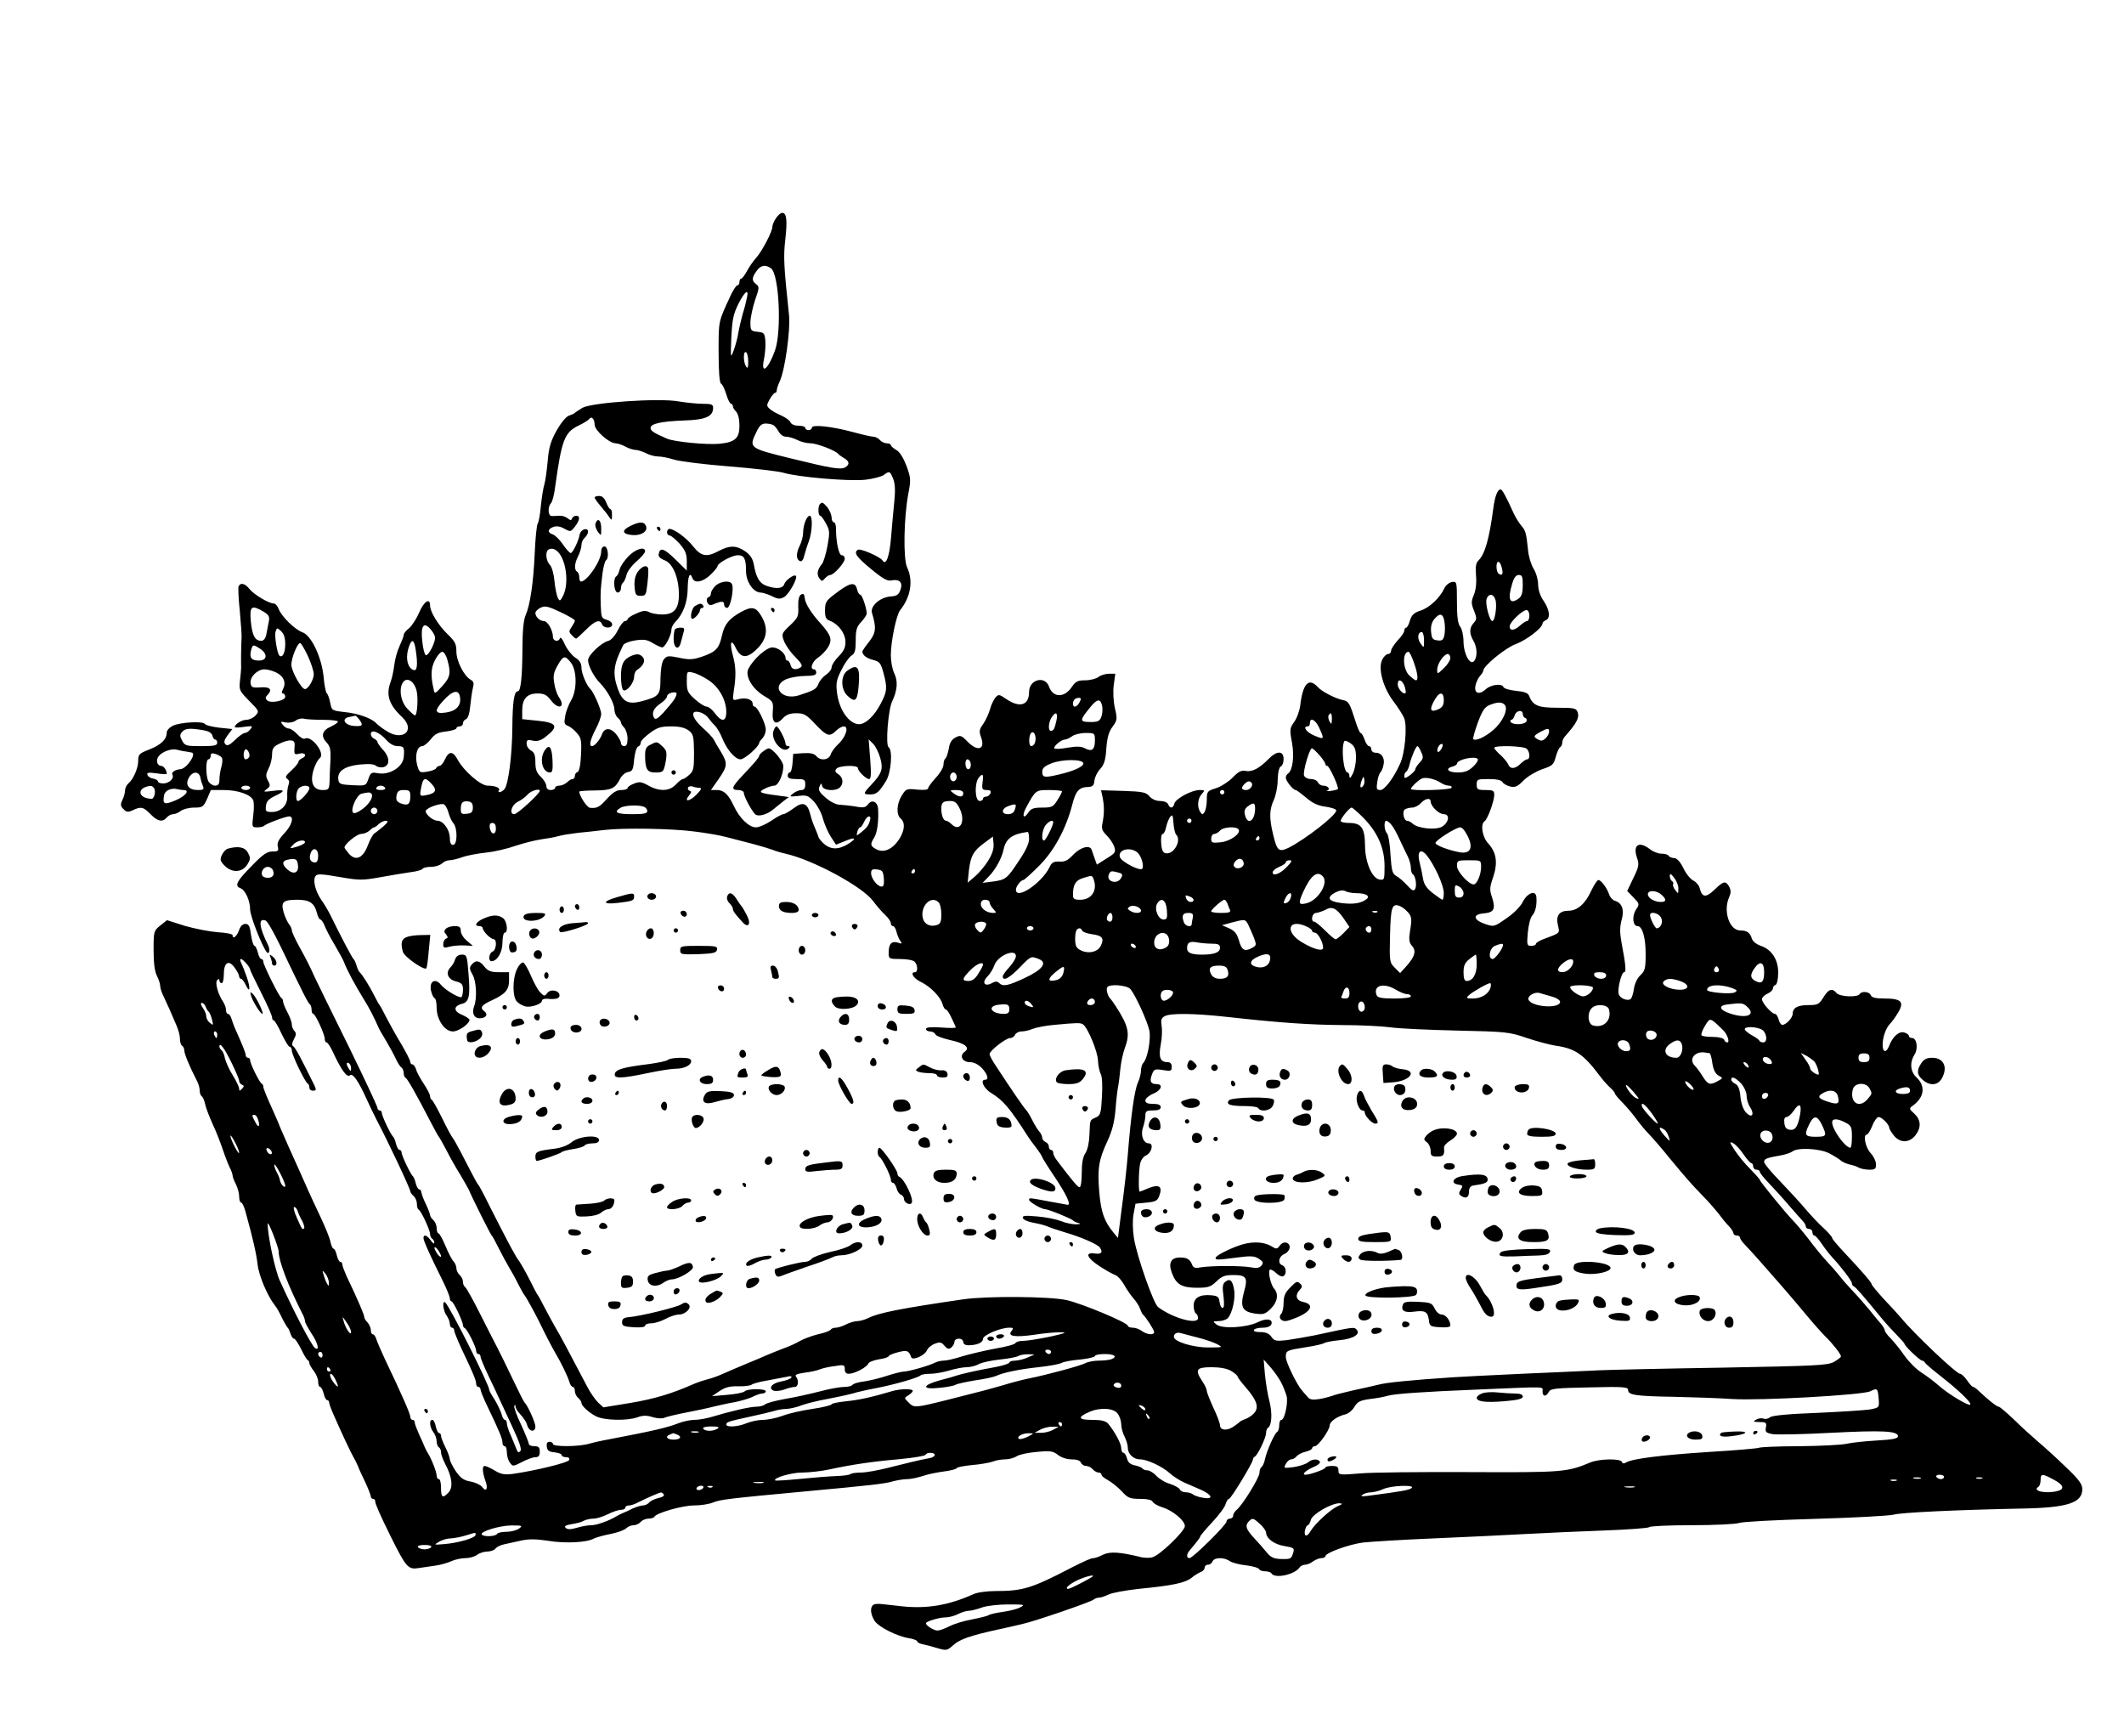
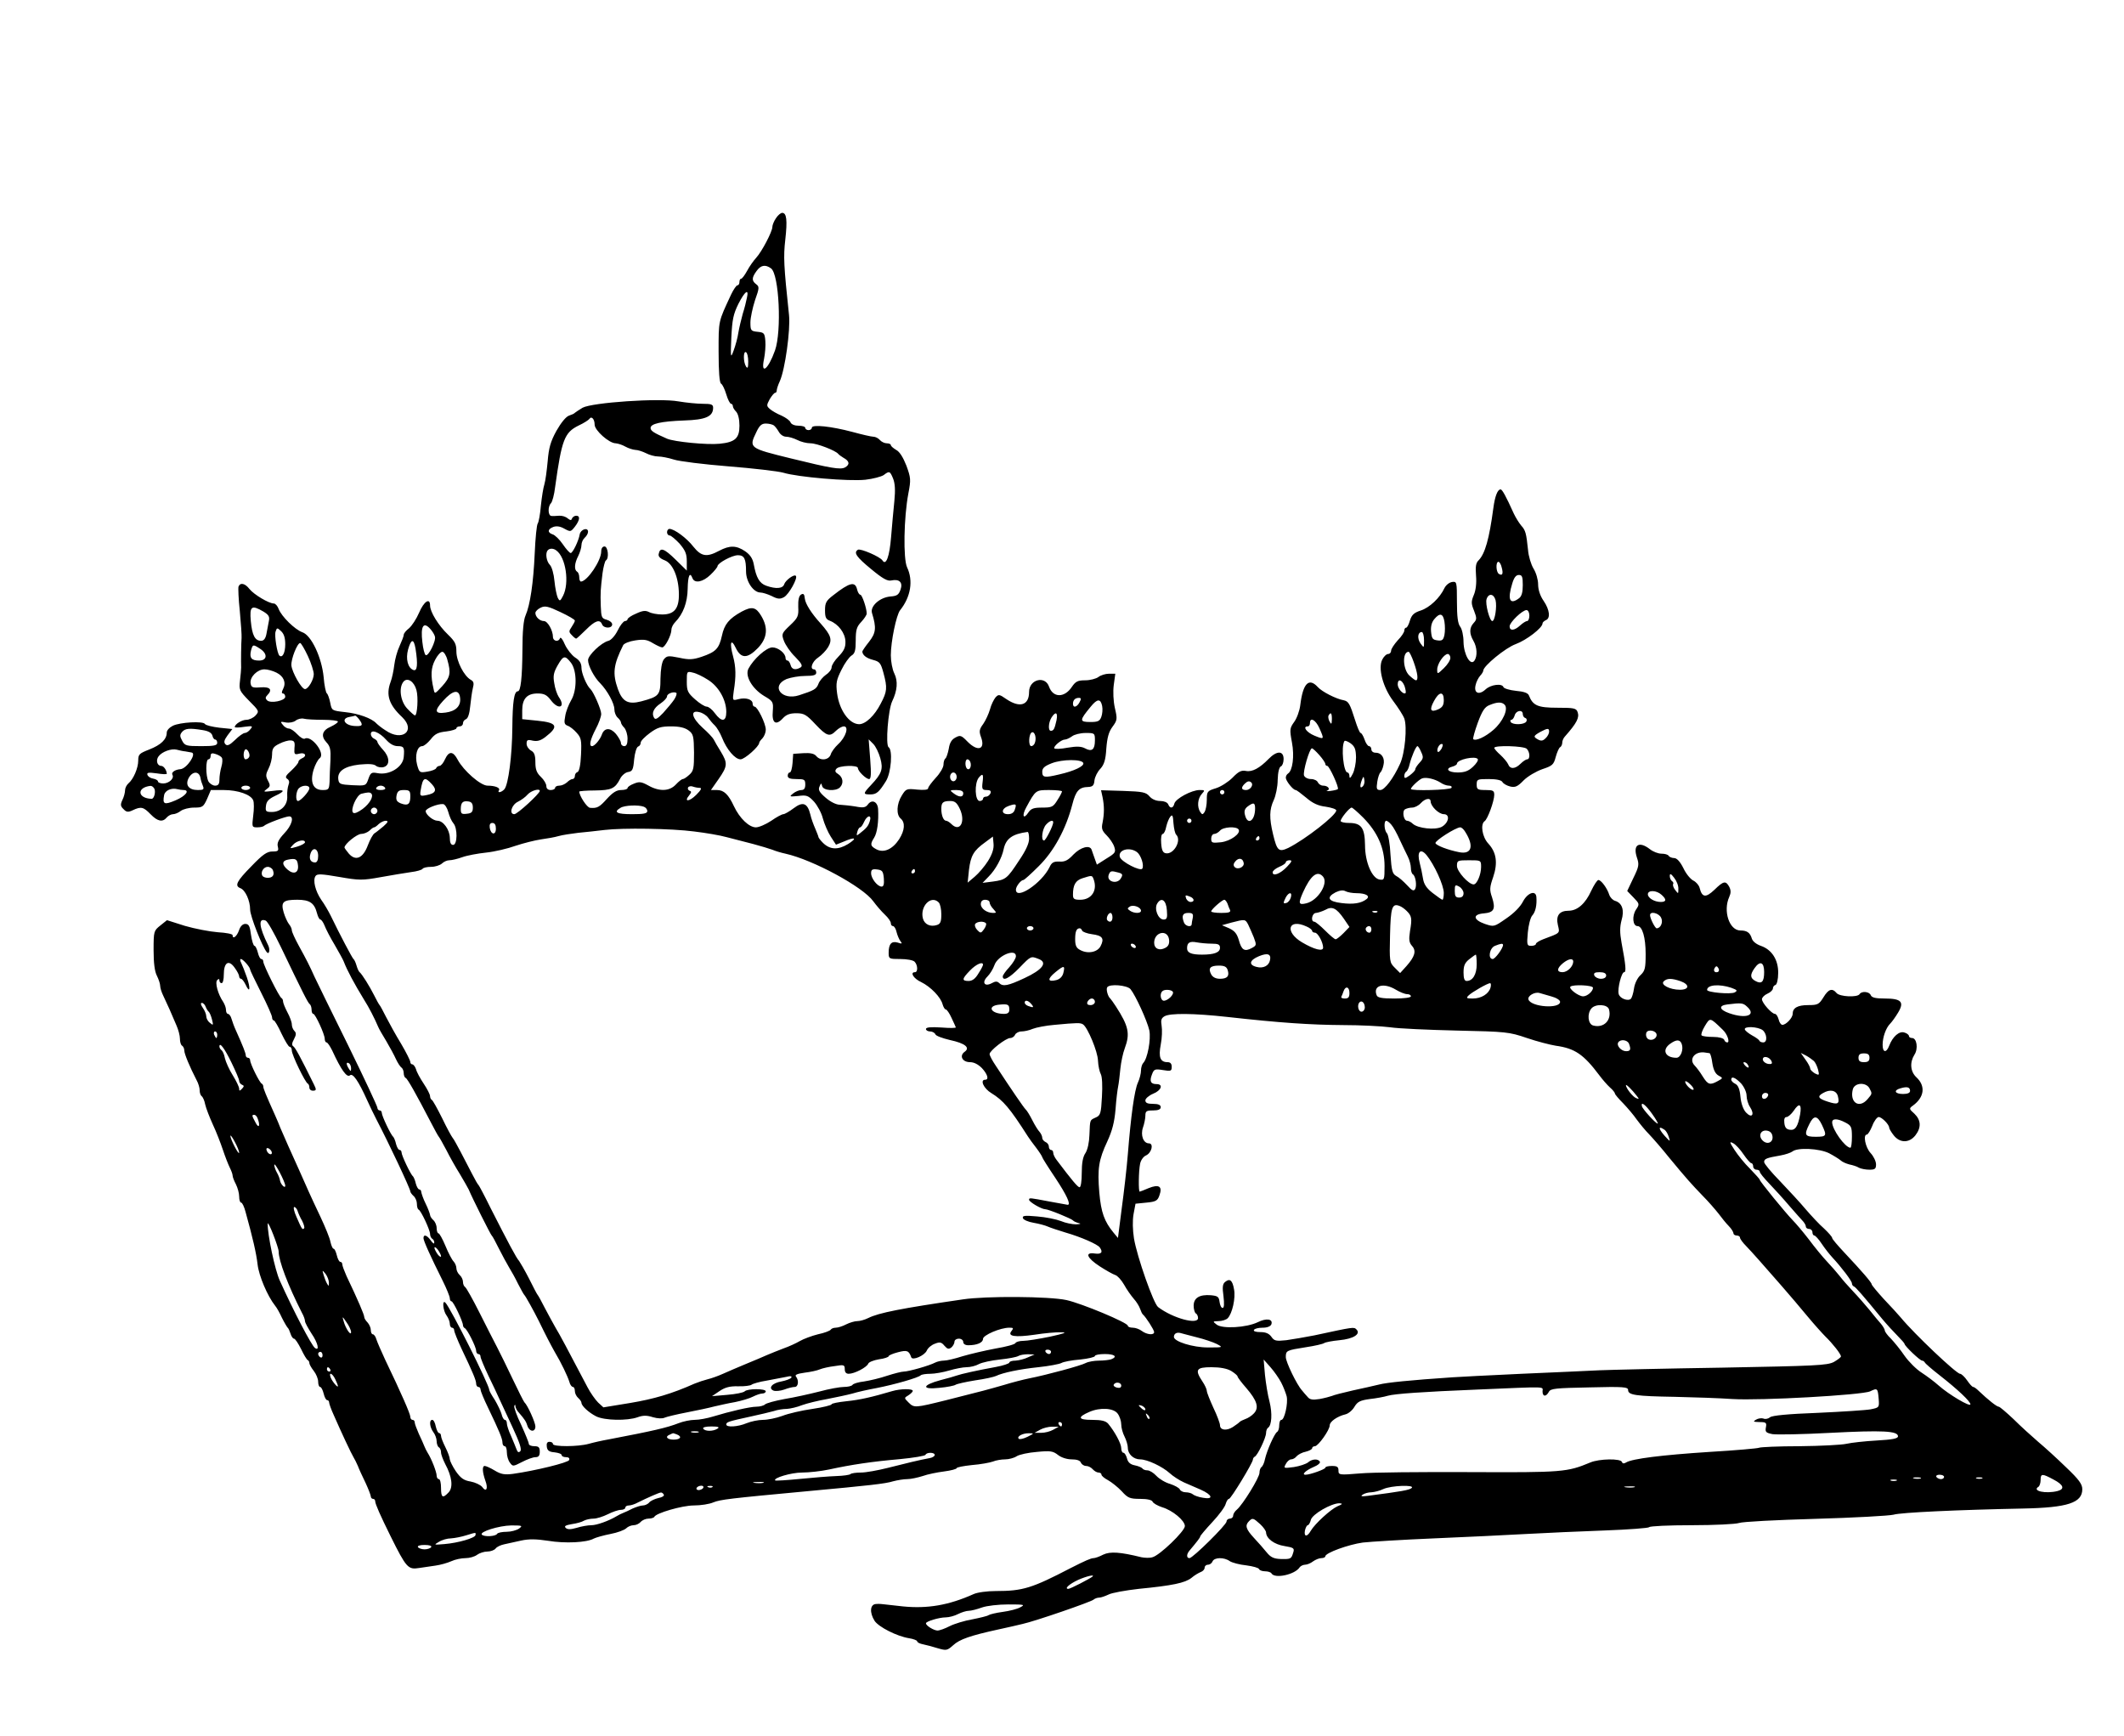
<svg xmlns="http://www.w3.org/2000/svg" version="1.0" width="1290.667" height="1054.667" viewBox="0 0 968 791">
  <path d="M353.6 99.5c-.9 1.3-1.6 3.1-1.6 3.9 0 2.1-4.8 11.3-7.4 14.1-1.2 1.3-3.1 4-4.1 5.9-1.1 2-2.3 3.6-2.7 3.6-.5 0-.8.7-.8 1.5s-.4 1.5-.9 1.5-1.8 1.9-2.9 4.2c-5.9 12.7-5.7 11.6-5.7 26.1 0 9.2.4 14 1.1 14.5.7.4 1.7 2.6 2.4 4.9.7 2.4 1.7 4.3 2.2 4.3.4 0 .8.5.8 1.1 0 .6.7 1.7 1.5 2.5.9 1 1.5 3.4 1.5 6.4 0 5.7-2 7.5-9 8.2-5.8.6-20.8-.9-24-2.3-6.2-2.7-7.5-3.6-7.5-4.9 0-1.9 4.6-3 15.3-3.4 9.8-.3 13.2-1.8 13.2-5.8 0-1.5-.8-1.8-4.7-1.8-2.5 0-7.6-.5-11.1-1.1-8.8-1.6-39.3.5-43.7 2.9-1.6 1-3.2 2-3.5 2.3-.3.4-1.5.9-2.7 1.3-1.4.5-3.6 3.2-5.7 6.9-2.7 4.9-3.5 7.8-4 13.9-.4 4.2-1 8.9-1.5 10.5-.5 1.5-1.2 5.9-1.6 9.8-.3 3.8-1 7.4-1.4 8-.5.5-1.1 6.7-1.4 13.6-.6 13.6-2.1 23.6-4.2 28.4-.9 2-1.4 7.3-1.4 15.5-.1 13.1-.8 19-2.1 19-1.7 0-2.4 4.8-2.5 16.5-.1 12.8-1.8 25.9-3.6 28.1-1.3 1.5-3.4 1.9-2.5.5.7-1.1-1.7-2.1-5.2-2.1-3.2 0-11-6.9-13.6-11.8-2.1-4-4-4.1-5.8-.2-.7 1.6-1.8 3-2.5 3-.6 0-1.3.5-1.5 1-.2.6-2 1.3-4 1.6-3.5.6-3.7.5-4.7-3.1-1.1-4.2 0-8.5 2.3-8.5.8 0 2.5-1.4 3.9-3.1 1.9-2.5 3.4-3.2 7.1-3.6 2.5-.3 4.6-1 4.6-1.4 0-.5.7-.9 1.5-.9s1.5-.6 1.5-1.4c0-.8.6-1.6 1.4-1.9.9-.4 1.6-2.6 1.9-5.9.3-2.9.8-6.6 1.2-8.2.6-2.2.4-3.1-.9-3.8-3.1-1.7-6.6-8.5-6.6-12.9 0-3.4-.6-4.6-3.8-7.7-4.4-4.2-8.2-10.4-8.2-13.3 0-3.7-2.8-1.9-5 3.3-1.2 2.8-3.3 6-4.6 7.1-1.3 1-2.4 2.3-2.4 3 0 .6-.9 2.9-1.9 5.1-1.1 2.3-2.1 6.1-2.4 8.6-.3 2.5-1 6-1.7 7.8-2.2 5.9-.7 10.4 5.3 16 6.4 6.2 0 11.3-7.6 6-1.8-1.1-3.6-2.6-4.2-3.2-2.1-2.3-8.2-4.5-14.2-5.1-6.1-.7-6.1-.7-6.8-4.3-.4-2-1.1-3.9-1.5-4.2-.5-.3-1.2-3.7-1.5-7.5-.9-9-5.6-19-9.7-20.4-3.4-1.2-9.5-7.2-10.8-10.6-.5-1.4-1.5-2.5-2.2-2.5-2.3 0-9.1-4.1-11.1-6.6-2-2.6-4.2-3.1-5-1.1-.2.7 0 5.7.6 11.2.5 5.5.9 11 .8 12.2-.2 2.3-.3 11.2-.2 13.5 0 .7-.2 3.3-.5 5.8-.5 4.3-.4 4.7 4.1 9.3 4.6 4.6 4.7 4.8 3 6.7-1 1.1-2.9 2-4.2 2-2.1 0-5.3 2-5.3 3.3 0 .3 1.9.3 4.3-.1 3.8-.5 4.1-.4 2.8 1.1-.7 1-1.9 1.7-2.5 1.7-.7 0-2.7 1.4-4.5 3.2-2.4 2.3-3.5 2.8-4.3 2-.9-.9-.7-1.9.9-4.1l2.2-2.9-5.9-.6c-3.3-.4-6.2-1.1-6.6-1.7-.8-1.4-11.3-.8-14.6.8-1.6.8-2.8 2.1-2.8 3.1 0 3.1-2.6 5.6-7.9 7.7-4.6 1.8-5.1 2.2-5.1 5.1 0 3.4-2.2 8.5-4.5 10.4-.8.7-1.5 2.1-1.5 3.1s-.5 3-1.2 4.4c-1 2.1-.9 2.9.5 4.2 1.3 1.4 2.1 1.5 4.2.5 3.8-1.8 4.9-1.5 8.1 1.8 3.2 3.3 5.5 3.8 7.4 1.5.7-.8 2-1.5 2.9-1.5.9 0 2.5-.7 3.5-1.5 1.1-.8 3.8-1.5 6.1-1.5 3.8 0 4.2-.3 5.9-4l1.7-4h5.9c6.5 0 12.4 2.1 13.4 4.7.4.9.4 4.1 0 7-.6 5.1-.6 5.3 1.8 5.3 1.4 0 2.8-.3 3.2-.7.9-1 9.8-4.3 11.4-4.3 2.4 0 1.2 4.2-2.3 7.8-2.5 2.7-3.3 4.3-2.9 5.9.5 2 .2 2.3-2.4 2.3-2.5 0-4.4 1.3-9.6 6.7-6.7 6.8-7.8 8.9-5.1 10 2.3.8 4.5 5.7 4.5 9.8 0 2.9 5.5 16.9 7.6 19.4 1.1 1.3 1.6-1.2.6-3.2-4.2-8.4-4.6-12.6-1.1-11.2.8.3 3.8 5.6 6.8 11.8 10.2 21.3 12.5 25.8 13.3 26.3.4.3.8 1.4.8 2.5 0 1 .3 1.9.8 1.9.9 0 5.2 9.3 5.2 11.4 0 .9.4 1.6.8 1.6.5 0 1.6 1.7 2.6 3.7 4.1 8.9 6.7 12.5 8.1 11.3 1.3-1.1 3.8 2.4 7.9 11.5 1 2.2 2.8 6 4.1 8.5 5.6 10.7 15.5 31.7 15.5 32.9 0 .4.7 1.4 1.5 2.1.8.7 1.5 2.3 1.5 3.5 0 1.3.3 2.5.8 2.7 1.1.5 5.2 9.3 5.2 11.1 0 .9.5 1.9 1 2.2.6.3 1 1.2.9 1.8 0 .7-.7.2-1.6-1.1-1.7-2.4-3.3-2.9-3.3-1 0 1.2 3.2 8.3 8.6 19.1 1.9 3.8 3.4 7.5 3.4 8.3 0 .8.4 1.4.8 1.4.8 0 5.2 9.2 5.2 10.9 0 .5.4 1.1.8 1.3 1.1.4 5.2 8.6 5.2 10.3 0 .8.5 1.5 1 1.5.6 0 1 .5 1 1.2 0 .6 1.6 4.5 3.6 8.7 2 4.2 4.3 8.9 5 10.6.8 1.6 3.4 7.4 6 12.9 3.2 6.9 4.3 10.1 3.5 10.9-.7.7-1.2.5-1.7-.9-.4-1-1.5-3.8-2.5-6.1-1.1-2.3-1.9-4.9-1.9-5.7 0-.9-.4-1.6-.9-1.6s-1.2-1.2-1.5-2.6c-.4-1.4-1.8-4.3-3.1-6.5-1.4-2.1-2.5-4.1-2.5-4.5 0-2.3-17.7-37.5-20-39.8-1.6-1.6-1.1 3.7.5 5.8.8 1.1 1.5 2.8 1.5 3.8s.5 1.8 1 1.8c.6 0 1 .6 1 1.2 0 .7 1.5 4.4 3.3 8.3 5.3 11.1 6.7 14.5 6.7 16 0 .8.5 1.5 1 1.5.6 0 1 .5 1 1.2 0 .6 1.5 4.3 3.4 8.2 5.1 10.6 6.6 14.2 6.6 16 0 .9.5 1.6 1 1.6.6 0 1 1.3 1 2.8 0 1.6.6 3.7 1.4 4.7 1.3 1.8 1.4 1.8 5.5-.3 2.3-1.2 5-2.2 6.1-2.2 1.5 0 2-.7 2-2.5 0-2-.5-2.5-2.5-2.5-1.4 0-2.5-.5-2.5-1.1 0-.6-1.6-4.5-3.5-8.7-2-4.1-3.4-8-3.1-8.6.3-.7.5-.6.5.2.1.7.7 2 1.4 2.7 2.8 3.2 3.5 4.3 4.1 6.3.9 2.7 3.6 2.9 3.6.2 0-1.8-3.6-9.8-5-11-.3-.3-2.7-5-5.3-10.5-2.6-5.5-5.8-12-7.1-14.5-1.3-2.5-4.9-9.5-8-15.7-3.1-6.2-6.1-11.5-6.6-11.8-.6-.4-1-1.4-1-2.4s-.7-2.4-1.5-3.1c-.8-.7-1.5-2.1-1.5-3.1 0-.9-.6-2.4-1.3-3.1-.7-.7-2.4-3.9-3.7-7.1-1.3-3.1-2.7-5.7-3.2-5.7-.4 0-.8-1.1-.8-2.4 0-1.3-.7-2.9-1.5-3.6-.8-.7-1.5-1.8-1.5-2.4-.1-.6-.9-2.9-2-5.1-1.1-2.2-1.9-4.6-2-5.3 0-.6-.4-1.2-.9-1.2s-1.2-1.2-1.6-2.7c-.3-1.5-1-3-1.3-3.3-1-.7-5.2-9.5-5.2-10.9 0-.6-.4-1.1-.9-1.1s-1.2-1.2-1.6-2.7c-.3-1.5-1-3-1.3-3.3-1-.7-5.2-9.5-5.2-10.9 0-.6-.4-1.1-1-1.1-.5 0-1-.6-1-1.2 0-.7-6.1-13.7-13.5-28.8-7.5-15.1-14.3-29.1-15.2-31-2.1-4.7-3.5-7.5-7.2-14.2-1.7-3.1-3.1-6.2-3.1-6.9 0-.7-.6-2-1.3-2.8-.7-.9-1.8-3.3-2.4-5.3-1.4-4.8-.3-5.8 6.2-5.8 5.7 0 7.8 1.5 9 6.2.4 1.6 1.1 2.8 1.5 2.8.4 0 1.3 1.2 1.9 2.7.6 1.6 2.6 5.5 4.6 8.8 1.9 3.3 3.8 6.7 4.1 7.5 1.7 4.4 4.9 10.3 9.3 17.5 2.3 3.6 4.8 8.5 6.5 12.5.3.8 2 3.7 3.7 6.5 1.6 2.7 3.6 6.4 4.4 8.2.8 1.7 1.9 3.4 2.5 3.8.5.3 1 1.5 1 2.5s.4 2 .9 2.2c.8.3 4.8 7.4 11.5 20.3 1.7 3.3 3.3 6.2 3.6 6.5.3.3 1.8 3 3.4 6 1.5 3 4.3 8 6.2 11 1.8 3 3.6 6.2 4 7 1.8 4.3 10 20.6 10.5 21 .4.3 1.8 3 3.3 6 1.5 3 3.6 6.8 4.6 8.5 1 1.6 2.9 5 4.1 7.5 1.3 2.5 2.5 4.7 2.8 5 .6.5 4.5 7.6 6.7 12 3.1 6.4 5.4 10.8 7.2 14 3 5 5.9 11.1 6.7 13.7.3 1.3 1.1 2.3 1.6 2.3s.9.8.9 1.9c0 1 .7 2.4 1.5 3.1.8.7 1.5 1.7 1.5 2.2 0 1.4 3.2 4.4 6.7 6.2 3.8 1.9 14.2 2.1 18.9.4 2.5-.9 4.2-.9 7 0 2.1.6 4.3.7 5.3.2.9-.4 5.4-1.5 10.1-2.4 4.7-.9 10.3-2.1 12.5-2.7 2.2-.5 6.5-1.5 9.5-2 3-.6 6.7-1.7 8.2-2.5 1.4-.7 3.3-1.4 4.2-1.4.9 0 1.6-.5 1.6-1 0-1.3-8.3-1.3-9.6 0-.6.6-4.2 1.3-8 1.6l-6.9.6 3.4-2.3c2.5-1.7 4.7-2.3 8.5-2.2 2.8.1 5.6-.3 6.1-.7.6-.5 3.8-1.4 7-1.9 3.3-.6 7.3-1.4 8.9-1.7 1.9-.5 2.7-.3 2.2.4-.3.5-2.4 1.3-4.5 1.7-4.2.7-6.2 3.1-3.5 4.2.9.3 3.1.1 4.8-.5 1.8-.7 3.9-1.2 4.8-1.2 1.6 0 2-2.9.6-4.7-.7-.8.4-1.3 3.9-1.8 2.6-.3 5.8-1 6.9-1.5 1.2-.5 4.2-1.2 6.8-1.5 4.2-.7 4.6-.6 4.6 1.4 0 1.4.6 2.1 1.8 2.1 2.6 0 8.2-2.9 8.9-4.6.2-.7 2.5-1.6 4.9-2 2.4-.3 4.4-1 4.4-1.4 0-.4 1.9-1.2 4.2-1.8 4.2-1.1 5-.8 6.1 2.3.6 1.6 6.1-.8 7.1-3.1.5-1.2 2.2-2.6 3.7-3.1 2.2-.9 3-.7 4.3.9 1.4 1.6 2 1.7 3.2.8.8-.7 1.4-1.9 1.4-2.6 0-.8.9-1.4 2-1.4s2 .7 2 1.5c0 .9.9 1.5 2.3 1.5 4 0 6.7-1.2 6.7-2.9s7.9-5.1 12-5.1c1.9 0 2 .2 1 1.5-2 2.4 1.4 3 10.5 1.7 4.4-.7 9.9-1.2 12.1-1.1 3 0 1.7.5-5.1 2-4.9 1-10.4 1.9-12.2 1.9-1.7 0-3.3.5-3.5 1-.2.6-4.3 1.7-9.1 2.5-4.8.9-11.6 2.5-15 3.5-3.4 1.1-7.2 2-8.5 2-1.2 0-3 .4-4 .9-2.6 1.4-12.2 4.1-14.3 4.1-1 0-4.5.9-7.6 1.9-3.2 1.1-7.9 2.2-10.5 2.6-2.6.3-5 1-5.3 1.6-.4.5-2.1.9-3.9.9-1.8 0-6.8.9-11.2 2.1-4.3 1.1-11.5 2.7-15.8 3.4-4.4.8-8.4 1.9-9 2.5-.5.5-2.3 1-3.8 1-3 0-12 2.1-19.9 4.5-2.6.8-6.3 1.5-8.3 1.5-1.9 0-5.3.7-7.3 1.5-5.4 2.1-11.5 3.5-31.9 7.4-2.9.5-6.9 1.4-9 2-4.9 1.4-16.4 1.4-16.4.1 0-.6-.7-1-1.6-1-1 0-1.4.7-1.2 2.2.2 1.8 1.1 2.4 3.6 2.6 1.7.2 3.2.7 3.2 1.3 0 .5.9.9 2 .9 1.2 0 1.7.5 1.4 1.3-.4 1.2-15.6 4.9-25.6 6.3-3.8.5-5.5.2-8.3-1.5-2-1.2-4-2.1-4.6-2.1-1.2 0-1.1 2.7.3 6.7 1.4 3.7.4 5.5-1.5 2.8-.8-.9-3.1-2-5.2-2.4-3.1-.5-4.5-1.5-6.7-4.6-1.5-2.2-2.7-4.7-2.8-5.5 0-.9-.9-3.3-2-5.5s-2-4.5-2-5.2c0-.7-.4-1.3-.9-1.3s-1.1-1.4-1.5-3c-.3-1.7-1-3-1.6-3-1.5 0-1.2 3.3.5 5.6.8 1 1.5 2.9 1.5 4.1 0 1.2.5 2.5 1 2.8.6.3 1 1.4 1 2.3 0 1 .9 3.3 1.9 5.3 3.1 5.7 3.7 10.6 1.6 12.9-2.7 2.9-3.5 2.5-3.5-2 0-2.2-.4-4-1-4-.5 0-1-.7-1-1.6 0-1.6-2.3-7.6-4.1-10.4-.5-.8-1.2-2.2-1.5-3-.3-.8-1.4-3.3-2.5-5.6-1-2.3-1.9-4.6-1.9-5.3 0-.6-.4-1.1-1-1.1-.5 0-1-.6-1-1.4 0-1.3-4-10.5-11.5-26.1-1.8-3.9-3.6-8-4-9.3-.3-1.2-1.1-2.2-1.6-2.2s-.9-.9-.9-1.9c0-1.1-.7-2.6-1.5-3.5-.8-.8-1.5-1.9-1.5-2.5 0-1-2.8-7.6-8.1-18.7-1-2.3-1.9-4.6-1.9-5.3 0-.6-.4-1.1-.9-1.1s-1.2-1.3-1.6-3c-.4-1.6-1-3-1.5-3-.4 0-1-1.4-1.4-3.1-.3-1.8-2.4-6.8-4.5-11.3-2.1-4.5-4.6-9.7-5.4-11.6-2.4-5.4-6.6-14.9-9.4-21-1.3-3-2.9-6.6-3.5-8-.5-1.4-1.6-3.9-2.3-5.5-4.4-9.8-5.5-12.5-5.5-13.4 0-.5-.3-1.1-.7-1.3-1-.4-5.3-9.1-5.3-10.7 0-.6-.4-1.1-1-1.1-.5 0-1-.5-1-1.1 0-1-1.3-4.3-4.5-11.4-.8-1.7-1.6-4-2-5.3-.3-1.2-1.1-2.2-1.6-2.2s-.9-.8-.9-1.8-.6-2.6-1.3-3.7c-2.4-3.5-3.8-8.8-2.7-9.9.7-.7 1-.6 1 .2 0 .7.5 1.2 1 1.2.6 0 1-1.7 1-3.9 0-5.5 2.2-7 4.9-3.2 1.2 1.6 2.1 3.4 2.1 4 0 .6.4 1.1.8 1.1.5 0 1.4 1.2 2.1 2.6 2 4.4 2.4 1.9.6-3.3-.9-2.6-2.1-5.6-2.6-6.6-.5-.9-.6-1.7-.1-1.7.9 0 4.2 3.7 4.2 4.8 0 .4 2.3 5.1 5 10.5 2.8 5.5 5 10.5 5 11.3 0 .8.4 1.4.8 1.4s2 2.7 3.5 6c1.6 3.3 3.2 6 3.7 6 .6 0 1 .8 1 1.7 0 2 6.1 14.6 7.3 15.1.4.2.7 1 .7 1.8s.7 1.4 1.5 1.4c1.7 0 1.8-.4.6-2.8-6.2-12.6-8.5-16.8-9.4-17.4-.8-.5-.7-1.5.3-3.3 1-1.9 1.1-2.8.2-3.7-.7-.7-1.2-2-1.2-3s-.9-3.5-2-5.5c-1.1-2.1-2-4.3-2-5 0-.6-.3-1.3-.7-1.5-1-.4-8.3-15.1-8.3-16.6 0-.7-.4-1.2-.9-1.2s-1.2-1.3-1.6-3c-.4-1.6-1.1-3-1.5-3-.5 0-1.2-2.3-1.6-5-.5-4-1-5-2.6-5-1.2 0-2.3 1.1-2.9 3-1 2.8-2.9 4.2-2.9 2.1 0-.5-3-1.1-6.7-1.3-3.8-.3-10.5-1.6-15-2.9l-8.2-2.6-3 2.4c-3 2.4-3.1 2.6-3.1 11.3 0 5.8.5 9.7 1.5 11.6.8 1.6 1.5 3.7 1.5 4.6 0 .9.6 2.9 1.4 4.5.7 1.5 2 4.4 2.9 6.3.8 1.9 2.2 5.1 3.1 7.2.9 2 1.6 4.7 1.6 6.1 0 1.4.4 2.9 1 3.2.5.3 1 1.3 1 2.2 0 1.5 2.4 7.3 5.6 13.5.8 1.4 1.4 3.5 1.4 4.6 0 1.2.4 2.3.9 2.7.5.3 1.3 2 1.6 3.7.4 1.8 2 5.9 3.5 9.2 1.6 3.4 3.6 8.6 4.6 11.6 1 3 2.4 6.6 3.1 8 .7 1.4 1.3 3 1.3 3.6 0 .7.7 2.5 1.5 4 .8 1.6 1.5 4.1 1.5 5.6 0 1.6.4 2.8.9 2.8s1.4 1.9 2 4.2c3.3 11.9 4.9 18.8 5.5 24 .6 5.2 4.5 14.4 8 18.8.7.8 2.1 3.3 3.1 5.5 1.1 2.2 2.3 4.2 2.6 4.5.4.3.9 1.5 1.3 2.7.4 1.3 1.1 2.3 1.6 2.3s1.9 2.1 3.2 4.7c1.3 2.7 2.6 4.9 3.1 5.1.4.2.7.8.7 1.4 0 .5.9 2.1 2 3.5s2 3.6 2 4.9c0 1.3.4 2.4.9 2.4s1.2 1.4 1.6 3c.4 1.7 1.1 3 1.6 3s.9.5.9 1.1c0 .5.9 3.1 2.1 5.7 3.5 8 8 17.6 9 19.2.5.8 1.4 2.6 2 4 .5 1.4 2.1 4.8 3.5 7.7 1.3 2.8 2.4 5.7 2.4 6.2 0 .6.5 1.1 1 1.1.6 0 1 .5 1 1.1 0 1.2 2.3 6.4 7 15.9 7.2 14.5 8 15.3 13 14.5 1.9-.3 5.3-.8 7.5-1.1 2.2-.3 5.4-1.2 7.2-2 1.7-.8 4.6-1.4 6.5-1.4 1.8 0 4.2-.7 5.2-1.5 1.1-.8 3.2-1.5 4.7-1.5 1.4 0 3.2-.6 3.8-1.4.6-.8 2.4-1.6 3.9-1.9 1.5-.3 5-1.1 7.7-1.7 3.7-.8 6.9-.7 12.3.1 7.7 1.3 17.7.8 20.8-1 1-.5 4.5-1.5 7.6-2.1 3.2-.6 6.4-1.8 7.2-2.6.8-.8 2.3-1.4 3.4-1.4s2.5-.7 3.2-1.5c.7-.8 2.3-1.5 3.5-1.5 1.3 0 2.5-.4 2.7-.8.7-1.7 12.7-5.2 18-5.2 3.1 0 7.1-.6 8.9-1.4 3.2-1.3 7.4-1.8 42.9-5.1 28.2-2.6 35.5-3.4 39-4.5 1.9-.5 4.8-1 6.5-1 1.6 0 4.8-.7 7-1.4 2.2-.8 6.6-1.7 9.8-2.1 3.1-.4 5.7-1.1 5.7-1.5 0-.4 3.1-1 6.9-1.4 3.9-.3 8.2-1.1 9.6-1.6 1.4-.6 4-1 5.6-1 1.6 0 4-.6 5.2-1.4 1.2-.8 5.4-1.7 9.3-2 6.1-.6 7.3-.4 9.6 1.4 1.5 1.2 4.1 2 6.2 2 2.3 0 3.9.5 4.2 1.5.4.8 1.4 1.5 2.4 1.5s2.3.7 3 1.5c.7.8 1.9 1.5 2.6 1.5.8 0 1.4.4 1.4 1 0 .5 1.3 1.6 3 2.5 1.6.9 4.4 3.1 6.2 5 2.8 3.1 3.7 3.5 8.4 3.5 3.3 0 5.4.5 5.7 1.3.3.7 2.2 1.8 4.3 2.5 4.8 1.4 10.4 6.1 10.4 8.6 0 2.3-11.5 13.4-14.8 14.2-1.2.4-3.5.3-5 0-9.7-2.4-14.2-2.7-17.4-1.2-1.7.9-3.7 1.6-4.4 1.6-1.2 0-3.9 1.2-10.4 4.5-17.7 9.2-21.8 10.5-34.2 10.5-3.9 0-8.4.6-10.1 1.4-11.4 5.1-21 6.7-32.2 5.6-4.4-.5-8.4-.9-9-1-.5-.1-2-.2-3.2-.1-2.8.1-3.1 3.9-.7 7.7 1.9 2.8 10.1 7 15.7 7.9 2 .3 3.7 1 3.7 1.4 0 .5 1.2 1.1 2.8 1.4 1.5.3 4.5 1.1 6.7 1.8 3.8 1.1 4.2 1 6.9-1.4 2.9-2.7 7.8-4.4 20.6-7.2 4.1-.9 9.1-2 11-2.5 5.6-1.2 31.4-10.1 32.4-11.1.6-.5 1.7-.9 2.5-.9.9 0 2.8-.7 4.3-1.4 1.5-.8 7.7-1.9 13.8-2.6 15.4-1.5 21.1-2.7 24-5 1.4-1.2 3.3-2.3 4.3-2.7.9-.3 1.7-1.2 1.7-1.9 0-.8.7-1.4 1.5-1.4.9 0 1.8-.7 2.1-1.5.8-1.9 5.3-2 7.9-.1 1.1.7 4.5 1.6 7.5 1.9 3 .4 5.6 1.1 5.8 1.7.2.5 1.4 1 2.7 1 1.3 0 2.7.4 3 1 1.5 2.5 10.7.5 12.8-2.8.4-.6 1.6-1.2 2.5-1.2.9 0 2.6-.7 3.6-1.5 1.1-.8 2.8-1.5 3.8-1.5s1.8-.4 1.8-.8c0-1.6 10.6-5.4 17.1-6.3 3.6-.4 18.2-1.3 32.5-1.9 14.2-.6 33.1-1.5 41.9-2 8.8-.5 24.9-1.2 35.8-1.6 10.9-.4 20-1.1 20.3-1.5.3-.5 9-.9 19.4-.9 10.4 0 20.1-.5 21.5-1 1.5-.6 17.2-1.4 34.8-1.9 17.7-.5 33.8-1.4 35.7-1.9 3.2-1 29.3-2.2 59-2.8 20.3-.4 27-2.6 27-8.8 0-2.3-1.5-4.4-7.4-10-4-3.9-9.7-9.1-12.7-11.6-2.9-2.5-8-7.1-11.2-10.3-3.3-3.1-6.3-5.7-6.8-5.7-.9 0-4.9-3.2-9.1-7.2-1-1-2.1-1.8-2.5-1.8-.5 0-1.7-1.4-2.8-3-1.1-1.6-2.6-3-3.2-3-1.7 0-20.9-18.2-27-25.6-1.2-1.4-4.7-5.3-7.8-8.5-3-3.3-5.5-6.3-5.5-6.7 0-.8-4.6-6.1-12.5-14.5-3-3.2-5.5-6.1-5.5-6.6s-1.7-2.4-3.7-4.3c-2.1-1.8-5.8-5.8-8.3-8.7-2.5-3-7.8-8.7-11.7-12.8-4-4.1-7.3-8-7.3-8.8 0-1.5 1.2-1.9 7.5-3 2.2-.4 4.6-1.2 5.4-1.8 2.3-1.9 12.3-1.4 16.7.8 2.1 1.1 4.5 2.6 5.2 3.2.7.7 2.5 1.5 4 1.9 1.5.3 3.5.9 4.4 1.5 1 .5 3.1.9 4.8.9 2.5 0 3-.4 3-2.4 0-1.4-1.1-3.7-2.5-5.2-2.4-2.6-3.5-8.4-1.7-8.4.5 0 1.6-1.8 2.5-4 .8-2.2 2.2-4 2.9-4 1.4 0 4.8 3.4 4.8 4.9 0 .4.9 2 2.1 3.5 2.8 3.5 7 3.5 9.8 0 2.8-3.6 2.6-7-.4-9.9-2.5-2.2-2.5-2.4-.7-3.7 5.2-3.8 5.9-8.9 1.6-12.9-2.8-2.6-3.1-6.8-.9-10.3 1.8-2.7 1.1-7.6-1.1-7.6-.8 0-1.4-.4-1.4-.9s-.9-1.3-2.1-1.6c-2.3-.8-5.3 1.8-6.9 6-1.3 3.4-3 3.2-3-.4 0-3.5 1.5-7.7 3.4-9.6.8-.8 2.4-3 3.6-5 3-4.9 1.6-6.5-6-6.5-4.2 0-5.9-.4-6.4-1.5-.6-1.7-4.2-2-5.1-.5-1 1.6-9.1 1.2-10.5-.5-2-2.4-3.7-1.8-6 2-2 3.2-2.6 3.5-6.9 3.5-4.9 0-7.1 1.3-7.1 4 0 1.8-3 5-4.7 5-.6 0-1.4-1.1-1.7-2.5-.4-1.4-1.1-2.5-1.7-2.5-1.4 0-5.9-5-5.9-6.7 0-.7 1.1-1.9 2.5-2.5 1.4-.6 2.5-1.7 2.5-2.4s.5-1.4 1.2-1.6c.6-.2 1.2-2.5 1.2-5.4.1-6-2.9-10.7-7.9-12.4-2-.7-3.7-2-4.1-3.3-.8-2.7-2.2-3.7-5.2-3.7-5.1 0-8-8.9-5.1-15.3.8-1.8.8-3 0-4.6-1.6-2.9-2.6-2.7-6.8 1.4-3.9 3.7-5.6 3.5-6.7-.9-.3-1.2-1.6-2.7-2.8-3.3-1.3-.6-3.4-3.1-4.6-5.7-1.5-3-3-4.6-4.2-4.6-1 0-2.2-.5-2.5-1-.3-.6-1.8-1-3.3-1-1.5 0-3.8-.9-5.2-2-5-3.9-7.9-2.1-6 3.7 1.1 3.2 1 4.1-1.6 9.4l-2.8 5.9 2.9 3c2.7 2.8 2.8 3 1.1 5.5-1.9 2.9-1.5 7.5.7 7.5s3.7 5.2 3.7 12.7c0 6.5-.3 7.7-2.3 9.6-1.4 1.2-2.7 3.9-3 6.1-.3 2.2-1 4.3-1.4 4.7-1.3 1.3-5.1-.1-5.6-2.2-.6-2.4 1.3-9.9 2.5-9.9 1 0 .8-3-1.2-13.5-.8-4.5-.8-7 0-10.1 1.4-4.7.3-7.9-2.9-8.9-1.1-.3-2.3-1.6-2.7-2.8-.9-2.9-3.6-6.6-4.9-6.7-.6 0-2 2.2-3.3 4.9-2.6 5.8-6.3 9.1-10.3 9.1-4.2 0-5.9 2.2-4.9 6.5.9 3.9 1.3 3.5-6.7 6.5-1.8.7-3.3 1.6-3.3 2.1s-1 .9-2.1.9c-2 0-2.1-.4-1.6-6.1.3-3.3 1.2-6.8 2-7.7 1.5-1.6 2.2-4.8 1.9-8.5-.3-3.2-4-1.9-6.1 2.1-1.2 2.4-4.2 5.4-7.6 7.7-5.6 3.9-5.6 3.9-9.8 2.5-5.4-1.9-5.6-4.4-.4-4.8 4.6-.4 5.4-2 3.7-7.3-1.2-3.4-1.1-4.6.5-9.2 2.2-6.5 1.5-11.3-2.2-15.3-2.8-3-3.7-8.8-1.7-10.2 1.4-.9 4.4-9.2 4.4-12 0-1.9-.5-2.2-4-2.2-3.6 0-4-.3-4-2.5 0-2.4.3-2.5 5.5-2.5 3.5 0 5.7.5 6.2 1.3.4.8 2 1.7 3.6 2.1 2.2.5 3.3.1 6.1-2.8 1.9-1.9 5.7-4.1 8.5-5.1 4.5-1.5 5.2-2 6.1-5.5.6-2.2 1.5-4.2 2-4.5.6-.3 1-1.3 1-2.1 0-.9.6-2.2 1.3-2.9 5.3-6 6.6-8.5 5.7-11-.6-1.8-1.7-2-9.3-2-8.9 0-11.1-1-12.9-5.6-.4-1.1-2.3-1.8-5.9-2.1-2.9-.3-5.5-1.1-5.7-1.7-.6-1.8-5.7-1.2-8.1 1-3 2.8-5.5 1.8-4.6-1.9.3-1.5 1.3-3.4 2.1-4.3.8-.8 1.4-1.9 1.4-2.3 0-2.1 10.1-10.4 14.8-12.1 4.9-1.8 12.2-7.4 12.2-9.4 0-.5.7-1.1 1.5-1.5 2.2-.8 1.8-4.7-1-8.8-1.6-2.3-2.5-5.1-2.5-7.5 0-2.1-.9-5.3-2.1-7.2-1.1-1.8-2.3-5.7-2.5-8.5-.8-7.6-1.1-8.9-3.1-11.1-1-1.2-2.5-3.6-3.4-5.5-3.6-8-5.3-11-6-11-1.4 0-2.6 3.2-3.3 8.5-1.9 14.2-3.8 20.8-6.7 23.8-1.3 1.2-1.5 2.9-1.2 7 .3 3.4-.1 6.7-1 8.8-1.3 3.1-1.2 4 .1 7.2 1.3 3.4 1.3 4-.2 5.6-2 2.2-2 4.8-.1 8.1 1.7 2.9 1.9 6.9.5 9-1.8 2.7-4.9-2.7-5-8.5 0-2.8-.7-5.9-1.5-6.9-1.1-1.4-1.5-4.7-1.5-11.4 0-9.1-.1-9.3-2.2-9-1.3.2-2.8 1.4-3.5 2.8-2.1 4.5-6.8 8.9-10.8 10.2-3.1 1-4.1 2-4.9 4.5-.5 1.8-1.3 3.3-1.7 3.3-.5 0-.9.6-.9 1.4 0 .7-1.3 2.7-3 4.4-1.6 1.8-3 3.9-3 4.7 0 .8-.6 1.5-1.3 1.5-.8 0-2 1.1-2.7 2.5-2.1 3.9.3 12.8 5 19 2.1 2.8 4.4 6.3 5 7.9 1.4 3.8.3 15.8-1.9 20.6-3.1 6.8-7.1 12-9 12-1.7 0-1.9-.5-1.4-3.8.3-2 1-3.9 1.4-4.2.4-.3 1.1-1.8 1.4-3.3.8-3.2-.8-5.7-3.6-5.7-1.1 0-1.9-.7-1.9-1.5s-.5-1.5-1.1-1.5c-.5 0-1.5-1.4-2-3-.6-1.7-1.4-3-1.8-3-.4 0-1.5-2.6-2.5-5.8-2.4-7.6-3-8.6-5.2-9.1-3.5-.6-9.9-3.9-11.8-6-4.1-4.5-6.8-1.7-8 8.2-.3 2.6-1.6 6.1-2.8 7.7-2 2.8-2.1 3.4-1 9.3 1.2 6.3.3 12.9-1.8 14.2-.6.4-1 1.2-1 1.9 0 1.4 3.3 5.6 4.5 5.6.4 0 2.5 1.6 4.8 3.5 2.9 2.5 5.4 3.7 8.9 4.1 2.6.4 4.8 1.1 4.8 1.7 0 2.2-14.1 13.2-21.9 17.1-4.3 2-5.1 1.3-6.9-6.2-1.8-7.5-1.7-11.3.3-15.6.9-1.9 1.8-6.1 1.8-9.2.1-3.6.7-5.9 1.5-6.2.6-.2 1.2-1.7 1.2-3.3 0-3.9-3.1-3.9-6.8-.1-4.1 4.2-7.5 6.1-10.4 5.5-2.1-.4-3.4.3-6.1 3.1-1.9 1.9-5.3 4.1-7.6 4.8-3.9 1.2-4.1 1.5-4.1 5.3 0 2.2-.5 4.7-1 5.5-.9 1.3-1.1 1.3-2 0-1.5-2.3-1.2-6.1.7-8.2 1.5-1.7 1.5-1.8-1-1.8-3.6 0-10.9 3.9-11.5 6.2-.5 2.2-2 2.4-2.8.3-.4-.9-1.9-1.5-3.6-1.5-1.9 0-3.8-.8-4.9-2.1-1.6-1.9-3.1-2.2-12-2.5l-10.1-.3.7 3.2c.8 4.1.8 7.3 0 11.5-.6 2.7-.3 3.7 1.8 5.8 1.4 1.4 3 3.7 3.5 5.2.8 2.5.6 2.9-3.5 5.4l-4.4 2.8-1-2.8c-.5-1.5-1.2-3.3-1.4-4-.8-2.3-5-1.2-8.3 2.2-2.4 2.6-3.9 3.4-6.4 3.2-2.6-.1-3.5.4-4.5 2.6-3.6 7.3-15.3 15.1-15.3 10.2 0-1.5 2.3-4.4 3.4-4.4.4 0 3.5-2.8 7-6.3 6.9-6.8 12.4-16.9 15.3-28.1 1.6-6.3 3.1-7.9 7.3-8 2-.1 2.6-.7 2.8-3 .2-1.6 1.4-4 2.7-5.3 1.7-1.9 2.4-4 2.7-9.2.4-5 1.1-7.6 2.8-9.9 2.2-3 2.3-3.5 1.1-8.6-.7-3.1-.9-7.5-.5-10.5l.7-5.1h-2.9c-1.6 0-3.8.7-4.8 1.5-1.1.8-3.8 1.5-6 1.5-3.4 0-4.4.5-6.1 3-3.4 5.1-8.6 5-10.4-.1-1.8-5.2-9.1-3.3-9.1 2.4 0 6.1-4.2 7.4-10.3 3.3-3.3-2.3-3.6-2.3-5-.8-.8 1-2 3.4-2.5 5.4-.6 2.1-2 5.1-3.1 6.7-1.8 2.4-1.9 3.4-1.1 5.7 2.3 5.9-1.3 7.2-6.1 2.3-2.8-2.9-3.3-3-5.5-1.8-1.7.9-2.6 2.4-3 5.1-.4 2.1-1.1 4.1-1.5 4.4-.5.3-.9 1.6-.9 2.8 0 1.3-1.6 4-3.5 6-1.9 2.1-3.5 4.2-3.5 4.8 0 .7-1.9.9-5 .6-4.8-.5-5.1-.4-7 2.7-2.4 3.8-2.6 8.8-.5 10.5 2.1 1.8 1.9 5.3-.7 9.4-3 4.6-7 6.4-10.4 4.6-2.8-1.5-2.9-2.3-1-5.3 1.4-2.2 2.1-7.4 1.8-13-.2-3.4-2.8-4.6-4.6-2.2-1.1 1.5-2.1 1.7-5.7 1-2.4-.4-5.6-.7-7.1-.8-1.7 0-4.3-1.3-6.5-3.2-2.9-2.5-3.5-3.6-2.8-5.1.7-1.7.8-1.7 1.2-.2.5 2.1 6.2 2.5 8.1.6 1.8-1.8 1.4-4.6-.7-6-1.5-.9-1.7-1.5-.9-2.5 1.2-1.5 9.8-1.8 9.8-.3 0 1.4 3.7 5 5.1 5 .9 0 1-2.5.5-9l-.7-9.1 2.1 2.1c1.1 1.1 2.5 4 3.2 6.5 1.4 5 .7 7-4.3 12.3-3.6 3.8-3.6 4.2-.3 4.2 2.9 0 4-1 7.2-6.1 2.4-3.9 3.1-14.2 1.2-15.4-1.5-.9-.2-17.1 1.6-20.9 2.4-5 2.7-9.2 1-12.7-.9-1.8-1.6-5.5-1.6-8.3 0-6.3 2.5-18.3 4.2-20.5 4.9-6.1 6.1-13.5 3.2-19.6-1.8-3.9-1.5-22.6.6-33.7 1.2-6.2 1.1-7.1-.9-12.6-1.5-3.8-3.1-6.4-4.7-7.2-1.3-.8-2.4-1.7-2.4-2.2 0-.4-.8-.8-1.9-.8-1 0-2.4-.7-3.1-1.5-.7-.8-2-1.5-3-1.5-.9 0-5.2-1-9.6-2.2-9.4-2.5-18.4-3.5-18.4-1.9 0 .6-.7 1.1-1.5 1.1s-1.5-.5-1.5-1c0-.6-1.4-1-3-1-1.8 0-3.3-.6-3.7-1.5-.3-.9-2.2-2.2-4.1-3.1-2-.8-4.4-2.2-5.3-3-1.6-1.4-1.6-1.7-.1-4.5 1-1.6 2-2.9 2.5-2.9.4 0 .7-.5.7-1.1 0-.6.6-2.5 1.4-4.2 2.4-5.3 4.9-23.4 4.2-30.1-2.4-22.6-2.6-26.6-1.7-34.4 1-8.9.6-12.2-1.4-12.2-.7 0-2 1.1-2.9 2.5zm-2.2 22.8c3.7 2.7 4.9 28.7 1.8 37.4-3.1 8.7-6.6 11.4-5 3.9.5-2.5.8-6.2.6-8.3-.3-3.5-.6-3.8-3.5-4.1-3.1-.3-3.3-.6-3.3-4.3 0-2.1 1-6.7 2.1-10.1 2-5.6 2-6.2.5-7.3-2.1-1.6-2-3 .2-6 1.9-2.7 4-3.1 6.6-1.2zm-11 13.4c-.3 1.6-1.1 4.8-1.9 7.3-.7 2.5-1.6 6.3-2 8.6-.3 2.2-1.3 5.8-2.1 8-1.4 3.8-1.5 3.7-1.1-5.8.4-8.2.9-10.6 3.2-15.3 3-5.9 4.9-7.2 3.9-2.8zm.6 29.1c0 2.8-.3 3.3-1 2.2-1.3-2-1.3-7.3 0-6.5.6.3 1 2.3 1 4.3zm-70 28.7c0 2.6 6.6 8.5 9.6 8.5 1.1.1 3 .7 4.4 1.5 1.4.8 3.4 1.4 4.5 1.5 1.1 0 3.3.7 4.9 1.5 1.5.8 4 1.5 5.5 1.5s4.7.6 7.2 1.4c2.4.8 13.6 2.2 24.9 3.1 11.3.9 22.5 2.2 25 2.9 6.5 2 29.8 4 37.4 3.2 3.5-.4 7.2-1.4 8.3-2.1 2.6-2 2.9-1.9 4.3 1.5.9 2.2 1.1 5.3.6 10.3-.4 4-1.1 11.4-1.5 16.5-.7 8.8-2.3 13.1-3.9 10.6-1-1.7-10.1-5.6-11.2-4.9-2.1 1.3-.7 3.3 6 8.8 5.3 4.4 7.5 5.6 9.2 5.2 3.7-.8 5.4.9 4.2 4.2-.8 2.3-1.6 2.9-4.6 3.1-4.8.4-9.3 4.4-8.4 7.5 2.1 6.8 1.8 9.1-1.3 13.1-1.7 2.1-3.1 4.2-3.1 4.5.1 1.6 1.8 3 4.9 3.8 3 .8 3.5 1.4 4.7 5.8 1.9 7 1.7 8.6-1.2 14.1-2.8 5.5-6.9 9.4-9.9 9.4-4.5-.1-9-6.4-10-14.1-.6-4.7-.3-6.1 2-10.7 1.4-2.9 3.5-5.8 4.6-6.5 1.5-.9 1.9-2.3 1.9-6.9 0-4.7.4-6.2 2.5-8.4 1.4-1.5 2.5-3.2 2.5-3.8 0-2.4-2.1-8.6-2.9-8.6-.5 0-1.2-1.1-1.5-2.5-.9-3.7-3.4-3.1-10.8 2.7-3.3 2.5-3.8 3.5-3.8 6.9 0 3.2.4 4.1 2.3 4.8 3.8 1.5 6.9 5.6 7 9.4.1 2.7-.7 4.3-3.1 6.8-1.8 1.8-3.2 4-3.2 5 0 .9-1.1 2.4-2.5 3.3-1.4 1-3 2.8-3.5 4.2-.9 2.4-2 3-8.8 5.2-7.9 2.6-13.2-4.2-5.7-7.4 1.9-.7 5.7-1.4 8.5-1.4 3.8 0 5-.4 5-1.5 0-.8-.4-1.5-1-1.5-2.1 0-.9-3.6 1.9-5.4 1.6-1.1 3.6-3.2 4.5-4.7 2-3.4 1.4-5.4-3.4-10.8-4.2-4.6-6.9-8.9-7.2-11.3-.2-2.1-.6-2.5-1.7-1.9-1 .6-1.4 2.5-1.3 5.6.2 4.2-.1 5-3.7 8.4-3.9 3.7-4 4-2.8 7.2.7 1.8 2.9 5.1 5.1 7.2 3 3.1 3.5 4.1 2.5 4.8-2.3 1.4-4.1 1-4.6-1.1-.3-1.1-.9-2-1.4-2-.5 0-.9-.5-.9-1.2 0-2.1-3.3-4.8-6-4.8s-8.6 5.3-10.9 9.7c-1.7 3.3 1.7 9.1 7.1 12.4 4.1 2.4 4.3 2.7 4 6.9-.5 5.4 1.3 6.8 4.5 3.4 1.6-1.8 3.3-2.4 6.2-2.4 3.5 0 4.6.6 8.7 5 5.2 5.5 6.5 5.9 9.4 3 1.1-1.1 2.7-2 3.6-2 2.4 0 .9 4.9-2.6 8.1-1.5 1.4-3.1 3.5-3.4 4.7-.9 2.6-4.7 3-6.6.7-.9-1.1-2.7-1.5-5.9-1.3l-4.6.3-.3 4.2c-.2 2.4-.7 4.3-1.3 4.3-.5 0-.9.7-.9 1.5 0 1.1 1.1 1.5 4 1.5 3.6 0 4 .2 4 2.5 0 1.7-.5 2.5-1.8 2.5-1 0-2.7.7-3.8 1.6-1.8 1.4-1.6 1.5 2.4 1.1 3.8-.5 4.6-.2 7.2 2.6 1.5 1.7 3.4 5.1 4 7.6.7 2.5 2.3 6.3 3.6 8.3l2.4 3.7 3.5-1.4c5.3-2.3 6.4-1.7 2 1.1-4.6 2.8-8.3 2.6-11.5-.6-1.1-1.1-2-2.3-2-2.6 0-.3-.7-2-1.4-3.7-.8-1.8-1.9-4.7-2.3-6.6-1.3-5.2-3.4-6-7.6-2.8-2 1.5-4.1 2.7-4.7 2.7-.6 0-3.1 1.3-5.5 3-2.4 1.6-5.6 3-7 3-3.1 0-7.4-4.1-10-9.6-2.5-5.4-4.6-7.4-7.7-7.4H324l3.5-5c4.1-5.9 4.2-7.2 1-12.5-1.4-2.2-2.8-4.7-3.2-5.5-.4-.8-2.6-3.2-5-5.3-5.1-4.6-5.9-8.3-1.6-7.2 1.5.3 3.3 1.5 4 2.5.8 1.1 2.1 2.7 3.1 3.6.9.9 2.4 3.4 3.2 5.4 2.2 5.6 6 10 8.5 10 1.9 0 8.5-5.9 8.5-7.5 0-.4.7-1.3 1.5-2.1.8-.9 1.5-2.6 1.5-3.9 0-2.8-3.8-10.5-5.1-10.5-.5 0-.9-.6-.9-1.4 0-1.9-3.1-2.9-6.5-2-2.7.7-2.7.7-2.1-3.7 1.1-6.7 1-11-.3-15.8-1.7-6.2-1-8.5 1.2-3.9 2.4 5 5.3 5 10.1.1 4.3-4.5 4.8-9.2 1.5-14.7-2.4-4-4.2-4.4-8.9-1.9-5.8 3.2-7.9 5.8-9 11-1.3 5.9-2.8 7.4-9.3 9.6-3.9 1.3-5.7 1.4-10.2.4-5-1-5.6-.9-7 .8-.9 1.3-1.4 4.4-1.5 8.7 0 7.6-.6 8.2-8.8 10.4-5.9 1.5-8.5.2-10.6-5.6-2.5-7.1-2.1-11 2.4-20 .4-.8 2.8-1.8 5.6-2.2 3.9-.6 5.4-.3 8 1.3 1.7 1 3.6 1.9 4.2 1.9 1.3 0 4.2-5.6 4.2-8.1 0-1 .8-2.5 1.7-3.4 3.6-3.7 5.6-8.9 5.7-15.2.1-6 1-8 2.2-4.8 1 2.5 4.8 1.7 8.2-1.6 1.8-1.7 3.2-3.5 3.2-3.9 0-1.4 6.6-5 9.3-5 2.9 0 3.7 1.6 3.7 7.4 0 4.7 3.4 9.6 6.6 9.6.9 0 3.2.7 5.1 1.6 2.7 1.4 3.8 1.5 5.6.5 2.2-1.2 6.4-8.7 5.4-9.7-.8-.9-4.7 2-5.3 3.8-.6 2-3.7 2.3-8.2.7-3.1-1.1-4.6-3.7-5.7-9.9-.5-2.5-1.6-4.2-3.9-5.8-4-2.7-7-2.8-11.9-.2-5.6 3-8.1 2.6-11.7-1.9-3-3.9-8.7-8.1-10.9-8.1-.6 0-1.1.7-1.1 1.5s.5 1.5 1.2 1.5c.6 0 2.6 1.7 4.5 3.7 2.6 3.1 3.3 4.6 3.3 8.1v4.2l-5.1-5c-5.2-5.1-7.1-5.8-7.7-2.6-.3 1.1.6 2.1 2.7 2.9 3.7 1.4 6.4 7.7 6.5 15.3.1 6.7-2.1 9.4-7.6 9.4-2.2 0-4.9-.5-6-1.1-1.6-.8-2.9-.7-5.9.7-2.2.9-3.9 2.1-3.9 2.6 0 .4-.6.8-1.2.8-.7.1-2.2 2-3.3 4.3-1.2 2.4-3 4.4-4.2 4.7-3.3.8-9.3 6.6-9.3 8.8 0 2.5 2.8 7.9 5.6 10.6 3.2 3.3 6.4 9.1 6.4 11.8 0 1.4.7 3.1 1.5 3.8.8.7 1.5 1.7 1.5 2.2 0 .5.7 1.6 1.5 2.4.8.9 1.5 3.1 1.5 5 0 2.4-.5 3.4-1.5 3.4-.8 0-1.5-.6-1.5-1.4 0-.8-1.1-2.7-2.3-4.2-2.6-3-5.3-2.8-6.4.3-.8 2.3-3.3 5.3-4.5 5.3-1.5 0-.8-3 1.7-7.8 1.4-2.6 2.5-5.7 2.5-6.9 0-2-3.5-10-4.9-11.3-1.7-1.5-4.1-7.2-4.1-9.7 0-2-.8-3.4-2.9-4.7-1.6-1.1-3.7-3.8-4.7-6-.9-2.2-1.9-3.5-2.2-2.8-.6 1.9-3.2 1.4-3.2-.6 0-2.9-2.4-7.2-4.1-7.2-1.9 0-3.9-1.9-3.9-3.7 0-.7 1.1-1.8 2.4-2.4 2-1 3.5-.6 9 2 3.6 1.7 6.6 3.4 6.6 3.9 0 .4-.7 1.7-1.5 2.9-1.3 1.9-1.3 2.3.1 3.7.8.9 1.7 1.6 2 1.6.2 0 2.2-1.8 4.4-4 4.2-4.2 6.4-5 7.4-2.5.7 1.9 4.6 2 4.6 0 0-.8-1.1-1.7-2.5-2.1-2.3-.6-2.5-1.1-2.7-6.3-.2-6.3-.1-7.4.8-14.9.4-2.9 1.1-5.5 1.5-5.8 1.6-.9 1-6.4-.6-6.4-.9 0-1.5.9-1.5 2.3 0 4.2-6.3 13.5-9.2 13.7-.5 0-.8-.9-.8-1.9 0-1.1-.4-2.3-1-2.6-1.4-.9-1.2-3.8.5-7.1.8-1.6 1.5-3.9 1.5-5 0-1.2.7-2.7 1.5-3.4.8-.7 1.5-1.9 1.5-2.7 0-2.2-3.4-1.1-3.8 1.2-.5 3-3.2 8.5-4.1 8.5-.5 0-2.1-1.8-3.6-4s-3.6-4.2-4.6-4.5c-2.5-.8-2.4-2.4.3-3.4 1.4-.5 3.1-.3 5 .8 2.8 1.5 2.9 1.5 4.8-.9 2.3-3 2.5-5 .6-5-.8 0-1.6.6-1.9 1.2-.3 1-.7 1-2 0-.9-.8-2.6-1.3-3.9-1.2-1.3.1-2.9.2-3.5.1-1.6-.1-1.7-4.3-.2-5.8.6-.6 1.5-3.9 1.9-7.4 3-21.5 4.2-24.8 10.7-28 2.4-1.1 4.5-2.5 4.9-3 .9-1.5 2.4 0 2.4 2.6zm81.6.3c.6.4 1.6 1.7 2.3 2.9.7 1.3 2.1 2.3 3.4 2.3 1.2 0 3.5.7 5.1 1.5 1.5.8 4.2 1.5 6 1.5 2.9 0 11.4 3.3 12.6 4.8.3.4 1.4 1.2 2.4 1.8 2.8 1.5 3 3.1.7 4.4-2.1 1.1-6.3.4-24.6-4.1-19.2-4.7-19.3-4.8-15.8-12 1.4-3 2.4-3.9 4.3-3.9 1.4 0 3 .4 3.6.8zm-99.1 57c4.4 3.1 6.1 14.9 3.1 20.7-1.3 2.5-1.5 2.6-2.4.9-.5-1.1-1.2-4.5-1.5-7.6-.3-3.3-1.2-6.5-2.1-7.4-1.6-1.6-2.2-5.5-.9-6.7.8-.9 2.5-.9 3.8.1zm430.9 7.8c.8 2.9.3 3.9-1.3 2.9-1.3-.8-1.5-5.5-.2-5.5.5 0 1.2 1.2 1.5 2.6zm9.6 8c0 3.3-.5 5.1-1.7 6-4.2 3.2-5.4.7-3.1-6.7.8-2.7 1.7-3.9 3-3.9 1.5 0 1.8.8 1.8 4.6zm-12.4 6.9c.7 2.9-.3 9.5-1.5 9.5s-3.3-7.9-2.6-10c.9-2.8 3.3-2.5 4.1.5zm-561.5 5.2c2.4 1.5 2.9 2.3 2.4 4.5-.3 1.6-.8 4.1-1.1 5.8-.4 2-1.2 3-2.4 3-2.8 0-4.1-2.5-4.7-9-.6-6.8.3-7.5 5.8-4.3zm576.9 1.8c0 1.4-.5 2.5-1 2.5-.6 0-2 .9-3.2 2-2.6 2.4-4.8 2.6-4.8.4 0-1.8 5.8-7.4 7.7-7.4.7 0 1.3 1.1 1.3 2.5zm-38.7 2.8c.3 1.8.3 4.5 0 6-.5 2.3-1 2.8-3.2 2.5-2.2-.3-2.6-.8-2.9-4-.2-2.4.3-4.3 1.5-5.7 2.5-3 4-2.6 4.6 1.2zm-462.1 3.4c.9 1 1.8 2.5 2 3.3.7 1.9-3 9.3-4.2 8.5-.5-.3-1.2-3-1.5-5.9-.9-7.3.5-9.6 3.7-5.9zm-66.2 6.9c0 3.9-1.3 6.4-2.7 5.1-1-1.1-2.3-9-1.7-10.9.6-1.8.7-1.9 2.5-.2 1.3 1.2 1.9 3 1.9 6zm519-1.9c0 3.7 0 3.7-1.6 1.5-1.6-2.3-1.3-5.2.6-5.2.5 0 1 1.7 1 3.7zm-459.6 4c1.1 7 .8 10.3-1 9.6-2.5-.9-3.6-5-2.4-9.4 1.4-4.9 2.6-5 3.4-.2zm-49.1 3.2c1.5 3.2 2.7 7 2.7 8.3 0 2.5-2.5 6.8-4 6.8-1.6 0-5.9-7.7-6.2-10.8-.2-2.9 2.7-10.2 4-10.2.4 0 2 2.7 3.5 5.9zm-21.8-3.3c3.6 2.3 3.3 5.4-.4 5.4-3.5 0-4.5-1.2-3.7-4.6.8-2.8.9-2.9 4.1-.8zm85.4 5.1c1.7 6 1.3 7.9-2.3 11.9-3.5 3.8-3.5 3.8-4 1.3-1.4-6-1.2-9.6.7-13.2 1-2 2.5-3.7 3.3-3.7.7 0 1.8 1.7 2.3 3.7zm440.4 1c1.8 5 2.2 8.3 1 8.3-.4 0-1.7-1-3-2.2-3-2.8-3.3-10.8-.3-10.8.3 0 1.4 2.1 2.3 4.7zm16.7-1.9c0 1-1.3 3.1-3 4.7-2.9 2.8-3 2.8-3 .6 0-2.6 3-7 4.8-7.1.6 0 1.2.8 1.2 1.8zm-400.7 2.3c2.7 3.7 2.7 12.5 0 17-1.1 1.9-2.4 5.1-2.7 7.2-.6 3.1-.4 3.8 1.1 4.4 1 .3 2.9 1.8 4.1 3.2 2.1 2.3 2.3 3.4 2 10-.2 4.7-.8 7.6-1.6 7.9-.7.2-1.2 1-1.2 1.8s-.5 1.4-1.1 1.4c-.6 0-1.7.7-2.5 1.5-.9.8-2.4 1.5-3.5 1.5-1 0-1.9.4-1.9 1 0 .5-.9 1-2 1-1.3 0-2-.7-2-1.8 0-1-1.1-2.9-2.5-4.2-1.9-1.8-2.5-3.4-2.5-6.6 0-3.3-.5-4.6-2-5.4-1.1-.6-2-2-2-3.1 0-1.7.4-2 2.8-1.4 2.1.4 3.6 0 5.8-1.7 6.2-4.8 5.4-6.5-3.7-7.4l-6.9-.7v-4c0-5.3 2.2-7.7 7-7.7 2.9 0 4.2.6 6 3 3.6 4.8 7 3.3 3.6-1.5-.7-1.1-1.7-3.9-2-6.2-.6-3.3-.3-4.9 1.6-8.2 2.6-4.5 3.3-4.6 6.1-1zM126 306.5c3.4 1.7 4.5 4.6 3 7.5-.7 1.3-.7 2 0 2 .5 0 1 .7 1 1.5 0 1.8-6.7 3.2-8.3 1.6-.8-.8-.8-1.4.1-2.3 2.5-2.5 1.4-3.9-3-3.6-3.8.3-4.3 0-4.6-1.9-.4-2.8 3.1-6.3 6.3-6.3 1.5 0 3.9.7 5.5 1.5zm196.7 3.3c4.8 3 8.3 9.1 8.3 14.6 0 4.5-2.1 4.8-5.2.6-1.2-1.7-2.9-3-3.7-3-.9 0-3.3-1.5-5.3-3.3-3.4-3-3.8-3.9-3.8-8.1 0-4.7 0-4.8 2.8-4.1 1.5.3 4.6 1.8 6.9 3.3zm-132.9 4.7c.9 3.2.4 11.5-.7 11.5-.3 0-1.9-1.4-3.5-3.1-3.1-3.3-4-9.5-1.7-12.3 1.8-2.1 4.9 0 5.9 3.9zm450.3-1.9c.5 1.5.7 2.9.5 3.2-1 .9-3.6-2-3.6-3.9 0-2.8 1.9-2.3 3.1.7zm-430.4 5.5c.4 3.6-2 6-6.6 6.6-5 .7-5.3-.8-1.2-5.3 4.5-5 7.4-5.5 7.8-1.3zm97.6.6c-1 1.5-3.3 4.2-5.1 6.2-2.5 2.6-3.5 3.2-4.1 2.2-1.3-2.1-.2-4.5 3-6.6 1.6-1.1 2.9-2.5 2.9-3.2 0-1.2 2.9-2.3 4.2-1.6.4.2 0 1.6-.9 3zm350.7.3c0 2.3-.6 3.3-2.5 4.2-3.5 1.6-4.2.3-2-3.7 2.3-4.4 4.5-4.6 4.5-.5zm-166 1c-1.2 2.3-3 2.7-3 .7 0-1.7 1-2.7 2.7-2.7 1.1 0 1.1.5.3 2zm10.3 1.7c.3 1.5.1 3.7-.4 5-.7 1.9-1.6 2.3-4.9 2.3-5.2 0-5.1-.7.1-7 3-3.7 4.5-3.7 5.2-.3zm183.4-.6c1.9 1.9-.8 7.8-5.1 11.5-3.8 3.3-8.1 5.2-9.2 4.2-.2-.3.7-3.7 2.1-7.5 2-5.4 3.2-7.2 5.3-8 3.6-1.5 5.6-1.5 6.9-.2zm8.3 4.3c0 .8.5 1.6 1.2 1.8.6.2.8 1 .4 1.6-.9 1.5-6.2 1.6-7.1.2-.3-.6-.2-1 .3-1s1.2-.9 1.5-2c.6-2.3 3.7-2.8 3.7-.6zm-212.5 2.8c-.9 4-1.3 4.8-2.6 4.8s-1.1-3.7.3-6c1.9-3 3-2.4 2.3 1.2zm125.5-.5c-.1 2.4-.2 2.6-1.1 1-.5-.9-.7-2.2-.4-2.7 1-1.7 1.5-1.1 1.5 1.7zm-443.4 0c2.1 2.8 1.7 3.4-2.3 3.1-4.4-.4-5.9-3.4-2.1-4.1 1.3-.2 2.5-.5 2.7-.6.2 0 1 .7 1.7 1.6zm-16.3.3c3.7 0 6.7.4 6.7.8 0 .5-1.5 1.5-3.2 2.3-4 1.7-4.7 4.3-2 7.2 1.7 1.8 2 3.3 1.8 8.2-.2 3.3-.4 7.7-.4 9.7-.2 3.5-.4 3.8-3.2 3.8-4.3 0-5.8-3.5-4.1-9.2.7-2.3 2-4.7 2.8-5.3 2.8-2.1-3.9-10.7-6.8-8.9-.6.3-2.1-.6-3.4-2-1.3-1.4-3-2.6-3.8-2.6-.8 0-2.1-.7-2.8-1.7-1.3-1.5-1.1-1.6 1.3-1.1 1.6.3 3.6-.1 4.5-.8 1-.8 2.7-1.2 3.8-.9 1.1.3 5 .5 8.8.5zm454 3.8c2.3 5.2 2.3 5.3-2.3 3.4-3.6-1.5-5.5-4.2-3-4.2.6 0 1-.7 1-1.5 0-2.9 2.6-1.5 4.3 2.3zm-287.4 1.1c2.1 1.6 2.3 2.6 2.4 10 0 7.1-.2 8.4-2.1 10.1-1.2 1.1-2.5 2-3 2s-1.9 1.1-3.2 2.5c-2.9 3.1-7.5 3.3-12.6.4-3.1-1.7-4.1-1.8-6.5-.8-1.6.6-2.9 1.5-2.9 2s-1.3.9-2.9.9c-2.1 0-3.8 1.1-6.4 3.9-3.5 3.9-4.5 4.5-7.8 4.2-1.4-.1-4.9-5.5-4.9-7.4 0-.2 3.2-.5 7.1-.5 7.5-.1 9.2-.8 11.5-5.3.7-1.5 2.4-2.9 3.6-3.1 2-.3 2.4-1 2.8-5.7.3-3 1.1-5.6 1.8-5.9.7-.2 1.2-1 1.2-1.8s1.9-2.7 4.2-4.4c3.4-2.5 5-3 9.7-3 3.8 0 6.3.6 8 1.9zm-221.5-.2c2.6.4 4 1.2 4.4 2.5.2 1 .8 1.8 1.3 1.8s.9.7.9 1.5c0 1.2-1.5 1.5-7.3 1.5-6.8 0-7.5-.2-8.7-2.5-1.1-2-1.1-2.7 0-4 1.4-1.6 3.4-1.8 9.4-.8zm613.6.7c0 .8-.7 2.2-1.6 3-1.2 1.2-2 1.4-3.6.5-2.1-1.2-2-1.6 1.4-3.5 3.1-1.6 3.8-1.7 3.8 0zm-530 3.7c1.7 1.9 3.5 2.9 5.3 2.9 2.8 0 3.1.6 2.7 5-.4 4.6-6.6 8.4-12 7.3-2.7-.5-3.1-.2-4.1 2.6-1.1 3.2-1.2 3.2-7.3 2.9-5.4-.3-6.1-.5-6.4-2.5-.6-3.8 2.7-6.1 9.5-6.9 4.4-.4 6.7-.3 7.7.6.8.6 2.4.9 3.6.5 2.8-.9 2.6-4.6-.5-7.9-1.4-1.5-2.5-3.1-2.5-3.5 0-.5-.7-1.1-1.5-1.5-.8-.3-1.5-1.3-1.5-2.1 0-2.4 3.9-.9 7 2.6zm295.6 1.5c-.3.8-1 1.4-1.6 1.4-1.4 0-1.2-5.7.3-6.3 1.3-.4 2.2 2.6 1.3 4.9zm27.4-1.2c0 4.2-1.4 5.3-4.5 3.6-1.7-.9-3.8-1-7.9-.3-3.1.6-5.9.7-6.1.3-.5-.9 3.2-4 4.8-4 .7 0 2.2-.7 3.3-1.5 1-.8 3.8-1.5 6.2-1.5 4.1 0 4.2.1 4.2 3.4zm-364.8 3.4c-.2 3 0 3.2 2.3 2.6 2.7-.7 3.6 1.2 1 2.2-.8.4-1.5 1-1.5 1.6 0 .5-1.5 2.3-3.2 3.9-2.6 2.3-3 3.1-1.9 3.8.9.6 1.1 1.5.6 2.7-.4 1.1-.7 3.3-.6 5.1.3 4.1-2.8 7.3-7 7.3-2.7 0-3-.3-2.7-2.7.2-2.1 1.2-3.2 4.1-4.6 5-2.3 4.7-3.1-1-2.3-4.2.5-4.5.5-2.8-.8 1.7-1.2 1.8-1.7.6-3.9-1.1-2.1-1-2.9.3-5.5.9-1.7 1.6-4.6 1.6-6.4 0-2.7.6-3.6 3.3-4.9 1.7-.9 4.1-1.6 5.2-1.5 1.6.1 2 .7 1.7 3.4zm483.8 4.3c0 2.6-.7 6-1.5 7.5-1 2-1.5 2.3-1.5 1.1 0-.9-.4-1.7-.9-1.7-1.8 0-3-11.7-1.4-14.3.2-.4 1.5.1 2.8 1 2 1.5 2.4 2.7 2.5 6.4zm39-4c-.7 1.1-1.4 1.8-1.7 1.5-.8-.8.5-3.6 1.7-3.6.7 0 .7.6 0 2.1zm-9.3 1.6c1.1 2.3 1 3-.7 4.8-1.1 1.2-2 2.5-2 3.1 0 .5-1.2 1.7-2.5 2.7-2.1 1.5-2.5 1.5-2.5.3 0-.8.4-1.7.9-2 .5-.3 1.2-1.8 1.5-3.3.9-3.6 2.9-8.3 3.6-8.3.3 0 1.1 1.2 1.7 2.7zm48.1-1.5c1.5 1.5 1.6 4.8.2 4.8-.5 0-1.9.9-3 2-2.5 2.5-4.8 2.6-5.7.2-.4-.9-2-2.8-3.5-4.2-1.5-1.3-2.8-2.8-2.8-3.2 0-1.3 13.5-.9 14.8.4zm-611.3 1.2c1.1.2 2.3.4 2.8.5 2.5.4-2.2 7.4-5.1 7.6-2.5.2-4.3 1.5-3.6 2.6.9 1.6-1.6 3.9-4.2 3.9-1.3 0-2.4-.4-2.4-.9s-1-1.1-2.2-1.3c-1.2-.2-2.3-.9-2.6-1.7-.4-1.1.5-1.2 4.2-.7 2.5.4 4.6.5 4.6.2 0-1.6-1.4-3.6-2.5-3.6-1.9 0-2.6-2.6-1.2-4.4 1.6-2.1 5.8-3.6 8.2-3 1.1.3 2.9.7 4 .8zm29 2.6c-.3.6-1 1-1.6 1-1 0-1.2-3.3-.2-4.4.9-.9 2.6 2.2 1.8 3.4zm487.8-.9c1.5 1.7 2.7 3.5 2.7 4s.4.9.9.9c.9 0 5.5 9.9 4.8 10.6-.2.2-1.7.6-3.3.8-1.6.2-2.3.1-1.6-.1 1.7-.6.5-2.3-1.8-2.3-1 0-2-.7-2.4-1.5-.3-.8-1.7-1.5-3.1-1.5-1.5 0-2.8-.7-3.2-1.6-.6-1.7 2.5-12.4 3.6-12.4.4 0 1.9 1.4 3.4 3.1zm-500.2 1.2c.4.5.3 2.4-.2 4.1-.5 1.7-.9 4.3-.9 5.8 0 2.1-.5 2.8-2 2.8-1 0-2.4-.9-3-1.9-1.3-2.5-1.3-10.1 0-10.1.6 0 1-.7 1-1.6 0-1.1.6-1.4 2.3-.8 1.2.4 2.5 1.1 2.8 1.7zm572.4.6c.3.6-.7 2.1-2.2 3.5-2.1 2-3.9 2.6-7 2.6-4.4 0-5.9-1.8-2.3-2.7 1.1-.3 2-.9 2-1.3 0-1.9 8.4-3.7 9.5-2.1zm-231.3 1.3c.7 1.8-.2 3.9-1.3 3.2-1.2-.7-1.2-4.4 0-4.4.5 0 1.1.6 1.3 1.2zm51.5.5c.5 1.4-4 3.6-11 5.2-6.7 1.6-7.7 1.4-7.7-1.2 0-1.7 1-2.6 4.3-3.9 4.9-1.9 13.8-1.9 14.4-.1zm-402.4 6.5c.2 1.3.8 3.1 1.2 4 .6 1.5.2 1.8-2.3 1.8-4.2 0-5.9-2.3-4.2-5.5 1.7-3.1 4.6-3.2 5.3-.3zM436 354c0 1.1-.7 2-1.5 2s-1.5-.9-1.5-2 .7-2 1.5-2 1.5.9 1.5 2zm11.8 2.5c-.4 3.1-.1 3.5 1.9 3.5 1.6 0 2.1.4 1.7 1.5-.4.8-1.2 1.5-2 1.5s-1.4.4-1.4 1c0 .5-.7 1-1.5 1-2.2 0-2.5-8.1-.4-10.7 1.8-2.1 2.2-1.6 1.7 2.2zm173.3 1.8c-1.3 1.3-1.5-.1-.4-3 .7-1.7.8-1.7 1.1.1.2 1-.1 2.3-.7 2.9zm35.4-1.7c1.1.8 2.8 1.4 3.8 1.4s1.5.4 1.2 1c-.6 1-18.5 1.5-18.5.5 0-.8 3.6-4.2 5.1-4.8 1.9-.7 5.9.3 8.4 1.9zm-459.7.7c2.5 2.7 1.8 4.2-2.4 5-2.9.6-3.1.4-2.7-2.1 1-6 1.8-6.5 5.1-2.9zm373.5-.7c1.1 1.1-.5 3.4-2.4 3.4-2.2 0-2.4-1.1-.7-2.8 1.3-1.3 2.2-1.5 3.1-.6zm-499.9 2.9c.6 1.6-.2 4.5-1.3 4.5-6.5-.2-6.9-5.2-.5-5.9.7 0 1.4.6 1.8 1.4zm43.6-.5c0 .5-.9 1-2 1s-2-.5-2-1c0-.6.9-1 2-1s2 .4 2 1zm27 .2c0 1.4-4 5.8-5.2 5.8-1.2 0-1-4.4.4-5.8 1.5-1.5 4.8-1.6 4.8 0zm34.5-.2c.4.6-.5 1-2 1s-2.4-.4-2-1c.3-.6 1.2-1 2-1s1.7.4 2 1zm143.3 0c1.2 0 .8.9-1.5 3.2-3.2 3.2-5.8 3.3-3.2.2 1.1-1.4 1.1-1.8.1-2.1-.6-.3-.9-.9-.6-1.5.3-.5 1.3-.7 2.1-.4.8.3 2.2.6 3.1.6zm-235.2 1c3.1 0 1.1 2.7-3.6 4.7-5.2 2.2-6 1.8-5.2-2.4.4-2.1 3.3-3.4 6-2.7.8.2 2 .4 2.8.4zm103.4 2.9c0 3.6-1.1 4.4-4.3 3.2-1.9-.8-2.3-1.5-2-3.5.4-2.1 1.1-2.6 3.4-2.6 2.5 0 2.9.4 2.9 2.9zm59-2.5c0 1.2-10.2 10.6-11.6 10.6-2.5 0-1.3-4.3 1.7-5.7 1.4-.7 3.4-2.1 4.4-3.3 1.5-1.7 5.5-2.9 5.5-1.6zm193 1.1c0 1.9-1.9 1.9-4.4 0-1.9-1.4-1.8-1.5 1.2-1.5 2.2 0 3.2.5 3.2 1.5zm45-.9c0 .4-.9 2.2-2.1 4-1.9 3.1-2.5 3.4-6.9 3.4-3.8 0-5.1.4-6.3 2.2-2.3 3.5-3.1 1.5-1-2.3 4.3-7.9 4.3-7.9 10.5-7.9 3.2 0 5.8.3 5.8.6zm74 .4c0 .5-.4 1-1 1-.5 0-1-.5-1-1 0-.6.5-1 1-1 .6 0 1 .4 1 1zm-388.8.6c1.2 1.2-.6 4.5-3.9 7-2.2 1.6-3.8 2.3-4.4 1.7-1.3-1.3 1.6-8 3.8-8.6 2.8-.7 3.9-.8 4.5-.1zm482.8 3.6c.1 2.3 3.8 5.8 6 5.8 3 0 2.3 4-1 5.8-3 1.5-10.7.7-13.1-1.4-.8-.8-2-1.4-2.6-1.4-1.6 0-2.4-4.3-1-5.2.7-.4 2.1-.8 3.3-.8 1.1 0 2.9-.9 3.9-2 2-2.2 4.5-2.6 4.5-.8zM215.5 368c0 2-.6 2.6-2.7 2.8-2.4.3-2.8 0-2.8-2.1 0-3 .9-3.9 3.5-3.5 1.4.2 2 1 2 2.8zm221.9.5c2.8 5.9.1 10.9-3.8 7-.8-.8-1.9-1.5-2.4-1.5-1.2 0-2.2-2.4-2.2-5.4 0-2.9.7-3.6 4.1-3.6 2.1 0 3 .8 4.3 3.5zM204.3 370c.5 1.9 1.5 4.2 2.3 5.1 2 2.2 1.9 9.9-.1 9.9-1 0-1.5-1-1.5-3.3-.1-3.7-3-7.7-5.6-7.7-2 0-5.4-2.8-5.4-4.4 0-1.2 5.5-3.4 7.9-3.2.8 0 1.9 1.7 2.4 3.6zm258.2-1.1c-.4 1.4-1.5 2.1-3.1 2.1-3.3 0-3.1-2.6.4-3.8 3.3-1.1 3.6-.9 2.7 1.7zm109.5-.5c0 5.6-3.4 7.9-4.6 3-.5-1.8-.1-2.9 1.2-3.9 2.7-2 3.4-1.8 3.4.9zm-278.6-.8c.9.3 1.6 1.2 1.6 2 0 1.1-1.7 1.4-7 1.4-6.9 0-8.6-.9-5.2-2.9 1.9-1.2 8.2-1.4 10.6-.5zM172 369.5c0 .8-.7 1.5-1.5 1.5s-1.5-.7-1.5-1.5.7-1.5 1.5-1.5 1.5.7 1.5 1.5zm449.3 3.1c6.5 6.6 9.7 13.8 9.7 22 0 6.2-.1 6.5-2.2 6.2-3.5-.5-6.7-7.9-6.7-15.7-.1-7.9-1.7-10.1-7.3-10.1-2.1 0-3.8-.4-3.8-.9 0-1.2 4-6.1 5-6.1.4 0 2.8 2.1 5.3 4.6zm-85.2 7.8c2.5 2.6-1.2 9.1-4.8 8.4-1.3-.2-1.9-1.4-2.1-4.6-.2-2.3.1-4.2.7-4.2.5 0 1.3-1.5 1.6-3.3.4-1.7 1.2-3.8 1.9-4.6.9-1.1 1.2-.5 1.4 3 .2 2.4.7 4.8 1.3 5.3zm-139.7-6.2c-.7 2.2-1.4 3.1-4.6 5.6-1.4 1.1-1.6 1.1-1.1-.7.3-1.2.9-2.1 1.3-2.1s1.2-1.1 1.8-2.5c1.4-3.1 3.6-3.4 2.6-.3zM543 374c0 .5-.4 1-1 1-.5 0-1-.5-1-1 0-.6.5-1 1-1 .6 0 1 .4 1 1zm-368.2 2.5c-1.6 1.3-3.4 2.8-4.1 3.2-.7.4-2.1 2.9-3.1 5.6-2.2 5.8-5.5 7.2-8.6 3.7-1.1-1.3-2-2.6-2-2.8 0-1.6 5.7-6.2 7.6-6.2 1.2 0 2.9-.7 3.8-1.5.8-.8 1.7-1.5 2.1-1.5.4 0 1.3-.7 2.1-1.5.9-.8 2.3-1.5 3.2-1.5 1.3.1 1.1.6-1 2.5zm305.2-1.8c0 1.5-3.4 8.3-4.2 8.3-1.5 0-.8-5.3.9-7.2 1.6-1.8 3.3-2.4 3.3-1.1zm154.1 1.1c.9 1 2.6 4.1 3.8 6.8 1.3 2.7 2.9 6.2 3.7 7.7.8 1.6 1.4 3.9 1.4 5.2 0 1.3.4 2.6.9 2.9 1.3.8 1.9 5.3 1 6.8-.7 1-1.5.5-3.6-1.8-1.6-1.7-3.7-3.6-4.9-4.2-1.8-1-2.2-2.3-2.7-9.8-.2-4.7-1-9.1-1.6-9.7-1.3-1.3-1.5-5.7-.3-5.7.4 0 1.5.8 2.3 1.8zM226 377.6c0 3.1-2.3 2.8-2.8-.4-.2-1.5.2-2.2 1.2-2.2 1.1 0 1.6.9 1.6 2.6zm90.5 1.3c5 .6 11.6 1.7 14.8 2.6 3.1.8 8.5 2.2 12 3.1 3.4.9 7.3 2.1 8.7 2.6 1.4.6 4.1 1.4 6 1.8 12.5 2.8 35.3 15.1 40 21.7 1.4 1.9 3.7 4.6 5.3 6.1 1.5 1.4 2.7 3.1 2.7 3.9 0 .7.4 1.3 1 1.3.5 0 1.3 1.2 1.6 2.7.4 1.6 1.2 3.4 1.8 4.2.9 1.1.7 1.3-1.3.6-2.8-.8-4.1.6-4.1 4.7 0 2.7.2 2.8 5.3 2.8 2.9 0 5.8.5 6.5 1.2 1.5 1.5 1.6 4.8.2 4.8-2.4 0-.7 2.9 2.8 4.5 4.3 2.1 9 6.9 9.8 10.2.4 1.3 1 2.3 1.5 2.3.4 0 1.6 1.7 2.5 3.7 1 2.1 1.9 4.1 2 4.4.2.4-2.8.4-6.6.1-4.9-.3-7-.1-7 .7 0 .6.9 1.1 1.9 1.1 1 0 2.1.6 2.4 1.3.2.7 3.2 1.8 6.6 2.6 7 1.5 9.4 3.5 6.7 5.4-2.5 1.8-1 4.7 2.5 4.7 1.8 0 3.7 1 5.4 2.7 2.6 2.8 3.3 5.3 1.5 5.3-2.5 0-.7 4 2.8 6.1 5.4 3.3 8.4 6.8 16.7 19.8.6.9 2.2 3.2 3.8 5.2 1.5 2 2.7 3.9 2.7 4.2 0 .3 2.7 4.6 6 9.5 5.1 7.7 7.2 12.2 5.6 12.2-.2 0-4-.7-8.3-1.5-9-1.7-9.3-1.8-9.3-.8s5.7 4.3 7.3 4.3c1.5 0 12 4.3 12.7 5.1.3.4 1.4.9 2.5 1.2 1.4.3 1 .5-1.1.6-1.7 0-4.8-.6-6.9-1.5-2.1-.8-6.9-1.8-10.8-2.1-5.7-.5-6.9-.4-6.5.8.2.7 2.4 1.7 4.9 2.1 2.4.4 5.3 1.2 6.4 1.7 1.1.5 4.7 1.7 8 2.7 7.3 2.1 14.7 5.4 15.7 6.8 1.6 2.2.8 3.2-2.2 2.8-4.8-.7-3.7 2 2.3 5.9 2.8 1.8 6 3.6 7 3.9 1 .3 2.8 2.3 4 4.4 1.2 2.2 3.2 5 4.4 6.4 1.2 1.3 2.5 3.4 2.9 4.6.4 1.1.9 2.3 1.3 2.6 1.3 1.1 5.1 7 5.1 8 0 1.5-3.3 1.2-5.6-.5-1-.8-2.9-1.5-4.1-1.5-1.3 0-2.3-.4-2.3-.9 0-1.4-21.1-10.2-28-11.7-7.8-1.7-36.7-1.9-47.2-.3-28.1 4.1-38.3 6.1-43.1 8.5-1.6.8-3.8 1.4-5 1.4-1.2 0-3.5.7-5.1 1.5-1.5.8-3.7 1.5-4.7 1.5s-2 .4-2.3.9c-.3.5-2.9 1.5-5.8 2.1-2.8.7-6.6 2.1-8.3 3.1-1.7 1-5 2.5-7.3 3.3-2.3.9-5.7 2.2-7.5 3-1.7.8-6.1 2.6-9.7 4.1-3.6 1.5-8.3 3.5-10.5 4.5-2.2 1-5.3 2.1-7 2.5-1.6.4-4.3 1.3-6 2-10.3 4.6-18.5 7-29.3 8.8l-12.2 2-2.4-2.2c-1.3-1.3-3.5-4.4-4.8-6.9-9.4-17.9-12.7-24.1-14.6-27.2-1.1-1.9-3.3-6-4.9-9-1.5-3-3-5.7-3.3-6-.3-.3-2-3.6-3.9-7.4-1.9-3.7-4-7.3-4.5-8-1.2-1.2-4.9-8.2-13-24.1-2.7-5.5-5.2-10.2-5.5-10.5-.4-.3-1.6-2.5-2.9-5-1.3-2.5-3.6-7-5.2-10s-3.2-6-3.7-6.5c-.5-.6-2.7-4.6-4.8-9-2.2-4.4-4.3-8.2-4.7-8.3-.4-.2-.8-1-.8-1.7 0-.8-1.3-3.3-2.9-5.7-1.6-2.4-3.2-5.3-3.5-6.6-.4-1.2-1.2-2.2-1.7-2.2s-.9-.5-.9-1.1c0-.6-1.9-4.4-4.2-8.3-2.4-3.9-5.4-9.4-6.8-12.1-1.4-2.8-2.7-5.2-3-5.5-.3-.3-1.4-2.3-2.5-4.5-2-4-5.5-9.6-6.6-10.5-.4-.3-1-1.6-1.4-3-.4-1.4-1-2.7-1.4-3-.6-.5-6.2-11.1-10.4-19.8-1-2-2.9-5.3-4.3-7.2-2.7-4-3.9-8.9-2.6-10.8.7-1.1 2.7-1 10.8.4 9.2 1.6 10.5 1.6 18.9.1 4.9-.9 11.1-1.9 13.8-2.3 2.6-.3 5-1 5.3-1.5.3-.5 2-.9 3.9-.9 1.8 0 4-.7 4.9-1.5.8-.8 2.3-1.5 3.4-1.5s3.7-.6 5.9-1.4c2.2-.8 7.1-1.7 10.9-2.1 3.8-.4 9.8-1.8 13.4-3.1 3.6-1.2 8.8-2.5 11.5-2.9 2.8-.4 6.4-1 8-1.5 1.7-.5 5.7-1.1 9-1.5 3.3-.3 8.7-.9 12-1.3 8.4-1 30.3-.7 41 .7zm248-.9c1.1 1.8-3.7 5.3-8.1 5.8-4 .4-4.4.3-4.4-1.7 0-1.1.6-2.1 1.4-2.1.7 0 1.9-.7 2.6-1.5 1.4-1.7 7.5-2.1 8.5-.5zm103.3 1.1c4.1 6.5 2.9 10.4-2.9 9.2-5-1-10.3-3-10.7-4.1-.3-1.1 9.3-7.2 11.3-7.2.6 0 1.6.9 2.3 2.1zM469 382.2c0 2.1-1.5 5.4-4.5 9.8-5.5 8.4-6.1 8.9-12 9.7l-4.7.6 2.8-2.9c3.2-3.2 6-8.5 6.8-12.4 1-4.8 3.9-7 10.9-7.9.4-.1.7 1.3.7 3.1zm-18.7 10.1c-1.5 2.4-4.3 5.7-6.1 7.2l-3.2 2.7.6-5.8c.8-6.5 2.1-8.8 7.4-12.6l3.5-2.6.3 3.3c.2 2.3-.6 4.7-2.5 7.8zM574 382c0 .5-.5 1-1.1 1-.5 0-.7-.5-.4-1 .3-.6.8-1 1.1-1 .2 0 .4.4.4 1zm-435 1.8c0 .5-1.6 1.4-3.6 2-3.5 1-3.6 1-1.8-.9 1.7-1.9 5.4-2.6 5.4-1.1zm6 6.2c0 1.9-.5 3-1.4 3-2 0-2.9-1.6-2.1-4 1-3.2 3.5-2.5 3.5 1zm373.2-1.7c1.8 1.4 3.3 6 2.4 7.5-.8 1.4-9.4-3-10.2-5.2-1.1-3.3 4.3-4.9 7.8-2.3zm131.9 1.3c3.6 4.4 7.9 13.8 7.9 17.3 0 1.7-.3 3.1-.6 3.1s-2.3-1.4-4.5-3.1c-2.8-2.2-4-4-4.4-6.7-.3-2-1-5.2-1.5-7.1-1.3-4.9.3-6.8 3.1-3.5zm-514.3 4.7c.4 3.4-1.9 4.4-4.7 2-2.7-2.3-2.7-4.1.2-4.6 3.5-.7 4.2-.2 4.5 2.6zm431-1.1c.4 1.9-2.7 3.3-4.1 1.9-.7-.7-.6-1.6.3-2.6 1.5-1.8 3.4-1.5 3.8.7zm19.8 1.7c-3.1 3.3-6.6 4.6-6.6 2.6 0-.7 1.4-1.8 3-2.5 1.7-.7 3-1.6 3-2.1s.8-.9 1.7-.9c1.3 0 1.1.6-1.1 2.9zm88.4.1c0 3.5-1.9 8-3.4 8-2.3 0-7.6-5.9-7.6-8.4s.3-2.6 5.5-2.6c5.4 0 5.5 0 5.5 3zm-550.6 1.6c.8 2.1-.1 3.4-2.4 3.4-1 0-2.1-.4-2.4-.9-1-1.6.5-4.1 2.4-4.1 1 0 2.1.7 2.4 1.6zm278.4 3.6c.2 2.7-.1 3.8-1 3.8-1.9 0-4.8-3.7-4.8-6.1 0-1.6.5-2 2.8-1.7 2.3.3 2.7.8 3 4zM417 397c0 .5-.5 1-1.1 1-.5 0-.7-.5-.4-1 .3-.6.8-1 1.1-1 .2 0 .4.4.4 1zm92.7.6c1.9.5 2.1 1 1.2 2.5-1.6 3.1-6.8 1.7-5.6-1.5.7-1.8 1.1-1.9 4.4-1zm93.3 1.9c2.5 3-2.3 10.8-7.6 12.1-3.6.9-3.8.1-1.6-4.9 3.5-7.8 6.6-10.3 9.2-7.2zm161.9 5.5c0 2.4 0 2.4-1.4.6-.8-1-1.2-2.2-1-2.7.3-.4.1-1-.5-1.4-.5-.3-1-1.4-1-2.3 0-1.3.5-1.2 2 .8 1.1 1.4 2 3.6 1.9 5zm-266.5-4.4c1.9 5.1-.9 9.4-6.1 9.4-2.8 0-3.3-.4-3.3-2.3 0-4.5 1.2-6.5 4.3-7.5 4.4-1.4 4.4-1.4 5.1.4zM667 407c0 1.3-.7 2-2 2-1.6 0-2-.7-2-3 0-2.8.2-3 2-2 1.1.6 2 2 2 3zm-48.8 0c4.3 0 6.4 1.3 4.6 2.7-2.4 1.9-6 2.5-11.4 1.8-6.1-.7-7.1-2.6-2.7-4.9 1.9-.9 3.4-1.1 4.5-.5.9.5 3.2.9 5 .9zm139 .7c2.4 2.1 2.3 3.3-.3 3.3-2.9 0-5.9-1.8-5.9-3.5 0-2 3.9-1.9 6.2.2zm-168.9 1.2c-.3 1.1-1.1 2.2-1.9 2.5-1.7.6-1.7.1-.4-2.5 1.4-2.5 3-2.5 2.3 0zm-45.9-.3c2 .8 2.1 2.4.2 2.4-.8 0-1.6-.7-2-1.5-.6-1.7-.4-1.8 1.8-.9zm-114.6 2.6c.7.7 1.2 3.1 1.2 5.4 0 3.4-.4 4.4-2 4.9-3 1-5.7-.3-6.4-3-1.4-5.5 3.7-10.8 7.2-7.3zm23.2 0c0 .6.7 2 1.7 3 1.5 1.7 1.5 1.8-.1 1.8-2.9 0-5.6-2-5.6-4 0-1.3.7-2 2-2 1.1 0 2 .5 2 1.2zm80.8 3.6c.3 3.5 0 4.2-1.5 4.2-2.5 0-4.4-4.9-2.9-7.3 1.9-3.1 4.1-1.5 4.4 3.1zm27.6-3.1c.3 1 .9 2.4 1.2 3 .4 1-.7 1.3-4 1.3-2.5 0-4.6-.3-4.6-.7 0-.9 5-5.3 6-5.3.4 0 1 .8 1.4 1.7zM520 415c0 1.3-3.1 1.3-5 0-1.3-.9-1.3-1.1-.1-1.9 1.6-1 5.1.3 5.1 1.9zm121.1.1c2.3 2.3 2.5 3.4 1.5 9.2-.6 3.9-.4 5.2.9 6.7 2.1 2.3 1.3 4.9-2.5 9.2l-2.9 3.2-2.5-2.5c-2.3-2.3-2.4-2.8-2.1-14.8.3-12.6.9-14.6 4.3-13.3.9.3 2.3 1.3 3.3 2.3zm-28.6 3.6 2.5 3.7-2.7 2.8c-1.5 1.5-3.1 2.8-3.6 2.8s-2.6-1.8-4.8-4c-2.2-2.2-4.4-4-4.9-4-1.8 0-1.1-4 .8-4 .9-.1 2.8-.7 4.2-1.4 3.1-1.8 5.1-.8 8.5 4.1zm15.2-3.1c-.3.3-1.2.4-1.9.1-.8-.3-.5-.6.6-.6 1.1-.1 1.7.2 1.3.5zM507 418c0 1.9-1.1 2.6-2.3 1.4-.8-.8.3-3.4 1.4-3.4.5 0 .9.9.9 2zm36.6.2c-.3 1.3-.5 2.6-.5 3-.2 1.5-2.9.8-3.5-.8-1.2-3.1-.6-4.4 1.9-4.4 2 0 2.4.4 2.1 2.2zm213.4-.1c1.1 2-.1 4.9-2 4.9-.7 0-3-4.5-3-6 0-1.9 3.9-1 5 1.1zm-188.2 3.1c.6 1.3 1.8 3.9 2.6 5.9 1.3 3.5 1.3 3.7-.9 4.9-3.3 1.8-4.7.9-5.9-3.6-.9-3-1.9-4.2-4.4-5.4l-3.3-1.4 4.3-1.2c6.2-1.6 6.3-1.6 7.6.8zm-119.4-.4c.2.4-.2 1.6-1 2.7-1.3 1.8-1.6 1.8-3 .3-.9-.9-1.3-2.1-1-2.7.8-1.3 4.2-1.5 5-.3zm146.1 1.4c1.4.6 2.5 1.5 2.5 2 0 .4.6.8 1.3.8 1.3 0 3.7 4.4 3.7 6.8 0 1.9-4 .9-9.6-2.4-8.1-4.8-6.3-11.1 2.1-7.2zM471 423c0 .5-.7 1-1.5 1s-1.5-.5-1.5-1c0-.6.7-1 1.5-1s1.5.4 1.5 1zm154 .5c0 .8-.4 1.5-.9 1.5-1.3 0-2.2-1.6-1.4-2.4 1.1-1.1 2.3-.6 2.3.9zm-131.8.6c.2.5 2.2 1.3 4.5 1.6 4.7.6 5.7 1.9 3.9 5.4-1.4 2.8-5.8 3.7-9.3 1.8-1.8-.9-2.3-2.1-2.3-4.9 0-3.6.6-5 2.1-5 .4 0 .9.5 1.1 1.1zm39.6 4.1c.2 1.8-.3 3-1.7 3.7-2.7 1.5-5.1.4-5.1-2.3 0-5 6.2-6.3 6.8-1.4zm19.3 1.8c3.2 0 3.9.4 3.9 1.9 0 2.1-2.6 3.1-8.2 3.1-4.8 0-6.8-.8-6.8-2.9 0-2.6 1.2-3.3 4.4-2.7 1.6.3 4.6.6 6.7.6zm-34.6 1c.3.5.2 1-.4 1-.5 0-1.3-.5-1.6-1-.3-.6-.2-1 .4-1 .5 0 1.3.4 1.6 1zm167.5-.4c0 1.5-3.6 6.4-4.7 6.4-2.3 0-1.5-5 1-6 2.7-1.1 3.7-1.2 3.7-.4zm-222 5.1c0 1-1.4 3.2-3 5-1.7 1.8-3 3.7-3 4.2 0 2.4 3 .8 7.6-3.9 5.3-5.5 5.2-5.4 8.8-4 4.2 1.6 1.7 4.9-6.5 8.7-7.5 3.5-9.8 4-11.6 2.2-.8-.8-1.7-.8-3.3.1-3.3 1.8-4.7-.3-2-3 1.2-1.2 2.6-3.5 3.2-5.2 1.5-4.4 9.8-7.8 9.8-4.1zm115.8 1.8c-.5 2.6-3.1 3.9-6.1 3.1-3.8-.9-3.3-3.1 1.1-4.9 3.9-1.6 5.6-1 5 1.8zm94.2 1.9c0 4.6-1.8 7.6-4.6 7.6-1 0-1.4-1.2-1.4-3.9 0-3.1.6-4.4 2.6-6 1.5-1.2 2.8-2.1 3-2.1.2 0 .4 2 .4 4.4zm44-1.2c-.1 2.3-2.7 4.8-4.9 4.8-2.7 0-2.7-1.7.2-4.1 2.6-2.1 4.7-2.4 4.7-.7zm-269 1.4c0 .4-.9 2.2-2.1 4-1.4 2.4-2.8 3.4-4.5 3.4-3.2 0-3-1 .7-4.8 2.8-2.9 5.9-4.2 5.9-2.6zm356 3.3c0 4.5-1.1 5.7-4 4.1-2.4-1.3-2.5-2.8-.4-5.8 2.5-3.6 4.4-2.8 4.4 1.7zm-319.4.5c-.4 1.6-1.6 2.8-3.2 3.2-4 1-4.2-.5-.4-3.6 3.9-3.2 4.5-3.2 3.6.4zm74.9-1.4c.9 2.8-.2 4-3.5 4-1.9 0-3.3-.7-4-2-1.5-2.8-.5-4 3.5-4 2.5 0 3.5.5 4 2zm223.4.9c-1.5.5-2.2-.6-1.4-1.9.6-.9 1-.9 1.6.1.5.8.4 1.5-.2 1.8zm-50.9 1.6c0 .9-.9 1.5-2.4 1.5-1.3 0-2.6-.7-3-1.5-.4-1.1.2-1.5 2.4-1.5 2 0 3 .5 3 1.5zm33.9 2.6c4.2 1.5 4.1 3.9-.3 3.9-4.6 0-8.9-2.3-7.4-3.8s3.6-1.5 7.7-.1zm-86.6 2.9c-.8 2.9-4.2 5-8.1 5-2.9 0-3.1-.2-1.9-1.4 1.5-1.5 8.7-5.6 9.8-5.6.4 0 .5.9.2 2zm-164.1.7c2.3 2.8 7.6 14.4 8.6 18.8.8 4.1-.8 12.9-2.8 14.9-.5.5-1 2.1-1 3.4 0 1.3-.6 3.8-1.4 5.5-1.6 3.5-3.2 15.2-4.6 32.7-.5 6.3-1.8 17.5-2.8 24.8l-1.7 13.3-2-2.4c-4.2-5.1-5.7-9.2-6.5-18.3-.9-10.9-.3-14.9 3.7-23.4 2.2-4.8 3.2-8.7 3.7-14.5.3-4.4.9-9.1 1.2-10.5.3-1.4.7-5 1-8 .3-3 1.2-7.2 2-9.3 2.5-6.7 1.8-10.1-4.1-19.2-1.1-1.7-2.2-3.2-2.5-3.5-1.1-.9-2-4.2-1.4-5.1 1-1.7 9-1 10.6.8zm121 .3c1.8 1.1 4.1 2 5.1 2 .9 0 1.7.4 1.7 1s-3.2 1-7.5 1c-5.8 0-7.7-.4-8.1-1.5-1.8-4.5 3.2-5.9 8.8-2.5zm89.8-.9c0 1.6-2.6 3.9-4.5 3.9-2.1 0-6.7-3.5-5.8-4.4 1.1-1.1 10.3-.7 10.3.5zm63 0c2.7 1 3 1.3 1.6 2.1-1.8 1-12.6 0-12.6-1.1 0-2.4 5.6-2.8 11-1zm-174 2.4c0 1.9-.5 2.5-2.1 2.5-1.1 0-1.8-.3-1.6-.8.2-.4.7-1.5 1-2.5.9-2.6 2.7-2.1 2.7.8zm-80.5-.6c.7 1.2-2.2 4.1-4.1 4.1-1.4 0-2-3.1-.7-4.3.9-1 4.1-.8 4.8.2zm172.4 2.1c2.3.6 4.1 1.7 4.1 2.5 0 3.3-13.1 2.4-14.4-1-.6-1.7 2.9-3.7 5.1-3 .6.2 3 .9 5.2 1.5zM499 456.5c0 .8-.9 1.5-2 1.5-1.3 0-1.8-.5-1.4-1.5.4-.8 1.2-1.5 2-1.5s1.4.7 1.4 1.5zm-29 1c1.4 1.6 1 1.8-1.4.9-.9-.3-1.6-1-1.6-1.5 0-1.4 1.6-1.1 3 .6zm152 1.6c0 1-.7 1.9-1.5 1.9-1.5 0-2.1-3.1-.9-4.3 1.1-1 2.4.3 2.4 2.4zm-528.3-.4c.4 1 1 2 1.4 2.3.4.3 1.1 1.9 1.5 3.5.7 2.7.6 2.9-.9 1.6-1-.7-1.7-2.1-1.7-3 0-.9-.7-2.7-1.6-3.9-.9-1.3-1.1-2.2-.4-2.2.6 0 1.4.8 1.7 1.7zm366.3 1.4c0 1.3-.7 1.9-2.4 1.9-6 0-8-3.6-2.3-4.2 4.1-.4 4.7-.1 4.7 2.3zm336.2-1.4c4.4 3.9-.4 5.7-8.1 3-4.6-1.6-5-3.5-.9-4 6.4-.8 7.2-.7 9 1zm-62.9 1.3c1.3 4.9-2.4 8.6-7.2 7.3-2.4-.6-2.9-5.4-.8-7.8 1.9-2.2 7.4-1.9 8 .5zm-173.9 3.4c24.2 2.7 38 3.6 52.6 3.7 8 0 17.7.5 21.5 1 3.9.6 17.5 1.2 30.4 1.5 22.5.5 23.8.6 32 3.4 4.7 1.6 10.6 3.1 13.1 3.5 8.7 1.2 12.7 3.9 19.9 13.5 1.4 1.9 3.6 4.4 4.8 5.5 1.3 1.1 2.3 2.4 2.3 2.8 0 .4 1.7 2.4 3.8 4.5 2 2.1 4.8 5.4 6.1 7.3 1.4 1.9 3.9 5 5.8 6.9 1.8 1.9 5.9 6.6 9 10.5 8.1 9.8 10.2 12.1 15.3 17.4 2.5 2.5 5.7 6.2 7.2 8.1 1.4 1.9 3.5 4.5 4.7 5.7 1.2 1.2 2.1 2.7 2.1 3.3 0 .5.7 1 1.5 1s1.5.4 1.5 1c0 .5 1.2 2.2 2.8 3.8 2.7 2.8 7.3 8 16.2 18.2 6.2 7.2 5.9 6.8 11.9 14 3 3.6 6.6 7.6 8 9 3.3 3.2 7.1 8 7.1 9.1 0 .4-1.5 1.5-3.2 2.5-3 1.6-8.4 1.8-50.8 2.6-26.1.4-51.3 1-56 1.2-4.7.2-20.6 1-35.5 1.6-14.8.7-29 1.4-31.5 1.6-19.3 1.3-30.1 2.4-33.5 3.3-2.2.5-7.6 1.8-12 2.7-4.4 1-8.7 2.1-9.5 2.5-.8.3-3.4 1-5.6 1.4-3.2.5-4.5.3-5.5-1-.8-.8-1.9-2.2-2.5-2.9-2.4-2.6-7.4-13-7.4-15.2 0-3 .3-3.1 9.1-4.5 4.1-.6 7.9-1.5 8.4-1.9.6-.4 3.7-1 6.9-1.3 6.4-.6 9.9-2.8 7.8-4.9-1.2-1.2-1.1-1.2-19.2 2.7-4.1.8-9.9 1.8-12.8 2.2-4.7.5-5.5.3-6.8-1.6-1.1-1.5-2.6-2.1-5-2.1-2.1 0-3.3-.4-2.9-1 .3-.6 2.1-1 4-1 2 0 3.5-.6 3.9-1.5.9-2.5-2.2-3-6.2-1-5.2 2.5-16.1 3.1-18.7 1.1-1.9-1.5-1.9-1.5.8-1.6 1.6 0 3.5-.6 4.2-1.3 2.1-2.1 3.7-9.3 2.9-13.2-.7-4.1-1.9-5.1-4-3.4-1.2.9-1.4 2.4-.8 6.6.4 3.4.3 5.3-.4 5.3-.6 0-1.2-1.2-1.4-2.8-.3-2.3-.8-2.7-4-3-5.1-.4-7.8 1.2-7.8 4.8 0 1.6.5 3.2 1 3.5.6.3 1 1.3 1 2.1 0 3.2-11.5.1-18.2-5-2.1-1.6-9.6-22.9-11-31.3-.6-3.9-.7-8.1-.2-11l.9-4.8 5-.5c4.3-.4 5.1-.9 5.9-3.3 1.5-4.1-.2-5.2-4.9-3.3-2.1.9-3.9 1.6-4.1 1.6-.6 0-.5-9.4.2-12.7.3-1.6 1.5-3.3 2.7-3.8 2.6-1.2 3.6-5.5 1.3-5.5-2.5 0-3.9-3.7-2.7-7.2.6-1.7 1.1-4.2 1.1-5.4 0-2.1.5-2.4 3.5-2.4 2.4 0 3.5-.5 3.5-1.5s-1.1-1.5-3.5-1.5c-2.5 0-3.5-.4-3.5-1.6 0-.8 1.6-2.2 3.5-3 3.8-1.5 4.8-4.4 1.6-4.4-2.7 0-3.3-1.3-2.1-4.4.9-2.4 1.3-2.6 5-2 3.6.6 4 .5 4-1.5 0-1.4-.6-2.1-1.9-2.1-3.3 0-4.2-2.2-3.1-8 .6-3 .7-6.8.4-8.6-.4-2.5-.2-3.4 1.3-4.3 2.5-1.5 13.3-1.4 28.7.3zm225.7 5.8c2.1 1.9 3.4 5.8 2.1 5.8-.6 0-1.2-.5-1.4-1.2-.3-.7-2.3-1.3-5-1.3-2.6 0-4.9-.3-5.3-.7-.4-.4.3-2.3 1.5-4.3 2.4-3.9 2.2-4 8.1 1.7zm-291.5-2.4c2.1 1.4 6.7 12.4 6.8 16.5.1 2.3.7 5.1 1.3 6.2.6 1.2.8 5.2.5 10.3-.4 7.6-.7 8.5-2.8 9.4-2.8 1.3-2.6.8-2.9 7.9-.1 3.4-.8 6.7-1.8 8.3-1.2 1.7-1.7 4.6-1.7 9.1 0 3.6-.4 6.5-1 6.5-.8 0-3.5-3.2-10.5-12.5-.8-1-1.5-2.5-1.5-3.2 0-.7-.4-1.3-1-1.3-.5 0-1-.7-1-1.5 0-.9-.7-1.8-1.5-2.1-.8-.4-1.5-1.2-1.5-1.9 0-.8-.6-2-1.2-2.7-.7-.7-2.2-3.1-3.3-5.3-1.1-2.2-2.5-4.5-3.1-5-.9-.9-6.4-8.9-13.6-19.9-1.5-2.2-2.8-4.6-2.8-5.3 0-1.5 7.4-7.3 9.4-7.3.9 0 1.9-.7 2.2-1.5.4-.8 1.7-1.5 2.9-1.5 1.3 0 3.6-.5 5.2-1.2 1.5-.6 6-1.5 9.8-1.8 10.6-1 11.9-1 13.1-.2zm309.7 2.6c2 1.6 2.3 5.6.3 5.6-.8 0-1.6-.3-1.8-.8-.1-.4-1.6-1.5-3.3-2.4-1.6-.9-3.1-2.1-3.3-2.7-.5-1.6 5.9-1.3 8.1.3zm-48.3 2.2c0 1.9-2.8 3-4.2 1.6-.6-.6-.8-1.7-.5-2.6.7-1.8 4.7-1 4.7 1zm-656-.1c0 .8-.2 1.5-.4 1.5s-.6-.7-1-1.5c-.3-.8-.1-1.5.4-1.5.6 0 1 .7 1 1.5zm643.4 4.1c1 2.6.7 3.4-1.3 3.4-2.2 0-4.5-2.5-3.6-4 1-1.6 4.2-1.2 4.9.6zm24 0c1 2.6-.4 6.4-2.4 6.4-5.2 0-6.7-3.7-2.8-6.4 2.8-2 4.4-2 5.2 0zm-660.9 8.6c1.9 3.9 3.5 7.6 3.5 8.3 0 .7.6 1.5 1.3 1.8 1 .4 1 .7 0 1.8-1.1 1.1-1.3 1.1-1.3 0 0-.8-1.3-3.5-2.9-6.1-1.6-2.5-3.2-6.1-3.6-7.8-.3-1.8-1.1-3.4-1.6-3.7-.5-.4-.9-1.1-.9-1.6 0-2.3 2.3.7 5.5 7.3zm673.6-4.3c.4.1 1 2.1 1.3 4.6.5 3.1 1.4 4.8 2.8 5.6 2.1 1.1 2.1 1.2-.3 2.5-3.6 2-4.5 1.7-6.9-2.1-1.2-2-2.9-4.2-3.7-5-2.8-2.9.2-6.6 4.7-5.9.8.1 1.8.3 2.1.3zm47.6 3.6c.7.7 1.5 2.5 1.9 4 .6 2.5.5 2.6-1.5 1.6-1.1-.7-2.1-1.6-2.1-2.2 0-.6-1-2.5-2.2-4.1l-2.1-3 2.4 1.2c1.3.7 2.9 1.9 3.6 2.5zM852 482c0 1.5-.7 2-2.5 2s-2.5-.5-2.5-2 .7-2 2.5-2 2.5.5 2.5 2zm-44.6 1.7c.4 1 0 1.3-1.6 1.1-1.1-.2-2.2-1-2.4-1.9-.2-2.1 3.2-1.4 4 .8zM160 486.8c0 1.5-.2 1.5-1 .2-1.3-2-1.3-3.3 0-2.5.6.3 1 1.4 1 2.3zm636.5-1.7c1.1 1.6.1 1.9-1.3.3-.7-.8-.8-1.4-.3-1.4s1.3.5 1.6 1.1zm-3 8.6c1.4 1.6 2.5 4 2.5 5.6 0 1.5.7 3.9 1.6 5.2 2.2 3.4.8 5.3-1.9 2.4-1.2-1.3-2.2-4-2.5-7.1-.3-3.4-1-5.2-2.3-5.9-1.1-.5-1.9-1.4-1.9-1.9 0-1.8 1.9-1 4.5 1.7zm-21.7 2.8c-.7.7-3.8-2.3-3.8-3.6 0-.5 1-.1 2.2 1.1 1.2 1.1 1.9 2.2 1.6 2.5zm-25.9 2.8c1.2 1.5 1.2 1.7-.2 1.1-1.5-.5-4.7-4.6-4.7-5.9 0-.7 2.9 2.2 4.9 4.8zm106.1-3.4c1.3 2.5 1.3 2.4-.9 5-3.8 4.4-8.2 1.5-6.7-4.5.8-3.1 6-3.4 7.6-.5zm18.5 1.2c0 .9-1.1 1.4-3.2 1.4-3.8 0-4.5-1.7-1.1-2.6 3-.9 4.3-.5 4.3 1.2zm-32.9 2.4c.9 3.6 0 4-4.6 2.5-4.4-1.4-4.9-2.4-2.2-3.9 3.2-1.9 6.1-1.3 6.8 1.4zm-31.8-.3c-.6 1.8-2.8 2.1-2.8.4 0-.9.7-1.6 1.6-1.6.9 0 1.4.5 1.2 1.2zm-52.9 8.3c1.8 2.5 2.9 4.5 2.6 4.5-.9 0-6.9-6.6-7.2-7.9-.6-2.4 1.6-.8 4.6 3.4zm67.5.3c-1 5.5-2.2 7.4-4.7 7-1.6-.2-2.3-1.1-2.5-3.1-.2-1.7.1-2.7 1-2.7.7 0 2.2-1.3 3.3-2.9 2.5-3.8 3.7-3 2.9 1.7zm-703 1.8c1.3 3.3.6 4.9-.9 2-1.8-3.3-1.8-3.6-.6-3.6.5 0 1.2.7 1.5 1.6zm712.9 2.9c2.4 5.1 2.2 5.5-2.8 5.5s-5.4-.8-2.9-5.8c2-4.1 3.6-4 5.7.3zm10.7-1c2.7 1.4 3 2 3 6.5 0 2.8-.3 5-.7 5-2.4-.1-8.3-8.3-8.3-11.6 0-1.8 2.4-1.8 6 .1zm-82.4 3.3c.6.4 1.5 1.8 1.9 3.2.7 2.1.6 2.2-.6.9-4-4.1-4.7-6.4-1.3-4.1zm49.2 3c.4 2.8-2.4 4-4.5 1.9s-.9-4.9 1.9-4.5c1.5.2 2.4 1.1 2.6 2.6zM109 525.2c-.1 1.5-4-6.1-4-7.6 0-.6.9.6 2 2.7 1.1 2 2 4.3 2 4.9zm685.6.8c1.5 2.2 3.1 4 3.5 4 .5 0 .9.7.9 1.5s.7 1.5 1.5 1.5 1.5.4 1.5.9c0 .6 1.9 2.9 4.3 5.4 2.3 2.4 6.5 7 9.2 10.2 2.8 3.2 5.6 6.4 6.3 7.1.6.7 1.2 1.7 1.2 2.3 0 .6.7 1.1 1.5 1.1s1.5.7 1.5 1.5.4 1.5.9 1.5c.4 0 2 1.7 3.3 3.7 1.4 2.1 3.6 4.9 4.9 6.3 4.1 4.4 8.9 10.7 8.9 11.8 0 .6.4 1.2.9 1.4.8.3 3.8 3.7 12.9 14.8 2 2.4 5.2 5.9 7 7.7 1.7 1.7 3.2 3.4 3.2 3.7 0 .9 7 7.6 8 7.6.4 0 1 .4 1.2.8.2.5 3.2 3.1 6.8 5.9 8.3 6.5 14 11.9 14 13.2 0 1.4-9.9-4.5-14.4-8.5-2-1.8-5.5-4.4-7.8-5.9-2.4-1.5-5.9-5-7.8-7.7-1.9-2.8-4.7-6.2-6.2-7.8-1.6-1.5-2.8-3.2-2.8-3.7s-.8-1.9-1.7-3c-1-1.1-3.4-4-5.3-6.4-1.9-2.3-5.3-6.2-7.5-8.5s-5-5.5-6.2-7.1c-1.2-1.5-3.8-4.5-5.7-6.5-1.9-2-5.6-6.5-8.2-10-2.7-3.5-6-7.4-7.4-8.8-3.3-3.4-15-17.7-15-18.4 0-.3-2-2.5-4.4-5-2.5-2.4-5.6-6.3-7.1-8.6-2.4-3.7-2.4-4-.5-3 1.1.6 3.2 2.9 4.6 5zm-670.8-1.2c.6 1.8-1.5 1.4-2.2-.4-.4-1-.1-1.4.6-1.2.6.2 1.4 1 1.6 1.6zm6.2 15.5c0 1.5-2.1-.6-2.4-2.4-.1-.8-.7-2.4-1.4-3.6-.7-1.2-1.2-2.8-1.2-3.5.1-1.6 5 7.8 5 9.5zm5.6 11.4c.3 1 1.2 3.1 2.1 4.6.8 1.6 1.2 3.1.9 3.4-.8.8-1 .5-3.4-5-1.2-2.6-1.6-4.7-1.1-4.7s1.2.8 1.5 1.7zm-8.6 18.6c0 4.2 4.2 15.3 10.6 27.9.8 1.4 1.4 3.1 1.4 3.8 0 .7 1.4 3.2 3 5.7 2.9 4.2 3.8 8.2 1.5 6.5-1.5-1.1-9.7-16.7-16-30.7-2.2-4.8-5.6-20.9-5.5-25.9.1-1.8 5 10.8 5 12.7zm74 2.1c0 .6-.7.2-1.5-.8-.8-1.1-1.5-2.5-1.5-3 0-.6.7-.2 1.5.8.8 1.1 1.5 2.5 1.5 3zm-51.1 12.1c0 1.6-.1 1.7-.8.5-.5-.8-1.2-2.6-1.6-4-.7-2.4-.7-2.4.9-.5.8 1.1 1.5 2.9 1.5 4zM160 607c0 2-2.5-1.6-3.4-5-.7-2.3-.6-2.3 1.3.5 1.2 1.6 2.1 3.7 2.1 4.5zm385.5 2.4c3.3.8 7.4 2.2 9 3 3 1.6 3 1.6-4 1.6-6.9 0-15.5-2.7-15.5-4.8 0-1.5 1.3-2.2 2.9-1.8.9.3 4.3 1.1 7.6 2zM479 616c0 .5-.4 1-.9 1-.6 0-1.3-.5-1.6-1-.3-.6.1-1 .9-1 .9 0 1.6.4 1.6 1zm-332 1.6c0 .8-.4 1.2-1 .9-.5-.3-1-1-1-1.6 0-.5.5-.9 1-.9.6 0 1 .7 1 1.6zm321.5.9c-1.6.8-4.2 1.4-5.7 1.5-1.6 0-2.8.4-2.8.9 0 .4-2.8 1.4-6.2 2-8.3 1.5-15.9 3.2-17.8 3.9-.8.3-4.2 1.3-7.4 2.1-8.5 2.3-8.7 4.4-.5 3.5 3.5-.3 6.9-1 7.4-1.4.6-.4 4.6-1.3 8.9-2 4.4-.6 8.7-1.6 9.5-2 3.1-1.5 10.7-3.1 19.3-4 4.8-.5 9.5-1.4 10.5-1.9 1-.6 4.8-1.3 8.6-1.6 3.7-.4 6.7-1.1 6.7-1.6s2-.9 4.5-.9c4.5 0 6 1.2 2.9 2.4-.9.3-3.4.6-5.5.6-2.2 0-5 .5-6.1 1.1-2.2 1.2-17.7 5.4-25.8 7-2.5.5-7.6 1.8-11.5 3-7.7 2.2-8.7 2.5-26.2 6.9-14.5 3.6-14.7 3.6-17.3 1-2-2-2-2 0-3.2 1.1-.7 2-1.6 2-2 0-1.1-5.7-1-9.4.1-9.1 2.7-14.8 4-20.8 4.6-3.8.4-6.8 1-6.8 1.4 0 .4-3.9 1.4-8.7 2.1-4.9.7-11 2.1-13.8 3.2-2.7 1-6.7 1.8-8.8 1.8-2.1 0-5.4.7-7.4 1.5-4 1.7-9.3 2-9.3.6 0-1.1.9-1.4 11-3.6 4.1-.9 8.9-2 10.6-2.5 1.7-.6 4.4-1 6-1 1.6-.1 4.7-.8 6.9-1.7 2.2-.8 7.4-2.1 11.5-2.8 4.1-.8 9.3-1.9 11.5-2.5 2.2-.7 7.2-1.8 11-2.5 8.2-1.6 19-4.7 20.1-5.8.4-.4 2.4-.7 4.4-.7 2 0 5.9-.7 8.6-1.5 2.7-.8 6.3-1.5 7.9-1.5 1.7 0 4.2-.6 5.6-1.4 1.5-.8 5.8-1.7 9.6-2.1 3.8-.4 7.6-1.1 8.4-1.6.8-.5 2.8-.8 4.4-.8l3 .1-3 1.3zM583.9 630c1 1.9 2.1 4.8 2.5 6.3.7 3.1-1 10.7-2.4 10.7-.6 0-1 1.1-1 2.4 0 1.4-.4 2.8-1 3.1-1.2.8-4.6 8.4-5.5 12.4-.3 1.7-1.1 3.3-1.6 3.6-.5.4-.9 1.5-.9 2.6 0 2.2-7.6 14.5-10.3 16.8-.9.7-1.7 2-1.7 2.7 0 .8-.7 1.4-1.5 1.4s-1.5.6-1.5 1.3c0 1.5-15.4 16.7-16.9 16.7-1.4 0-1.4-1.7-.1-3.3 3.7-4.4 5-6.1 5-6.6 0-.3 2.5-3.3 5.5-6.5 3.1-3.3 5.8-7 6.1-8.3.4-1.3 1-2.3 1.5-2.3.9 0 10.9-16.5 10.9-17.9 0-.5.4-1.1.8-1.3 1.3-.5 5.2-8.7 5.2-10.8 0-1 .4-2.1.9-2.4 1.7-1.1 2-6.6.7-11.8-.8-2.9-1.7-8.5-2.1-12.3l-.6-7 3.1 3.5c1.7 1.9 3.9 5.1 4.9 7zm-433.4-6c.3.5.1 1-.4 1-.6 0-1.1-.5-1.1-1 0-.6.2-1 .4-1 .3 0 .8.4 1.1 1zm410.6.7c1.6 1 2.9 2.1 2.9 2.5 0 .4 1.8 2.8 4 5.3 4.9 5.7 5.9 8.9 3.5 11.5-1 1.1-2.7 2.2-3.9 2.6-1.1.4-2.3 1-2.6 1.3-.3.4-1.7 1.4-3.2 2.4-2.9 1.8-5.8 1.4-5.8-.9 0-.8-1.3-4.4-3-7.9-1.6-3.5-3-7-3-7.7 0-.7-.9-2.7-2-4.3-3.6-5.4-2.8-6.5 4.1-6.5 4 0 7.1.6 9 1.7zm-408.3 3.8c.7 1.4 1.2 2.8 1.2 3.1 0 1-2.6-2.1-3.3-3.9-1-2.7.8-2 2.1.8zm358.2 2.9c0 .9-.7 1.2-2 .9-1.1-.3-1.7-.9-1.4-1.4.8-1.4 3.4-1 3.4.5zm192 2.6c0 2.5 1.6 2.6 2.9.2.8-1.5 3.1-1.7 18.5-2 15.5-.4 17.6-.2 17.6 1.2 0 2.3 3.4 2.8 21.3 3.1 8.9.2 20.7.6 26.2 1 12.8.8 59-1.8 62.8-3.5 3.3-1.6 3.5-1.5 3.9 3.5.3 3.9.2 3.9-3.7 4.7-2.2.4-13.1 1.1-24.1 1.6-13.5.5-20.7 1.2-21.7 2-.8.7-2.2 1-3 .6-.9-.3-2.4-.1-3.4.5-1.5.9-1.3 1 1.6 1.1 3 0 3.3.3 2.9 2.4-.4 2.1 0 2.5 3 3.1 1.9.3 13.8.1 26.6-.6 23.5-1.2 30.6-.9 30.6 1.6 0 1-2.5 1.5-9.7 1.9-5.4.3-11.6 1-13.8 1.5-2.1.5-11.8 1-21.4 1.1-9.6 0-17.9.4-18.4.7-.6.3-10.7 1.2-22.6 1.9-21.7 1.4-35.3 3.1-38 4.8-1 .6-1.6.6-1.9-.2-.5-1.7-10.4-1.5-14.4.2-10.6 4.4-12.4 4.6-54.8 4.4-22.3-.1-44.9.1-50.2.6-9.5.8-9.8.7-9.8-1.3 0-1.7-.6-2.1-3-2.1-1.6 0-3 .3-3 .8 0 .7-7 3.2-9 3.2s.1-2 3.6-3.5c2-.8 3.3-1.9 2.9-2.5-.9-1.4-3.6-1.2-5.4.4-.9.7-3.8 1.7-6.4 2.1-4.7.6-4.8.6-3.7-1.4.6-1.2 1.7-2.1 2.4-2.1.8 0 1.9-.6 2.5-1.4.7-.8 2.6-1.8 4.2-2.1 1.6-.4 2.9-1.1 2.9-1.6s.6-.9 1.3-.9c1.5-.1 6.7-7.4 6.7-9.5 0-1.7 3.4-4.1 7.1-5 1.4-.3 3.3-1.9 4.2-3.5 1.4-2.3 2.6-2.9 7-3.5 2.8-.3 6.6-1 8.2-1.5 3.2-.9 15.9-1.8 40.5-2.8 33-1.4 30-1.5 30 .8zm-181 8.2c0 .6-.6.5-1.5-.2-.8-.7-1.5-1.4-1.5-1.6 0-.2.7-.1 1.5.2.8.4 1.5 1.1 1.5 1.6zm-12.6 2c.9 1.2 1.6 3.4 1.6 4.9 0 1.5.7 4 1.5 5.5.8 1.6 1.5 3.9 1.5 5.1 0 2.9 2.6 5.3 5.6 5.3 3.3 0 10.2 3.3 13.5 6.3 1.4 1.3 4.3 3.2 6.5 4.2 2.1.9 5.6 2.4 7.6 3.3 5.4 2.4 6 4.6 1.1 3.7-2.1-.3-4.2-1.1-4.7-1.6-.6-.5-2-.9-3.2-.9-1.2 0-2.4-.6-2.7-1.3-.3-.7-2.3-1.8-4.4-2.5-2.2-.6-5-2.3-6.3-3.7-1.3-1.4-3.1-2.5-4.1-2.5-1 0-2-.4-2.3-.9-.3-.4-1.9-1.1-3.5-1.4-2-.4-3.1-1.4-3.5-3.2-.4-1.4-1.1-2.5-1.6-2.5-.6 0-1-1-1-2.1 0-2.1-3-7.6-6-11.2-1.1-1.2-3-1.7-7.3-1.7-6.4 0-6.8-1.2-1.3-3.6 5-2.2 11.2-1.8 13 .8zm14.4 2.3c-.3.3-.9-.2-1.2-1.2-.6-1.4-.5-1.5.5-.6.7.7 1 1.5.7 1.8zM484 649c0 .5-.2 1-.4 1-.3 0-.8-.5-1.1-1-.3-.6-.1-1 .4-1 .6 0 1.1.4 1.1 1zm-157 2c-2 1.3-5.7 1.3-6.5 0-.4-.6 1.1-1 3.7-1 3.1 0 3.9.3 2.8 1zm153 .5c-1.4.8-3.8 1.4-5.5 1.4h-3l2.5-1.4c1.4-.8 3.9-1.4 5.5-1.4h3l-2.5 1.4zm-161.7 1.2c-.7.2-2.1.2-3 0-1-.3-.4-.5 1.2-.5 1.7 0 2.4.2 1.8.5zm-9.9.9c2.6 1 1.8 2.4-1.4 2.4-3 0-4.1-1.4-1.7-2.3.6-.3 1.3-.6 1.4-.6.1-.1.8.2 1.7.5zm159.9 1.1c-1.8.9-3.6 1.3-4 .9-1.1-1 1.8-2.6 4.7-2.5 2.4 0 2.3.1-.7 1.6zM426 663c0 .5-1 1.2-2.2 1.4-4.5.8-11.4 2.5-19.3 4.5-4.4 1.1-9.8 2.1-12.1 2.1-2.2 0-4.4.3-4.8.7-.4.4-3.3.8-6.4.9-3.1.1-10.6.7-16.6 1.3-6 .6-11.1.9-11.3.7-1.1-1.1 7.3-3.6 12.2-3.6 3.1 0 8.7-.6 12.4-1.4 10.1-2.2 19.5-3.6 32.1-4.7 6.3-.6 11.7-1.5 11.8-2 .5-1.2 4.2-1.2 4.2.1zm460 10c0 .5-.6 1-1.4 1-.8 0-1.8-.5-2.1-1-.3-.6.3-1 1.4-1 1.2 0 2.1.4 2.1 1zm49.9 1.2c4.6 2.4 5.2 4.3 1.9 5.2-5.4 1.4-11.9 0-8.8-1.9.5-.3 1-1.7 1-3.1 0-3 .7-3 5.9-.2zm-60.6-.5c-.7.2-2.1.2-3 0-1-.3-.4-.5 1.2-.5 1.7 0 2.4.2 1.8.5zm28 0c-.7.2-1.9.2-2.5 0-.7-.3-.2-.5 1.2-.5s1.9.2 1.3.5zm-39 1c-.7.2-1.9.2-2.5 0-.7-.3-.2-.5 1.2-.5s1.9.2 1.3.5zm-516.5 1c-1 .2-2.8.2-4 0-1.3-.2-.5-.4 1.7-.4 2.2-.1 3.2.1 2.3.4zm-27.3 2.3c-.3.5-1.3 1-2.1 1s-1.2-.5-.9-1c.3-.6 1.3-1 2.1-1s1.2.4.9 1zm4.2-.4c-.3.3-1.2.4-1.9.1-.8-.3-.5-.6.6-.6 1.1-.1 1.7.2 1.3.5zm318.7.4c-1 1-4.7 1.6-19.9 3.6-3 .4-3.6.2-2.5-.5.8-.6 2.6-1.1 4-1.1 1.4-.1 3.9-.7 5.5-1.5 3.6-1.6 14.4-2 12.9-.5zm101.4-.3c-1 .2-2.8.2-4 0-1.3-.2-.5-.4 1.7-.4 2.2-.1 3.2.1 2.3.4zM302.5 681c.4.6-.7 1.3-2.4 1.6-1.7.4-3.6 1.3-4.2 2-.6.8-2 1.4-2.9 1.4-1 0-3.1.7-4.7 1.4-1.5.8-3.5 1.7-4.3 2-.8.3-2.2 1-3 1.5-3.5 2.1-9 4.1-11.5 4.1-1.5 0-4.5.5-6.7 1.2-2.8.8-4.2.8-5 0-.8-.8 0-1.2 2.8-1.7 2.2-.3 4.7-1 5.6-1.6 1-.5 2.9-.9 4.3-.9s4.3-.9 6.5-2 4.8-2 6-2c1.1 0 2-.5 2-1 0-.6.7-1 1.6-1 .9 0 2.8-.6 4.2-1.4 3.8-1.9 9.6-4.5 10.4-4.5.4-.1 1 .4 1.3.9zm307 5.4c-3.1 1.4-10.2 7.9-12.1 11.1-1.6 2.9-3.2 2.9-2.7 0 .3-1.4.9-2.5 1.3-2.5s1.1-1.1 1.4-2.4c.6-2.6 9.3-7.6 13-7.6 1.7.1 1.5.4-.9 1.4zm-35.2 8.1c1.5 1.4 2.7 3.1 2.7 3.8.1 2.8 3.8 5.5 8.4 6.2 4.2.7 4.6 1 4 2.9-.9 3-1.1 3.1-5.7 3-3.2-.1-4.6-.8-6.4-3-1.3-1.6-3.9-4.6-5.8-6.6-3.7-4-4.2-5.7-2.3-7.6 1.6-1.6 1.9-1.6 5.1 1.3zm-337.7 2c-1.1.8-3.7 1.5-5.7 1.5-2.1 0-4.1.4-4.4 1-.7 1.1-5.8 1.4-6.9.3-1.2-1.3 7.8-4.1 13.4-4.2 5 0 5.3.1 3.6 1.4zm-19.9 3c-.1 1.3-7.9 3.6-14.2 4.1-4.8.4-4.9.4-2.5-1 1.4-.9 3.9-1.6 5.5-1.6 1.7-.1 4.8-.7 7-1.4 4.6-1.4 4.4-1.4 4.2-.1zm-20.2 5.5c-.3.5-1.7 1-3 1s-2.7-.5-3-1c-.4-.6.8-1 3-1s3.4.4 3 1zm301.4 13.4c-1.2 1-10.1 5.6-11 5.6-2 0 .4-2.2 4.5-4.1 3.6-1.6 7.7-2.6 6.5-1.5zm-32.9 14c-1.4.8-5 1.7-8 2.1-3 .4-5.9 1.1-6.5 1.5-.5.4-3.9 1.2-7.4 1.9-3.5.6-8.1 2-10.3 3.1-2.1 1.1-4.6 2-5.6 2-1.7-.1-5.2-2.2-5.2-3.3 0-.9 6.1-2.7 9-2.7 1.5 0 4.1-.7 5.6-1.5 1.6-.8 3.8-1.5 4.9-1.5 1.1 0 3.8-.7 6-1.5s7.6-1.4 12-1.4c7.3 0 7.8.1 5.5 1.3z" />
-   <path d="M271 226.7c0 .5 1.3 2.2 2.8 4 1.5 1.7 3.2 3.9 3.9 5 1.1 1.6 1.2 1.5 1.2-1 .1-1.5-.3-2.7-.7-2.7-.4 0-1.3-1.4-1.9-3-.8-2-1.8-3-3.2-3-1.2 0-2.1.3-2.1.7zm102.7 3c-1 .9-.9 5.3.1 5.3.4 0 1.6 1.6 2.6 3.5 1.8 3.2 1.8 4.2.7 10.3-.7 3.7-1.8 7.4-2.5 8.2-2.1 2.5-2.5 4.7-1.2 6.5 1.1 1.5 1.3 1.5 2.5.1.8-.9 1.9-1.6 2.5-1.6 1.6 0 6.6-5.6 6.6-7.4 0-.9-.6-1.6-1.4-1.6-1.3 0-2.6-5.9-2.6-12.1 0-1.6-.4-2.9-1-2.9-.5 0-1-1-1-2.3-.1-1.2-.9-3.2-1.9-4.5-2.1-2.4-2.4-2.5-3.4-1.5zm-6.7 7.9c-.6 1.4-1 3.8-1 5.3s-.7 4.2-1.6 5.9c-1.7 3.5-1.6 6.3.3 6.9.7.3 1.5-.8 1.8-2.4.4-1.5 1.3-4.5 2.1-6.6 1.6-4.3 1.9-11.7.4-11.7-.6 0-1.5 1.2-2 2.6zm-95.6.9c-.3.8.1 2.4 1 3.7 1.6 2.2 1.6 2.2 1.6-1.5s-1.6-5-2.6-2.2zm15.8 1.2c-4 2-3.7 3.7.9 4.1 4.1.4 7.3-1.7 6.3-4.1-.8-2.1-2.9-2.1-7.2 0zm12.3 1.3c.3.5.8 1 1.1 1 .2 0 .4-.5.4-1 0-.6-.5-1-1.1-1-.5 0-.7.4-.4 1zm-13.2 12.6c-1.8 1.9-3.6 4.5-3.9 5.9-.3 1.4-1 2.8-1.5 3.1-1.6.9-1.1 7.4.6 7.4.8 0 1.5-.9 1.5-1.9 0-1.1.4-2.2.9-2.6.5-.3 1.2-1.8 1.6-3.4.3-1.6 2.4-4.4 4.6-6.3 2.1-1.8 3.9-3.9 3.9-4.6 0-2.4-4.5-1-7.7 2.4zm4.4 6.9c-1.2 1.7-1.7 3.9-1.5 6.8.3 3.7.6 4.2 2.8 4.2 2.3 0 2.5-.4 3.1-6 .4-3.3.5-6.3.2-6.8-.8-1.4-2.8-.6-4.6 1.8zM326 267c-1.1 1.1-2 2.6-2 3.4 0 .8-.5 1.6-1.2 1.8-.7.3-.9 1.2-.5 2.2.5 1.2 1.3 1.6 2.5 1.1 4-1.7 5.2-1.7 5.2-.1 0 .9.6 1.6 1.4 1.6 1.5 0 3.3-9.1 2.1-11-1-1.7-5.4-1.1-7.5 1zm-9.2 9.1c-1.6.9-2.6 5.9-1.2 5.9 1 0 3.4-2.8 3.4-3.9 0-.6.5-1.1 1.1-1.1.5 0 .7-.5.4-1-.8-1.2-1.5-1.2-3.7.1zm34.7 1.9c.3.5.8 1 1.1 1 .2 0 .4-.5.4-1 0-.6-.5-1-1.1-1-.5 0-.7.4-.4 1zm-43.8 8.7c-.4.3-.7 2.4-.7 4.5 0 4.3 2.4 5.4 3.3 1.5.3-1.2.9-3.2 1.2-4.5.6-1.8.3-2.2-1.2-2.2-1.1 0-2.3.3-2.6.7zm-19.6 12c-3.9 1.6-5.1 3.8-5.1 9.5 0 3.1.5 6 1.1 6.3 1.4.9 4.9-3.3 4.9-6.1 0-1.3.6-2.7 1.3-3.1 2.9-1.9 4-4.2 2.7-5.8-1.3-1.5-2.5-1.7-4.9-.8zm98.1 6.9c-3.1 2.1-3.1 8.5 0 11.4 3.5 3.3 4.5 2.5 5.1-4.1.8-9-.4-10.7-5.1-7.3zm-33.8 27.8c-1 4.2 4.4 10.2 7 7.6.7-.7.6-1-.2-1-.7 0-1.2-.5-1.2-1.1 0-1.8-3.2-7.9-4.1-7.9-.5 0-1.1 1.1-1.5 2.4zm-4.6 9c-1 .7-1.8 1.6-1.8 2 0 .7-2 3.1-7.7 9.1-4.9 5.2-5.3 6.5-1.8 6.5 1.4 0 2.5.6 2.5 1.3 0 1.7 4 9 5.4 9.9 1.5 1 5.3-.1 7.9-2.3 1.2-1 3.3-2.7 4.7-3.8l2.5-1.9-5-.7c-8.5-1.1-9.1-1.5-6-3.1 1.5-.8 3.5-1.4 4.4-1.4 1.8 0 4.1-5 4.1-8.9 0-2.2-4.9-8.1-6.7-8.1-.4 0-1.6.7-2.5 1.4zm-99.6-.4c-2.5 4-1 10 2.5 10 1.1 0 1.3-1.4 1.1-5.7-.3-6-1.5-7.5-3.6-4.3zm48.1-2.6c-1.7.8-2.3 1.9-2.3 4.6 0 6.5.9 8 4.6 8 3.8 0 3.9-.2 4.9-5.6.5-3.6.3-4.5-1.6-6.3-2.5-2.3-2.5-2.3-5.6-.7zM306 352c0 .5.5 1 1 1 .6 0 1-.5 1-1 0-.6-.4-1-1-1-.5 0-1 .4-1 1zm-24.7 56.8c-7.1 2-6.8 3.5.5 2.6 6.6-.8 7.2-1 7.2-3 0-1.7-.9-1.6-7.7.4zm13.7-.3c0 .8.9 1.5 2 1.5s2-.7 2-1.5-.9-1.5-2-1.5-2 .7-2 1.5zm36.4 0c-.3.8.1 2.2 1 3 .9.9 1.6 2.1 1.6 2.6 0 1 1 2.4 4.4 6.1 2.7 3 4.1.8 1.9-3.3-1-1.9-2-3.6-2.3-3.9-.3-.3-1.3-1.7-2.3-3.3-1.9-3-3.5-3.5-4.3-1.2zm23.6 4.4c0 2.1 1.9 3.1 6.1 3.1 1.7 0 2.9-.5 2.9-1.3 0-2.2-2.3-3.7-5.7-3.7-2.6 0-3.3.4-3.3 1.9zm-93 0c0 .6.5 1.3 1 1.6.6.3 1-.1 1-.9 0-.9-.4-1.6-1-1.6-.5 0-1 .4-1 .9zm-7 1.6c0 .8.5 1.5 1 1.5.6 0 1-.7 1-1.5s-.4-1.5-1-1.5c-.5 0-1 .7-1 1.5zm55.2 1.7c.6 1.8 2.8 2.1 2.8.4 0-.9-.7-1.6-1.6-1.6-.9 0-1.4.5-1.2 1.2zm-71.5 1.2c-1.2 2.9 7 2.9 9.4 0 .9-1.2.3-1.4-3.9-1.4-3.4 0-5.2.5-5.5 1.4zM370 417c0 .5.7 1 1.5 1s1.5-.5 1.5-1c0-.6-.7-1-1.5-1s-1.5.4-1.5 1zm-149.7 1.6c-3.4 1.5-4.4 3.4-1.8 3.4.8 0 1.5.4 1.5 1 0 .5.9 1.9 2 3s2.5 2 3 2c1.6 0 1.2 5-.5 5.6-1.7.7-2.1 4.4-.5 4.4 2.6 0 5-4.1 5-8.5 0-2.5.5-4.5 1-4.5 1.7 0 1.1-5.2-.7-6.6-2.3-1.7-4.9-1.6-9 .2zm40.4 2.1c-4.4.4-7 2.3-5.4 4 .8.7 12.7-3 12.7-4 0-.4-.6-.6-1.2-.5-.7.1-3.5.3-6.1.5zm127.6 1.5c.2.7.7 1.3 1.2 1.3s1-.6 1.3-1.3c.2-.6-.4-1.2-1.3-1.2s-1.5.6-1.2 1.2zm-185.1 1c-.9.9-.9 1.5.1 2.6.9 1.2.9 1.6 0 1.9-.7.3-1.3 1.4-1.3 2.5 0 1.7.4 1.9 2.8 1.2 1.5-.4 4.5-.7 6.7-.6l4 .2-2.7-2.3c-1.6-1.3-2.8-3.3-2.8-4.5 0-1.7-.6-2.2-2.8-2.2-1.5 0-3.3.5-4 1.2zm38.1 1.4c-.3.8-.1 2 .6 2.7 1.4 1.4 4.7-1.5 3.7-3.2-1-1.6-3.6-1.3-4.3.5zm53.3.1c-.8 1.9.8 3.8 2.3 2.9 1.6-1 1.3-4.6-.3-4.6-.8 0-1.7.8-2 1.7zm12.4-.7c0 .5.5 1 1 1 .6 0 1-.5 1-1 0-.6-.4-1-1-1-.5 0-1 .4-1 1zm71.6.9c-.3.5.1 1.1.9 1.5.8.3 1.5.1 1.5-.4 0-1.3-1.8-2.2-2.4-1.1zM185.3 427c-2.3.9-2.8 2.7-1.7 6.7.6 2.3 10 8.8 10.7 7.5.3-.4.8-4 1.1-8l.7-7.2-4.3.1c-2.4 0-5.3.4-6.5.9zm46.7 4.5c0 1.4.6 2.5 1.3 2.5 2 0 2.5-.9 2-3.1-.8-2.8-3.3-2.4-3.3.6zm78 1.5c0 1.9.5 2 8.2 1.8 7-.3 8.3-.6 8.6-2.1.3-1.5-.6-1.7-8.2-1.7-8 0-8.6.1-8.6 2zm54 0c0 1.1.7 2 1.5 2s1.5-.9 1.5-2-.7-2-1.5-2-1.5.9-1.5 2zm-120.5 1c-.8 1.4.3 3 2.1 3 .8 0 1.4-.9 1.4-2 0-2.1-2.4-2.8-3.5-1zm-36.1 3.2c-.3 1.2-1.3 2.8-2.1 3.6-2.4 2.4-1.2 5.5 2.5 6.4 2.6.7 3.2 1.3 3.2 3.7 0 1.5-.3 3-.6 3.4-.8.8-7.3-3-9.4-5.5-2.6-3.3-5.4-1.7-4.6 2.5.4 1.7 1.1 3.3 1.6 3.5.6.2 1 2.1 1 4.3 0 5.5 3.6 10.9 7.4 10.9 2.6 0 7.5-3.4 7.6-5.3 0-.4-1.6-1.5-3.5-2.3-3.9-1.6-3.9-4 .1-5 3.2-.8 3.8-3.6 2.9-13.9-.6-8-.8-8.5-3-8.5-1.6 0-2.6.8-3.1 2.2zm7.5 2.4c-1 1.3-1 2 .4 4.4 1.8 2.9 2.2 10.9.8 14.5-1.2 3.1-.1 5.5 2.5 5.5 2.9 0 4.1-1.8 2-3.3-2-1.5-1.1-2.8 3.6-4.9 6.1-2.8 7.8-4.8 7.8-9V443h-4.6c-3.7 0-5-.5-6.6-2.5-2.2-2.9-4-3.2-5.9-.9zm20.7 2c-2.1 4.5-2.1 12.7 0 14.8.8.9 2.5 1.8 3.8 2.2 2.6.6 7.6-1.1 7.6-2.6 0-.6 1-1 2.3-.9 4 .4 5.7-.1 5.7-1.5 0-2.3-4.1-3.1-5.6-1.1-1.2 1.6-1.4 1.5-3.2-.3-1-1-2.9-4.4-4.2-7.5-1.3-3.1-2.9-5.8-3.5-6.1-.7-.2-2 1.1-2.9 3zm115.8.6c.3 1.3.6 2.6.6 3 0 .5.7.8 1.5.8 1.7 0 1.8-.4.9-3.8-.4-1.2-1.3-2.2-2.1-2.2-1.1 0-1.4.6-.9 2.2zM248 444.5c0 .8.5 1.5 1 1.5.6 0 1-.7 1-1.5s-.4-1.5-1-1.5c-.5 0-1 .7-1 1.5zm79.2 5.7c.6 1.8 2.8 2.1 2.8.4 0-.9-.7-1.6-1.6-1.6-.9 0-1.4.5-1.2 1.2zm32.4 5.2c.3.9 1.1 1.6 1.6 1.6 1.3 0 .5-2.3-1-2.8-.7-.2-1 .2-.6 1.2zm20.7-.7c-1.7.6-1.6 2.1.3 4 1.6 1.6 7.8 1.3 9.7-.6 2.1-2.1-.1-4.1-4.5-4-2.4 0-4.9.3-5.5.6zm19.7 3.7c0 1 .9 1.6 2.1 1.6 2.4 0 2.1-2.3-.4-2.8-1-.2-1.7.3-1.7 1.2zm-171 .6c0 .5.5 1 1 1 .6 0 1-.5 1-1 0-.6-.4-1-1-1-.5 0-1 .4-1 1zm180 .9c0 1.8.6 2.1 4.1 2.1 3.3 0 4-.3 3.7-1.8-.2-1.2-1.4-1.8-4.1-2-3.2-.3-3.7 0-3.7 1.7zm-165.3 2.7c-.8.8.1 2.4 1.4 2.4.5 0 .9-.7.9-1.5 0-1.5-1.2-2-2.3-.9zm45.3.8c0 .9.5 1.6 1 1.6.6 0 1-.4 1-.9 0-.6-.4-1.3-1-1.6-.5-.3-1 .1-1 .9zm94 .1c-1.5 1.8-.5 3.5 2.1 3.5 1.4 0 1.9-.7 1.9-2.5 0-2.8-2.1-3.3-4-1zm-148.7 1.2c-.7.2-1.3 1.2-1.3 2 0 1.2.7 1.4 2.7.8 3.4-.8 3.7-1.1 2.8-2.4-.6-1.1-2.1-1.3-4.2-.4zm39.2.3c-.4.7-.3 1.6.3 2.2 1.4 1.4 4.5.2 4-1.5-.6-1.6-3.4-2.1-4.3-.7zm130.9 1.5c-.8 1.9-.6 2 2.4 3 2.1.6 2.3.4 2-1.6-.4-2.8-3.5-3.8-4.4-1.4zM260 468.4c0 1.6 1.9 2.5 3.8 1.9 2.2-.8 1.3-3.3-1.3-3.3-1.5 0-2.5.6-2.5 1.4zm-45 1.5c-2.3.6-2.6 1.2-2.1 4.1.2 1.4 3.3 1.2 5.5-.5 1.1-.8 1.6-2.1 1.3-3-.7-1.6-.9-1.7-4.7-.6zm33.3.1c-4.2 1.7-2.3 4.5 2.2 3.4 1.6-.4 2.5-1.3 2.5-2.5 0-2.1-1.2-2.3-4.7-.9zm141.4 2.6c-.9 1 .2 2.4 1.9 2.4.8 0 1.4-.7 1.4-1.5 0-1.5-2.1-2.1-3.3-.9zM235 474.5c0 .8.5 1.5 1 1.5.6 0 1-.7 1-1.5s-.4-1.5-1-1.5c-.5 0-1 .7-1 1.5zm167.7-.9c-.8.8.1 2.4 1.4 2.4.5 0 .9-.7.9-1.5 0-1.5-1.2-2-2.3-.9zm-183.9 3.1c-1.8.5-3.1 3-2.2 4.4.9 1.5 4 1 5.8-1 2.8-3.1 1.1-4.7-3.6-3.4zm118.8 2c-1.2 1.2-.6 3.3.9 3.3.8 0 1.5-.6 1.5-1.4 0-1.7-1.4-2.8-2.4-1.9zm35.8.7c-.3.8.4 2.5 1.5 3.7 1.2 1.3 2.1 2.6 2.1 3.1 0 .4.5.8 1 .8 1.5 0 1.2-3.8-.6-6.5-1.8-2.8-3.2-3.2-4-1.1zm-68.9 3.5c-.6.6-4.6 1.4-9 2-11.3 1.4-14.9 2.4-15.3 4.4-.5 2.3 3 2.2 14.9-.3 5.2-1.1 10.9-2 12.7-2 4.1 0 7.2-1.6 7.2-3.5 0-1.1-1.3-1.5-4.8-1.5-2.6 0-5.2.4-5.7.9zm92.2.6c-.7 1.6.8 2.9 2.3 2 1-.6.2-3.5-1-3.5-.4 0-1 .7-1.3 1.5zm22 2.9c-1.6 1.2-1.6 1.4-.1 2 .8.3 3.1.6 5 .6s3.4.4 3.4 1c0 .5 1.2 1 2.6 1 1.9 0 2.5-.4 2.2-1.8-.3-1.1-1.2-1.6-2.6-1.5-1.3.2-3.6-.4-5.2-1.2-3.4-1.8-3.1-1.8-5.3-.1zm-68.9 1.4c-1.6.9-2.8 1.9-2.8 2.2 0 .3 2 .6 4.5.8 4.5.2 5-.2 3.9-3.2-.8-2-2.2-2-5.6.2zm-13.2.8c-.9 2.3-.8 2.4 2 2.4 2 0 2.5-.4 2-1.6-.3-.9-.6-1.8-.6-2 0-1.2-2.9-.2-3.4 1.2zm-67.3 1.1c-1.8.6-1.6 3.3.1 3.3 1.9 0 3.1-1.9 2-3-.5-.4-1.5-.5-2.1-.3zm169.7.7c0 .8.7 1.6 1.5 2 1 .4 1.5-.1 1.5-1.4 0-1.1-.7-2-1.5-2s-1.5.6-1.5 1.4zm-118.7.3c-2.6 1-1.3 3.3 1.7 3.3 2.3 0 3-.4 3-2 0-2-1.9-2.5-4.7-1.3zm61.7 1.7c0 1.9 5 10.6 6.1 10.6 1.5 0 1-2-1.8-7.1-2.6-4.8-4.3-6.2-4.3-3.5zm-129.6 1.7c-.3.6-.1 1.6.5 2.2.9.9 1.4.8 2.1-.3.9-1.5.4-3-1-3-.5 0-1.2.5-1.6 1.1zm98.1.9c-.9 1.5 1.3 4 3.5 4s4.4-2.5 3.5-4c-.3-.5-1.9-1-3.5-1s-3.2.5-3.5 1zm-121.9 3.8c-2 3.8-.7 5.6 3.3 4.7 2.3-.5 3.1-1.2 3.1-2.9 0-4.9-4.2-6.1-6.4-1.8zm12.4-.9c0 1.2.6 2.1 1.6 2.1.9 0 1.4-.7 1.2-1.7-.5-2.5-2.8-2.8-2.8-.4zm39.5.1c-.3.5-.1 1 .4 1 .6 0 1.1-.5 1.1-1 0-.6-.2-1-.4-1-.3 0-.8.4-1.1 1zm40.8.8c-2 3.3-.1 4.8 4.4 3.4 2.1-.6 4.9-1.3 6.3-1.4 1.4-.2 2.5-.9 2.5-1.8 0-1.1-1.5-1.6-6-1.8-5-.2-6.2 0-7.2 1.6zm17.2-.8c-.3.5-.1 1 .4 1 .6 0 1.1-.5 1.1-1 0-.6-.2-1-.4-1-.3 0-.8.4-1.1 1zm-72.8 2.7c-1.4 1.3-.6 2.3 1.8 2.3 1.6 0 2.5-.6 2.5-1.5 0-1.5-3.1-2.1-4.3-.8zm142 1c-1.3 1.2-.7 4.1.9 4.7 1.9.7 6.4-.3 6.4-1.4 0-2.5-1.5-4-3.9-4-1.5 0-3.1.3-3.4.7zM301.5 503c-.7 1.2.2 3 1.6 3 .5 0 .9-.9.9-2 0-2.1-1.5-2.7-2.5-1zm-55.9 2.5c-1.5 1.1-1.7 1.8-.9 2.6 1.6 1.6 4.8.6 4.8-1.5 0-2.5-1.5-2.9-3.9-1.1zm-13.6 3.4c-3.9 1.1-3.2 3.7 1 3.3 3.1-.2 4.9-1.5 5-3.5 0-.8-2.5-.8-6 .2zm83.5.1c-.8 1.3.4 5 1.6 5 1.8 0 4.1-3 3.5-4.5-.6-1.7-4.2-2-5.1-.5zm138.7 2.2c.2 1.8 1.1 2.4 3.6 2.6 1.7.2 3.2-.1 3.2-.7 0-2.7-1.4-4.1-4.2-4.1-2.5 0-2.9.4-2.6 2.2zM268 511c0 .5.5 1 1 1 .6 0 1-.5 1-1 0-.6-.4-1-1-1-.5 0-1 .4-1 1zm-15.8 2.5c-1.1 1.3-.9 1.5 1.3 1.5 1.6 0 2.5-.6 2.5-1.5 0-1.9-2.1-1.9-3.8 0zm161.5-.1c-.4.9.3 1.6 1.6 2 2.4.6 4.3-.7 3.3-2.3-1-1.6-4.3-1.4-4.9.3zm15.9.1c-.3.9 0 1.5.9 1.5s1.2-.6.9-1.5c-.4-.8-.7-1.5-.9-1.5-.2 0-.5.7-.9 1.5zm-169 6.9c-1.9 1.6-4.9 2.7-8.4 3.1-7.2.9-8.2 1.3-8.2 3.6 0 1 .3 1.9.6 1.9 1.3 0 10.9-3.4 11.4-4 .3-.4 2.6-1 5.2-1.4 2.6-.4 5-1.1 5.3-1.7.4-.5 1.9-.9 3.6-.9 1.9 0 2.9-.5 2.9-1.5 0-2.6-8.9-1.9-12.4.9zm158.7-1.3c-1.7 1.7-.4 3.9 2.4 3.9 2 0 2.4-.4 2.1-2.2-.3-2.6-2.8-3.4-4.5-1.7zm12.7.9c0 .5.5 1 1 1 .6 0 1-.5 1-1 0-.6-.4-1-1-1-.5 0-1 .4-1 1zm-32 4.9c0 1.1.4 2.1.8 2.3 1.1.4 5.2 8.6 5.2 10.3 0 .8.4 1.5 1 1.5.5 0 1.2 1.1 1.6 2.4.3 1.4 1.2 2.7 2 3 .8.3 1.4 1.2 1.4 2 0 1.5 2.4 2.9 3.4 1.9 1.4-1.4-3.1-11-5.6-12.1-.5-.2-.8-.9-.8-1.5 0-1.5-7.1-11.7-8.2-11.7-.4 0-.8.9-.8 1.9zm-34 .6c0 .8.7 1.5 1.5 1.5s1.5-.7 1.5-1.5-.7-1.5-1.5-1.5-1.5.7-1.5 1.5zm-17.3 3c-.7 1.6.8 2.9 2.3 2 1.5-.9 1.2-3.5-.4-3.5-.8 0-1.6.7-1.9 1.5zm27.8 1.2c-7.8.9-9.5 1.4-9.5 3 0 1.3.8 1.5 5.3.9 2.8-.3 6.7-.6 8.5-.6 2.5 0 3.2-.4 3.2-2 0-2.1-.6-2.2-7.5-1.3zm49.1 4.9c-.9 2.4 1.2 4.4 4.8 4.4 3.6 0 5.6-1.5 5.6-4.2 0-1.5-.8-1.8-4.9-1.8-3.6 0-5.1.4-5.5 1.6zM443 537c0 .5.5 1 1 1 .6 0 1-.5 1-1 0-.6-.4-1-1-1-.5 0-1 .4-1 1zm26.6.9c-.8 1.2 1.1 2.5 5.3 4 4.6 1.5 6.1 1.4 6.1-.5 0-2.7-10-5.8-11.4-3.5zm-170.8 1.8c-2 .5-3.1 3-1.7 3.9 1.4.8 6.1-1.6 5.6-3-.4-1.2-1.6-1.5-3.9-.9zm39.7.3c.3.5.8 1 1.1 1 .2 0 .4-.5.4-1 0-.6-.5-1-1.1-1-.5 0-.7.4-.4 1zm-12.5 2c-1.2.7-1.2 1.2-.2 2.2.9.9 1.5.9 2.4 0 1.6-1.6-.2-3.4-2.2-2.2zm104 4.1c0 1.5.5 2 2.2 1.7 3.4-.5 3.7-3.8.4-3.8-2 0-2.6.5-2.6 2.1zm-154.7 1c-.6.6-3.5 1.2-6.4 1.4-3 .2-5.8.4-6.2.4-.5.1-.7 1.3-.5 2.8.3 2.7.6 2.8 5.1 2.6 2.8-.1 5.6-.8 6.6-1.7 1-.9 2.5-1.6 3.3-1.6 1.5 0 2.8-1.9 2.8-4.1 0-1.2-3.4-1.1-4.7.2zm31 .6c-1.3.8-2.3 1.9-2.3 2.4 0 1.5 5.7 1 7-.6.7-.8 1.9-1.5 2.6-1.5.8 0 1.4-.5 1.4-1 0-1.6-6.2-1.1-8.7.7zm82.9 2.5c-2.1 2.1-1.3 3.8 1.8 3.8 2.5 0 3-.4 3-2.5 0-2.7-2.6-3.5-4.8-1.3zm-16 3.9c-5.2.7-9.7 3.3-8.6 5 .8 1.4 6.7 1 8.8-.6 1.1-.8 2.7-1.5 3.7-1.5 1.7 0 3.4-2.6 2.1-3.3-.4-.2-3.1 0-6 .4zm44.8 1.4c0 3.2 2.7 7.5 4.7 7.5 1.2 0 1.3-.7.8-2.7-.3-1.5-1-3-1.4-3.3-.4-.3-1-1.3-1.4-2.3-1-2.6-2.7-2.1-2.7.8zm32.7-1.9c-.9 1 .2 2.4 1.9 2.4.8 0 1.4-.7 1.4-1.5 0-1.5-2.1-2.1-3.3-.9zm-132.4 1.1c-.7.2-1.3.9-1.3 1.5 0 1.4 4.3.6 4.8-1 .4-1.2-1.2-1.5-3.5-.5zm76 .8c-4.5 1.9-3.5 4.2 1.7 3.7 4.1-.4 6.6-2.3 5.5-4.2-.8-1.4-3.3-1.2-7.2.5zm41.7 0c0 .8.7 1.5 1.5 1.5s1.5-.7 1.5-1.5-.7-1.5-1.5-1.5-1.5.7-1.5 1.5zm-162.3 2.1c-1.3 1.3-.7 2.4 1.4 2.4 1.1 0 1.9-.5 1.7-1.2-.5-1.4-2.2-2.1-3.1-1.2zm110.3.3c-2.7.8-4.1 4.1-1.6 4.1 3.2 0 6.6-1.9 6-3.5-.7-1.6-.7-1.6-4.4-.6zm-125 3.5c0 1.1 1 1.6 3.1 1.6 3.8 0 3.5-2.4-.4-2.8-1.9-.2-2.7.1-2.7 1.2zm180 .1c0 1 1 1.5 3 1.5s3-.5 3-1.5-1-1.5-3-1.5-3 .5-3 1.5zm11.3-.2c-2.2 1.2-2.2 1.3-.3 2.5 2.9 1.8 4 1.5 4-1.3s-.5-3-3.7-1.2zm13.4-.6c-1.3 1.2-.7 3.3.8 3.3.8 0 1.5-.9 1.5-2 0-2-1.1-2.6-2.3-1.3zm-63.5 4.5c.2 1.3.8 2.3 1.3 2.3.6 0 1.1-1 1.3-2.3.2-1.5-.2-2.2-1.3-2.2s-1.5.7-1.3 2.2zm75.8-.7c0 .8.7 1.5 1.5 1.5s1.5-.7 1.5-1.5-.7-1.5-1.5-1.5-1.5.7-1.5 1.5zm-88.6 3c-1 .8-5.1 2.2-9.1 3-4 .9-7.7 2.3-8.4 3.1-.6.8-2 1.4-3 1.4-2.1 0-13 2.7-13.7 3.4-.2.3-.2 1.3.2 2.2.4 1.1 1.2 1.4 2.4.9.9-.4 6.2-2.3 11.7-4.2 5.5-1.8 10.8-3.8 11.7-4.3 1-.6 2.9-1 4.3-1 3.8 0 9.5-2.7 9.5-4.4 0-2-3-2.1-5.6-.1zm100.1-.5c.3.5.8 1 1.1 1 .2 0 .4-.5.4-1 0-.6-.5-1-1.1-1-.5 0-.7.4-.4 1zM265 570.5c0 1.1.7 1.5 2.3 1.3 1.2-.2 2.2-.8 2.2-1.3 0-.6-1-1.1-2.2-1.3-1.6-.2-2.3.2-2.3 1.3zm90.5-.5c.4.6 1.1.8 1.6.5 1.4-.9 1.1-1.5-.7-1.5-.8 0-1.2.5-.9 1zm-10.3 3c-3.7.9-6 2.6-4.9 3.7.4.4 2.1-.1 3.6-1 1.6-.9 3.8-1.7 4.9-1.7 1.2 0 2.4-.5 2.7-1 .7-1.1-1.5-1.1-6.3 0zm-21.2 1.1c0 .5.5.7 1 .4.6-.3 1-.8 1-1.1 0-.2-.4-.4-1-.4-.5 0-1 .5-1 1.1zm-14.5 3c-2.2 1-4.7 1.9-5.5 1.9-.8 0-3.2.5-5.3 1.1-3.1.8-3.8 1.4-3.5 3.2.4 2.8 4 3.4 7 1.3 1.2-.9 3-1.6 3.8-1.6 3.2 0 10.1-4.1 9.8-5.7-.4-2.3-1.8-2.4-6.3-.2zm13.5 3.6c-3.1.6-5.3 2.4-4.3 3.4 1.1 1.1 7.9-.6 9.8-2.5 1.5-1.5 1.5-1.6-.7-1.5-1.3.1-3.4.4-4.8.6zm-39.3.9c-.4.4-.7 1.8-.7 3.1 0 2.1.4 2.4 2.8 2.1 2.1-.2 2.7-.8 2.7-2.8 0-1.8-.6-2.6-2-2.8-1.2-.2-2.4 0-2.8.4zm58.1 1.1c-1.9.5-2.5 4.3-.7 4.3 2 0 4.9-2.1 4.9-3.5 0-1.5-1-1.7-4.2-.8zm-34.8 5.9c0 .9.5 1.4 1.2 1.2 1.8-.6 2.1-2.8.4-2.8-.9 0-1.6.7-1.6 1.6zm17.5.6c-2.5 1.4-3.5 2.9-2.8 4 .7 1.2 4.5-.1 6.5-2.2 1.5-1.6 1.5-1.9.2-2.4-1.9-.7-1.5-.8-3.9.6zm-29.8 1.5c-1.3 1.2-.7 2.3 1.3 2.3 1.1 0 2-.7 2-1.5 0-1.5-2.1-2.1-3.3-.8zm-17.5 4c.2 1.2 1.2 1.8 2.8 1.8 1.6 0 2.6-.6 2.8-1.8.3-1.3-.3-1.7-2.8-1.7s-3.1.4-2.8 1.7zm33.2-.3c-2 1.3-18.6 5.4-23.9 5.8-2.2.2-3 .8-3 2.3 0 1.7.8 2 5.3 2.3 3.1.2 5.2-.1 5.2-.7s1.2-1.1 2.8-1.1c1.5 0 4.4-.9 6.5-2 2-1.1 4.7-2 6-2 3.3 0 6.3-3.3 4.4-4.8-1-.9-1.8-.8-3.3.2zm230.9-109.8c-.9 2.3 1.3 4 3.1 2.5 1.3-1.1 1.3-1.5.1-2.7-1.8-1.8-2.4-1.8-3.2.2zm10.7 1.9c0 .8.7 1.5 1.5 1.5s1.5-.7 1.5-1.5-.7-1.5-1.5-1.5-1.5.7-1.5 1.5zm17.4 0c-.4 1-.1 2.1.7 2.6 2 1.2 3.4.5 3.4-1.7 0-2.4-3.3-3.1-4.1-.9zm41.3-.8c-2.1 2.1.6 8.3 3.7 8.3 2.2 0 2.1-4.1-.3-6.8-2-2.4-2.4-2.6-3.4-1.5zm19.5 3.5.3 4.3 4-.3c8.2-.5 11.8-5.4 4.5-6-1.9-.2-3.9-.8-4.4-1.3-.6-.5-1.8-.9-2.9-.9-1.5 0-1.8.7-1.5 4.2zm-46.8-.7c-.7 1.8.3 3.5 2.2 3.5 2 0 3-3 1.3-4.1-2-1.2-2.9-1.1-3.5.6zm64.3-.8c-1.9 1.9-.5 3.3 3.3 3.3 4.1 0 4.9-.7 2.8-2.8-1.3-1.3-5-1.6-6.1-.5zm9.8 1.4c-.9 1.4 1.2 2.9 4.3 2.9 1.7 0 2.3-.5 2-1.8-.4-2-5.2-2.9-6.3-1.1zm10.1-.4c-1.1 1.1-.6 2.3.9 2.3.8 0 1.5-.4 1.5-.9 0-1.3-1.6-2.2-2.4-1.4zM561 493.4c0 .9.5 1.6 1 1.6.6 0 1-.4 1-.9 0-.6-.4-1.3-1-1.6-.5-.3-1 .1-1 .9zm16 .6c0 1.5.7 2 2.9 2 1.6 0 3.1-.6 3.4-1.4.8-1.9-.1-2.6-3.5-2.6-2.1 0-2.8.5-2.8 2zm58.6.9c-1 1.6.5 4.1 2.4 4.1s3-1.7 2.3-3.8c-.5-1.4-3.9-1.6-4.7-.3zm25.4.6c0 .8.5 1.5 1 1.5.6 0 1-.7 1-1.5s-.4-1.5-1-1.5c-.5 0-1 .7-1 1.5zm14.8-.3c-1.2 3.2 1.6 5 3.9 2.7.9-.9.8-1.5-.2-2.5-1.7-1.7-3.1-1.8-3.7-.2zm14.6-.1c-.3.6 0 1.5.7 2 2.1 1.4 5.3.6 5.7-1.4.3-1.3-.3-1.7-2.7-1.7-1.6 0-3.3.5-3.7 1.1zm-72 4.3c-.6 2.5 1 6.6 2.6 6.6.6 0 1 .4 1 1 0 1.5 3.3 5 4.7 5 1.8 0 1.7-.7-1.6-5.9-1.5-2.6-3.2-5.7-3.5-6.9-1-2.9-2.4-2.8-3.2.2zm-76.4 1.3c-4.2 1.2-4.3 1.3-2.9 2.9 1.6 2 7.3 1.5 7.7-.7.3-1.7-2.2-2.9-4.8-2.2zm18.1.7c-1.6 1.9.6 2.6 7.4 2.6 3 0 5.7.4 6 1 1.1 1.8 5.4 1.1 6.5-1 .6-1.1.8-2.4.5-2.9-.9-1.5-19.2-1.2-20.4.3zm79 .4c-1.4 2.6.2 4.4 3.5 4 1.9-.2 3-1 3.2-2.2.7-3.5-5-5-6.7-1.8zm-45.7.7c-.8 2 .4 3.5 2.7 3.5 1.4 0 1.9-.7 1.9-2.5s-.5-2.5-2-2.5c-1.1 0-2.3.7-2.6 1.5zm-1.6 5.8c-3.4 1.3-3.6 3.5-.4 4.3 4.1 1 6.1.1 6.1-2.6 0-2.8-1.7-3.3-5.7-1.7zm-21.8 1.2c.7.8 2.3 1.5 3.6 1.5 1.5 0 2.4-.6 2.4-1.5 0-1.1-1.1-1.5-3.6-1.5-3.1 0-3.5.2-2.4 1.5zm-46 1.6c-1.3 2.4-.1 3.9 3.3 3.9 1.4 0 1.8-.6 1.5-2.7-.4-3.5-3.3-4.2-4.8-1.2zm16-.1c0 .5.5 1 1 1 .6 0 1-.5 1-1 0-.6-.4-1-1-1-.5 0-1 .4-1 1zm61.5 3c-.8 2.6.6 4.3 3.1 3.8 1.3-.2 1.9-1.2 1.9-2.8 0-3.4-4-4.1-5-1zm52 1c-1.2.4-2.7 1.6-3.5 2.5-1.2 1.5-1.2 1.9.3 3 .9.7 1.7 2.4 1.7 3.9 0 2.2.4 2.6 3 2.6 2.9 0 3.4-.7 3.1-4-.1-.9 1.2-2.3 2.9-3.3 1.6-1 3-2.4 3-3.1 0-2.3-6.5-3.3-10.5-1.6zm43.2-.3c-.4.3-.7 1.2-.7 2 0 .9 1.8 1.3 6.5 1.3 4.8 0 6.5-.3 6.5-1.4 0-2-10.6-3.7-12.3-1.9zm-26.7 1.8c0 .8.7 1.5 1.5 1.5s1.5-.7 1.5-1.5-.7-1.5-1.5-1.5-1.5.7-1.5 1.5zm-126.6 1c-.4.9-.2 2.1.4 2.7 1.5 1.5 4.4.1 4-1.9-.4-2.3-3.6-2.9-4.4-.8zm9.6 1.5c0 .5.5 1 1 1 .6 0 1-.5 1-1 0-.6-.4-1-1-1-.5 0-1 .4-1 1zm132 3.5c0 .8.7 1.5 1.5 1.5s1.5-.7 1.5-1.5-.7-1.5-1.5-1.5-1.5.7-1.5 1.5zm24-.1c0 1.1.9 1.6 2.6 1.6 3.1 0 2.8-2.3-.4-2.8-1.5-.2-2.2.2-2.2 1.2zm11.5 6.3c-2.7.2-5.4.8-5.9 1.3-1.3 1.3 3.6 3 8.5 3 3.5 0 3.9-.3 3.9-2.5 0-1.4-.3-2.4-.7-2.3-.5.1-3 .3-5.8.5zm-33.2 1c-2.3.8-1.4 3.3 1.2 3.3 1.5 0 2.5-.6 2.5-1.4 0-1.6-1.9-2.5-3.7-1.9zm12.4-.1c-1.3 1.4.7 3.4 3.4 3.4 2.2 0 2.9-.5 2.9-2s-.7-2-2.8-2c-1.6 0-3.1.3-3.5.6zm-41.7 1.9c0 .9.9 1.5 2.5 1.5s2.5-.6 2.5-1.5-.9-1.5-2.5-1.5-2.5.6-2.5 1.5zm-64 2.5c-.8.5-2.3 1.1-3.3 1.4-1 .3-1.7 1.2-1.5 1.9.7 1.9 6.9 2 11.3.1 3.7-1.5 3.8-1.7 2-3-2.1-1.6-6.2-1.7-8.5-.4zm-15.2 1.7c-3.3.8-2 3.3 1.6 3.3 2.9 0 4.6-1.3 4.6-3.6 0-.5-3.9-.3-6.2.3zm87.7.2c-4.4.7-5.6 3.4-1.8 3.9 2 .3 2.1.6 1 2.3-1 1.6-.9 2.1.3 2.9 2.2 1.4 3.5.6 3.5-2.1 0-1.6.7-2.5 2-2.7 5-.7 6.5-1.3 6.5-2.6 0-2.5-3.1-3-11.5-1.7zm49 .1c-.4.6 1 1 3.4 1 2.3 0 4.1-.5 4.1-1 0-.6-1.5-1-3.4-1s-3.8.4-4.1 1zm-102.5.9c0 .6.5 1.3 1 1.6.6.3 1-.1 1-.9 0-.9-.4-1.6-1-1.6-.5 0-1 .4-1 .9zm75.5 0c-.6 1.1.9 2.3 1.9 1.4.9-.9.7-2.3-.3-2.3-.6 0-1.2.4-1.6.9zM559 539.5c0 .8.7 1.5 1.5 1.5s1.5-.7 1.5-1.5-.7-1.5-1.5-1.5-1.5.7-1.5 1.5zm-14.3.1c-1.4 1.4-.7 3.5 1.1 3.2.9-.2 1.7-1 1.7-1.7 0-1.6-1.8-2.5-2.8-1.5zm134 1.1c-.4.3-.7 1.5-.7 2.5 0 2.2 4.5 2.6 5.3.4.9-2.4-2.8-4.7-4.6-2.9zm14.9.6c-2.9 2.1-1 3.7 4.5 3.7 4.7 0 5-.2 4.7-2.3-.2-1.7-1-2.3-3.8-2.5-1.9-.2-4.4.3-5.4 1.1zm-48.9.4c-.3.3-.3 1.1 0 1.9.7 1.8 3.3 1.8 3.3 0 0-1.4-2.4-2.9-3.3-1.9zm-39 .9c-1 1.1.3 2.4 2.4 2.4 1 0 1.9-.7 1.9-1.5 0-1.5-3.1-2.1-4.3-.9zm-32.9 2.1c-1 .2-1.5 1-1.1 1.9.7 2 12.9 2 13.6 0 .3-.8.3-1.7 0-2-.7-.7-9.9-.6-12.5.1zm-15.9 2.9c-1.1 1.4-.9 1.5 1.6 1.2 1.6-.1 3-.9 3.3-1.6.6-1.8-3.3-1.5-4.9.4zm-12.2 0c-1.4 1.4-.7 3.5 1.1 3.2.9-.2 1.7-1 1.7-1.7 0-1.6-1.8-2.5-2.8-1.5zm-24.7 4.8c0 1.9 1.4 2.8 3.4 2 2.5-1 1.9-3.4-.9-3.4-1.5 0-2.5.6-2.5 1.4zm10-.4c0 .5.5 1 1 1 .6 0 1-.5 1-1 0-.6-.4-1-1-1-.5 0-1 .4-1 1zm32.3.6c-.6 1.7 1.4 3.6 3.2 3.1.6-.2 1.1-1.3 1.3-2.5.3-1.7-.2-2.2-1.8-2.2-1.1 0-2.3.7-2.7 1.6zm-9.6 1c-.9 1 .4 3.4 1.9 3.4.8 0 1.4-.9 1.4-2 0-1.9-1.9-2.7-3.3-1.4zm99.3 3.3c0 2.1.6 3 2.1 3.4 2.5.7 3.5-1.4 1.9-4.2-1.6-3.1-4-2.7-4 .8zm-123.8 1.2c-3.2 1.2-2.2 3.3 1.8 3.7 3.2.3 5-.9 5-3.6 0-1.4-3.5-1.5-6.8-.1zm150.1 1.1c-1.3.6-2.3 1.6-2.3 2.3 0 2.1 3.7 4.7 6.2 4.3 3-.4 3.7-4.4 1.1-6.3-2.1-1.7-2.1-1.7-5-.3zm50.9.5c-1.3.3-2.1 1-1.9 1.6.2.8 3.5 1.3 9 1.5 6.9.2 8.7 0 8.7-1.1 0-2-9.6-3.2-15.8-2zm-36.2 1.8c-2.5 3-.4 4.5 5.9 4.5 6.3 0 7.6-.8 6.6-4-.5-1.7-1.5-2-5.9-2-3.5 0-5.8.5-6.6 1.5zm-64.5.2c-7.5.9-9.5 1.5-9.5 2.8 0 1.2 1.6 1.5 7.6 1.5 7.2 0 7.5-.1 7.2-2.2-.3-2.4-1-2.6-5.3-2.1zm-25.2 3.9c-.7 1.8 1.1 3.9 2.6 3 1.7-1.1 1.3-4.6-.4-4.6-.9 0-1.8.7-2.2 1.6zm-38.8 2c-5.3 1.9-10.5 4.7-10.5 5.6 0 1 .7 1 9.9-.2 6.2-.8 7.9-.7 9.8.6 2 1.3 2.2 1.8 1.2 3.1-1 1.1-2.2 1.3-4.8.8-4.1-.8-18-.8-22.9 0-2.5.5-3.4.2-3.9-1.2-.9-2.4-2.3-3.3-5.4-3.3-4.2 0-5.5 2.4-3.9 6.8 1.9 5.4 4.5 7 11.5 7 5.2 0 6.3-.4 8.9-2.9 2.5-2.4 3.8-2.9 7.8-2.9 5.8 0 6.6 1.2 4.8 7.5-1.9 6.9-.9 9.1 4.6 10 4.2.6 4.9.4 7.5-2.1 3.1-3 3.8-6.8 1.5-9.3-1.5-1.8-2.8-7.6-1.9-8.5.4-.3 1.7.3 2.9 1.5s2.7 1.8 3.3 1.4c1.6-.9 1.3-4.2-.4-4.9-2.3-.8-1.8-4 .7-5.1 2.8-1.2 3.5-4.3 1.2-5.2-1.1-.4-2.2.1-3.1 1.2-1.3 1.8-1.5 1.8-4.2.2-3.5-2-9.1-2.1-14.6-.1zm30-.6c-.4.7-.3 1.6.3 2.2 1.4 1.4 4.5.2 4-1.5-.6-1.6-3.4-2.1-4.3-.7zm138.5 1.6c-3.2 1.5-3.3 1.7-1.5 2.4 1.1.5 3.9.9 6.3.9 4.3.1 5.4-1.3 3-3.7-1.6-1.6-3.5-1.5-7.8.4zm11.6-.7c-1.1 1.7.6 4.1 2.8 4.1 3.6 0 6.6-1.2 6.6-2.5 0-2.1-8.3-3.5-9.4-1.6zm-112.1 2.6c-1.9.8-3.6 1-4.7.4-2.6-1.4-6.4-1.1-7.9.7-1 1.3-1 1.7.1 2.4s12.2.7 18.3.1c1.4-.2.7-3.9-.9-4.5-.9-.3-1.6-.6-1.7-.5-.1 0-1.5.7-3.2 1.4zm51.4.2c-1.4 1.7-.1 2 6.6 1.8 3.3-.2 8.1-.3 10.6-.4 3.3-.1 4.9-.6 5.3-1.7.5-1.3-.8-1.5-10.5-1.2-6.8.2-11.4.7-12 1.5zm-71.9 2.8c.7.8 1.9 1.5 2.6 1.5.8 0 1.4-.7 1.4-1.5 0-1-1-1.5-2.6-1.5-2.2 0-2.5.2-1.4 1.5zm-16.3 1.2c-1.4 1.3-.6 3.3 1.2 3.3 2.5 0 3.8-2 2-3.1-1.7-1.1-2.4-1.1-3.2-.2zm121.7 1.8c-.9 2.3.3 3.2 5.2 3.9 4.7.6 11.4-.9 11.4-2.6 0-2.8-15.6-4-16.6-1.3zm30.6 0c0 .8.5 1.5 1 1.5.6 0 1-.7 1-1.5s-.4-1.5-1-1.5c-.5 0-1 .7-1 1.5zm12.7-.8c-1.2 1.1-.8 2.3.8 2.3.8 0 1.5-.7 1.5-1.5 0-1.6-1.2-2-2.3-.8zm-71.3 1.4c-.8 1.4 1.1 3.3 2.5 2.5 1.6-1 1.3-3.6-.3-3.6-.8 0-1.8.5-2.2 1.1zm13.6.4c0 .8.7 1.5 1.5 1.5s1.5-.7 1.5-1.5-.7-1.5-1.5-1.5-1.5.7-1.5 1.5zm-72 2c0 1 .7 1.5 1.7 1.3 2.2-.4 2.3-2.2.1-2.6-1.1-.2-1.8.3-1.8 1.3zm37 2.8c0 .8 1 3 2.3 4.9 1.2 1.8 3.1 5.2 4.2 7.3 2.1 4.3 3.3 5.5 5.3 5.5 2.4 0 .5-6.9-2.8-10-.3-.3-1.5-2.3-2.7-4.5-2.2-4-6.3-6.1-6.3-3.2zm32.5.1c-7 .9-9.1 1.5-9.3 2.8-.5 2.5 1 2.8 7.9 1.8 11.7-1.7 12.9-2.1 12.9-4.1 0-1.1-.6-1.8-1.2-1.8-.7.1-5.3.7-10.3 1.3zm-112.7 4.5c-2.1 2.1-2.8 3.8-2.8 6.7 0 2.2-.5 4.5-1.1 5.1-1.4 1.4-.3 3.3 1.9 3.3.9 0 3.8-1 6.5-2.2 5.6-2.7 6.4-5.5 1.7-6.5-3.3-.6-4-3.1-1.6-5.6 1.1-1.1 1.2-1.7.3-2.6-1.5-1.5-1.8-1.4-4.9 1.8zm43.2-.2c-5.1.8-9.1 2.5-8.7 3.6.5 1.5 21.6 1.2 23-.2.5-.5.7-1.7.4-2.5-.5-1.2-2-1.6-6.4-1.5-3.2.1-6.9.4-8.3.6zm95.4 4.8c-1 2.5.4 4.5 3.1 4.5 2.1 0 2.6-.4 2.3-2.1-.4-2.7-4.6-4.5-5.4-2.4zm38.8-.4c-3.5 1.3-2.1 3.4 2.5 3.7 4.1.3 8-1.9 6.8-3.9-.8-1.1-6.3-1.1-9.3.2zm-67 1.1c-1.8 1.8-1.5 3.6.9 4.9 2.8 1.5 5.4-.9 4.4-4-.7-2.3-3.4-2.8-5.3-.9zm40.8.8c0 1.5.7 2 2.5 2 2.8 0 3.4-2.4.9-3.4-2.6-1-3.4-.7-3.4 1.4zm-28.2-.3c-1 .2-1.8 1.3-1.8 2.4 0 3.4 8.1 2.4 10.1-1.2.9-1.7.6-1.9-2.8-1.8-2.1.1-4.6.3-5.5.6zm-71.4 1.7c-1.1 2.8.6 3.9 5 3.3 5.1-.7 6.3 0 6.8 3.8.3 2.8.6 3 5.1 3.3 3 .2 4.7-.1 4.7-.8 0-2.3-2.1-5-4-5-1.1 0-2.4-1.2-3.2-2.8-1.2-2.5-1.9-2.7-7.6-3-4.8-.2-6.4 0-6.8 1.2zm135.3 2.8c-.8 2.2 1.3 4.8 3.8 4.8 2.4 0 4.2-3 3-5-.9-1.4-6.2-1.2-6.8.2zm-155.4 1.4c-.8 2.2 1.1 3.7 3.6 2.9 3.1-1 2.8-4.5-.4-4.5-1.4 0-2.8.7-3.2 1.6zm131.4-.9c-.4.3-.7 1.5-.7 2.5 0 2.3 4.8 2.5 5.7.2.9-2.3-3.2-4.5-5-2.7zm-16 1c-3.4.9-1.1 2.8 3.7 3.1 4.1.3 4.7.1 4.4-1.5-.3-1.8-4.3-2.6-8.1-1.6zm52 2c-1.5 1.5-.7 4.3 1.3 4.3 1.5 0 2-.7 2-2.5 0-2.4-1.8-3.4-3.3-1.8zm-183 1c-1.4 1.3-.6 3.3 1.3 3.3 1.3 0 2-.7 2-2 0-1.9-2-2.7-3.3-1.3zm35.3 1.8c0 1 .7 1.5 1.7 1.3 2.2-.4 2.3-2.2.1-2.6-1.1-.2-1.8.3-1.8 1.3zm-14 3.1c0 1 .7 1.4 2.2 1.2 3.2-.5 3.5-2.8.4-2.8-1.7 0-2.6.5-2.6 1.6zM485.7 487.7c-2.8.4-5.3 3.6-4.2 5.3.3.6 2.7 1 5.3 1 3.6 0 5.2-.5 6.5-2.1 3.5-4.1 1-5.5-7.6-4.2zM487 500c0 .5.5 1 1 1 .6 0 1-.5 1-1 0-.6-.4-1-1-1-.5 0-1 .4-1 1zm6.3 5.2c.2.7.7 1.3 1.2 1.3s1-.6 1.3-1.3c.2-.6-.4-1.2-1.3-1.2s-1.5.6-1.2 1.2zm182 129.8c-1.3.5-2.3 1.4-2.3 1.9 0 1.8 4 2.3 12.6 1.6 6.1-.5 8.4-1.1 8.4-2.1 0-.9-1.2-1.4-3.2-1.4-1.8 0-5.5-.2-8.3-.5-2.7-.3-6-.1-7.2.5zm95 17.6c-2.8 1.2-1.3 3.4 2.3 3.4 2.8 0 3.5-.3 3.2-1.8-.3-1.7-3.2-2.5-5.5-1.6zm14.1.3c-1.5 1.5.3 2.1 4.9 1.5 7.4-.9 8.3-2.4 1.3-2.1-3.2.1-6 .4-6.2.6zm14.6.2c0 .5.5.7 1 .4.6-.3 1-.8 1-1.1 0-.2-.4-.4-1-.4-.5 0-1 .5-1 1.1zm-50.5 2c-.4.6-.4 1.3-.1 1.6.8.8 3.6-.5 3.6-1.7 0-1.3-2.7-1.3-3.5.1zm-141.7 8.7c-1 .2-1.8.8-1.8 1.3 0 1.1 1.1 1.1 3-.1 1.8-1.1 1.1-1.8-1.2-1.2zM103.9 386.7c-.9.2-2.1 1.5-2.8 2.9-.9 2.2-.8 2.8 1.4 5 3.4 3.3 8 3 10.3-.8 1.4-2.3 1.4-3 .2-5.2-1.3-2.6-4.4-3.2-9.1-1.9zm19.4 49.6c.4 1 .7 2.3.7 2.8s.5.9 1 .9c1.6 0 1.2-2.6-.7-4.1-1.5-1.2-1.6-1.2-1 .4zm-8.8 17.7c.8 2.5 4.2 8 5.1 8 .8 0-2.7-7.5-4.3-9-1.4-1.3-1.4-1.2-.8 1zm761.1 30.5c-2.2 3.3-2 5.3.7 7.6 3.5 3 7.2 2.5 9-1.3 2.4-4.9.3-8.8-4.8-8.8-2.4 0-3.7.7-4.9 2.5zM454 609c0 .5.6 1 1.4 1 .8 0 1.8-.5 2.1-1 .3-.6-.3-1-1.4-1-1.2 0-2.1.4-2.1 1zm-4 1c0 .5.7 1 1.5 1s1.5-.5 1.5-1c0-.6-.7-1-1.5-1s-1.5.4-1.5 1zm-256.5 33c.3.5.8 1 1.1 1 .2 0 .4-.5.4-1 0-.6-.5-1-1.1-1-.5 0-.7.4-.4 1z" />
</svg>